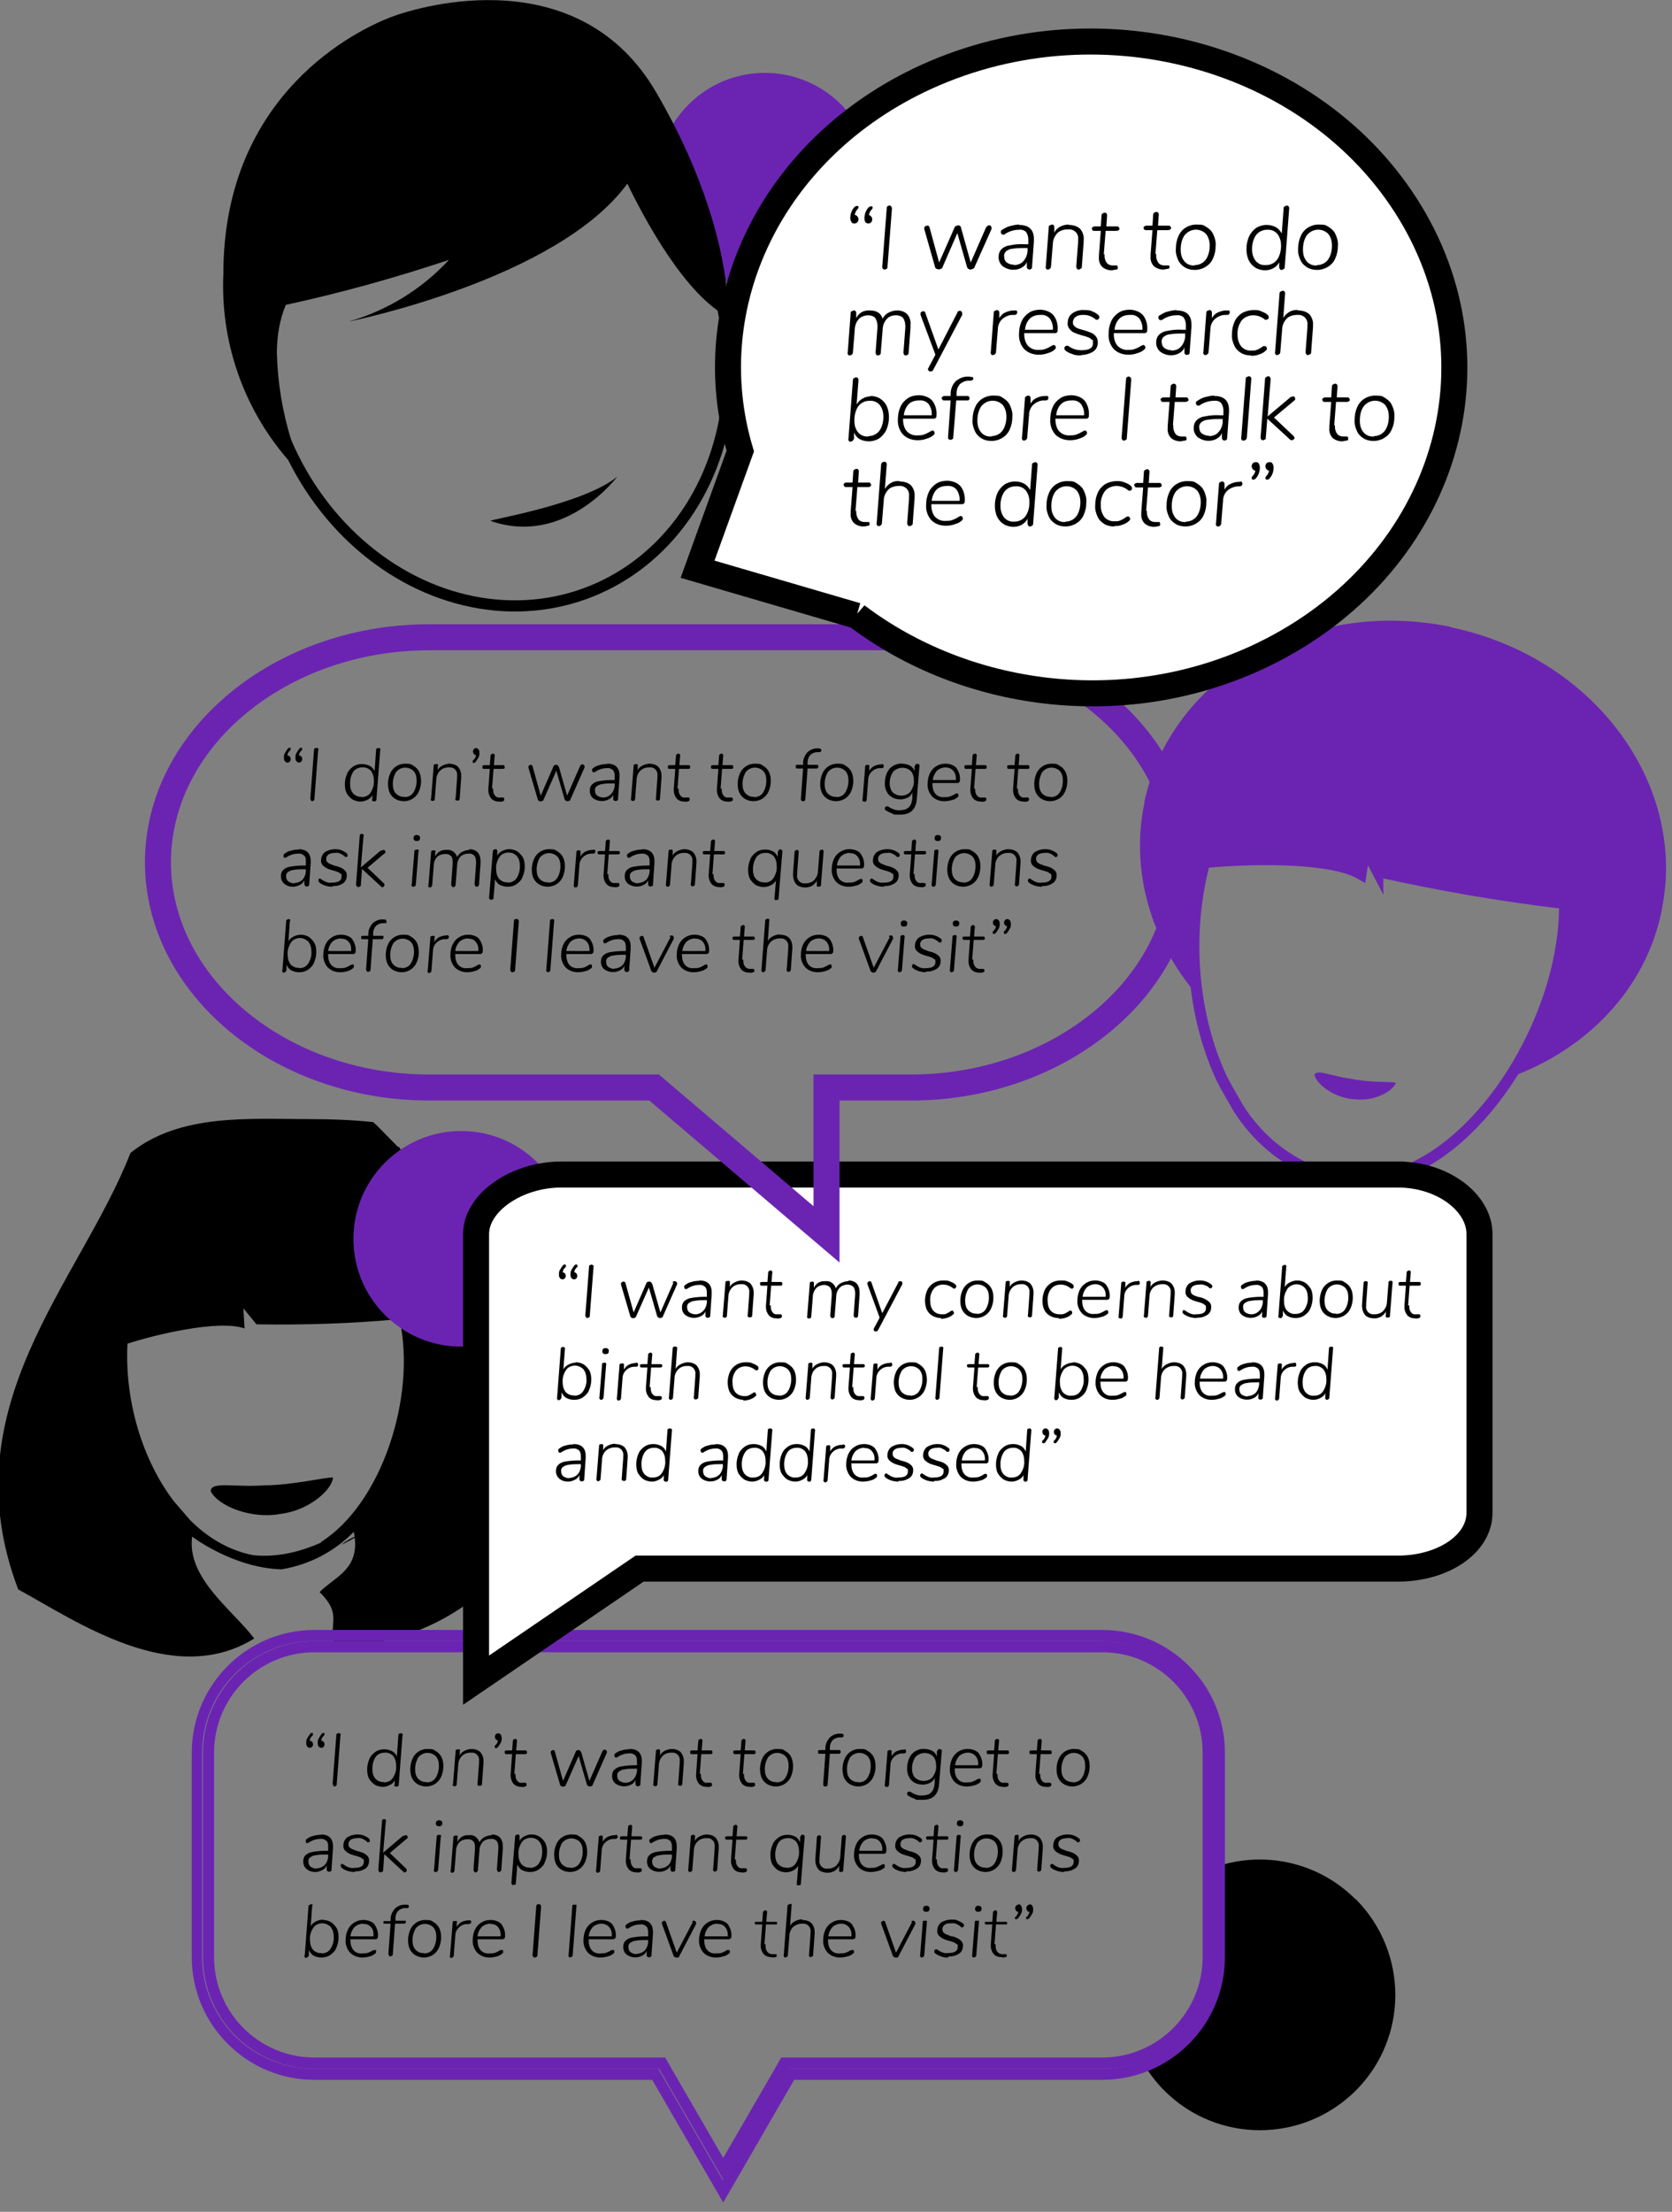
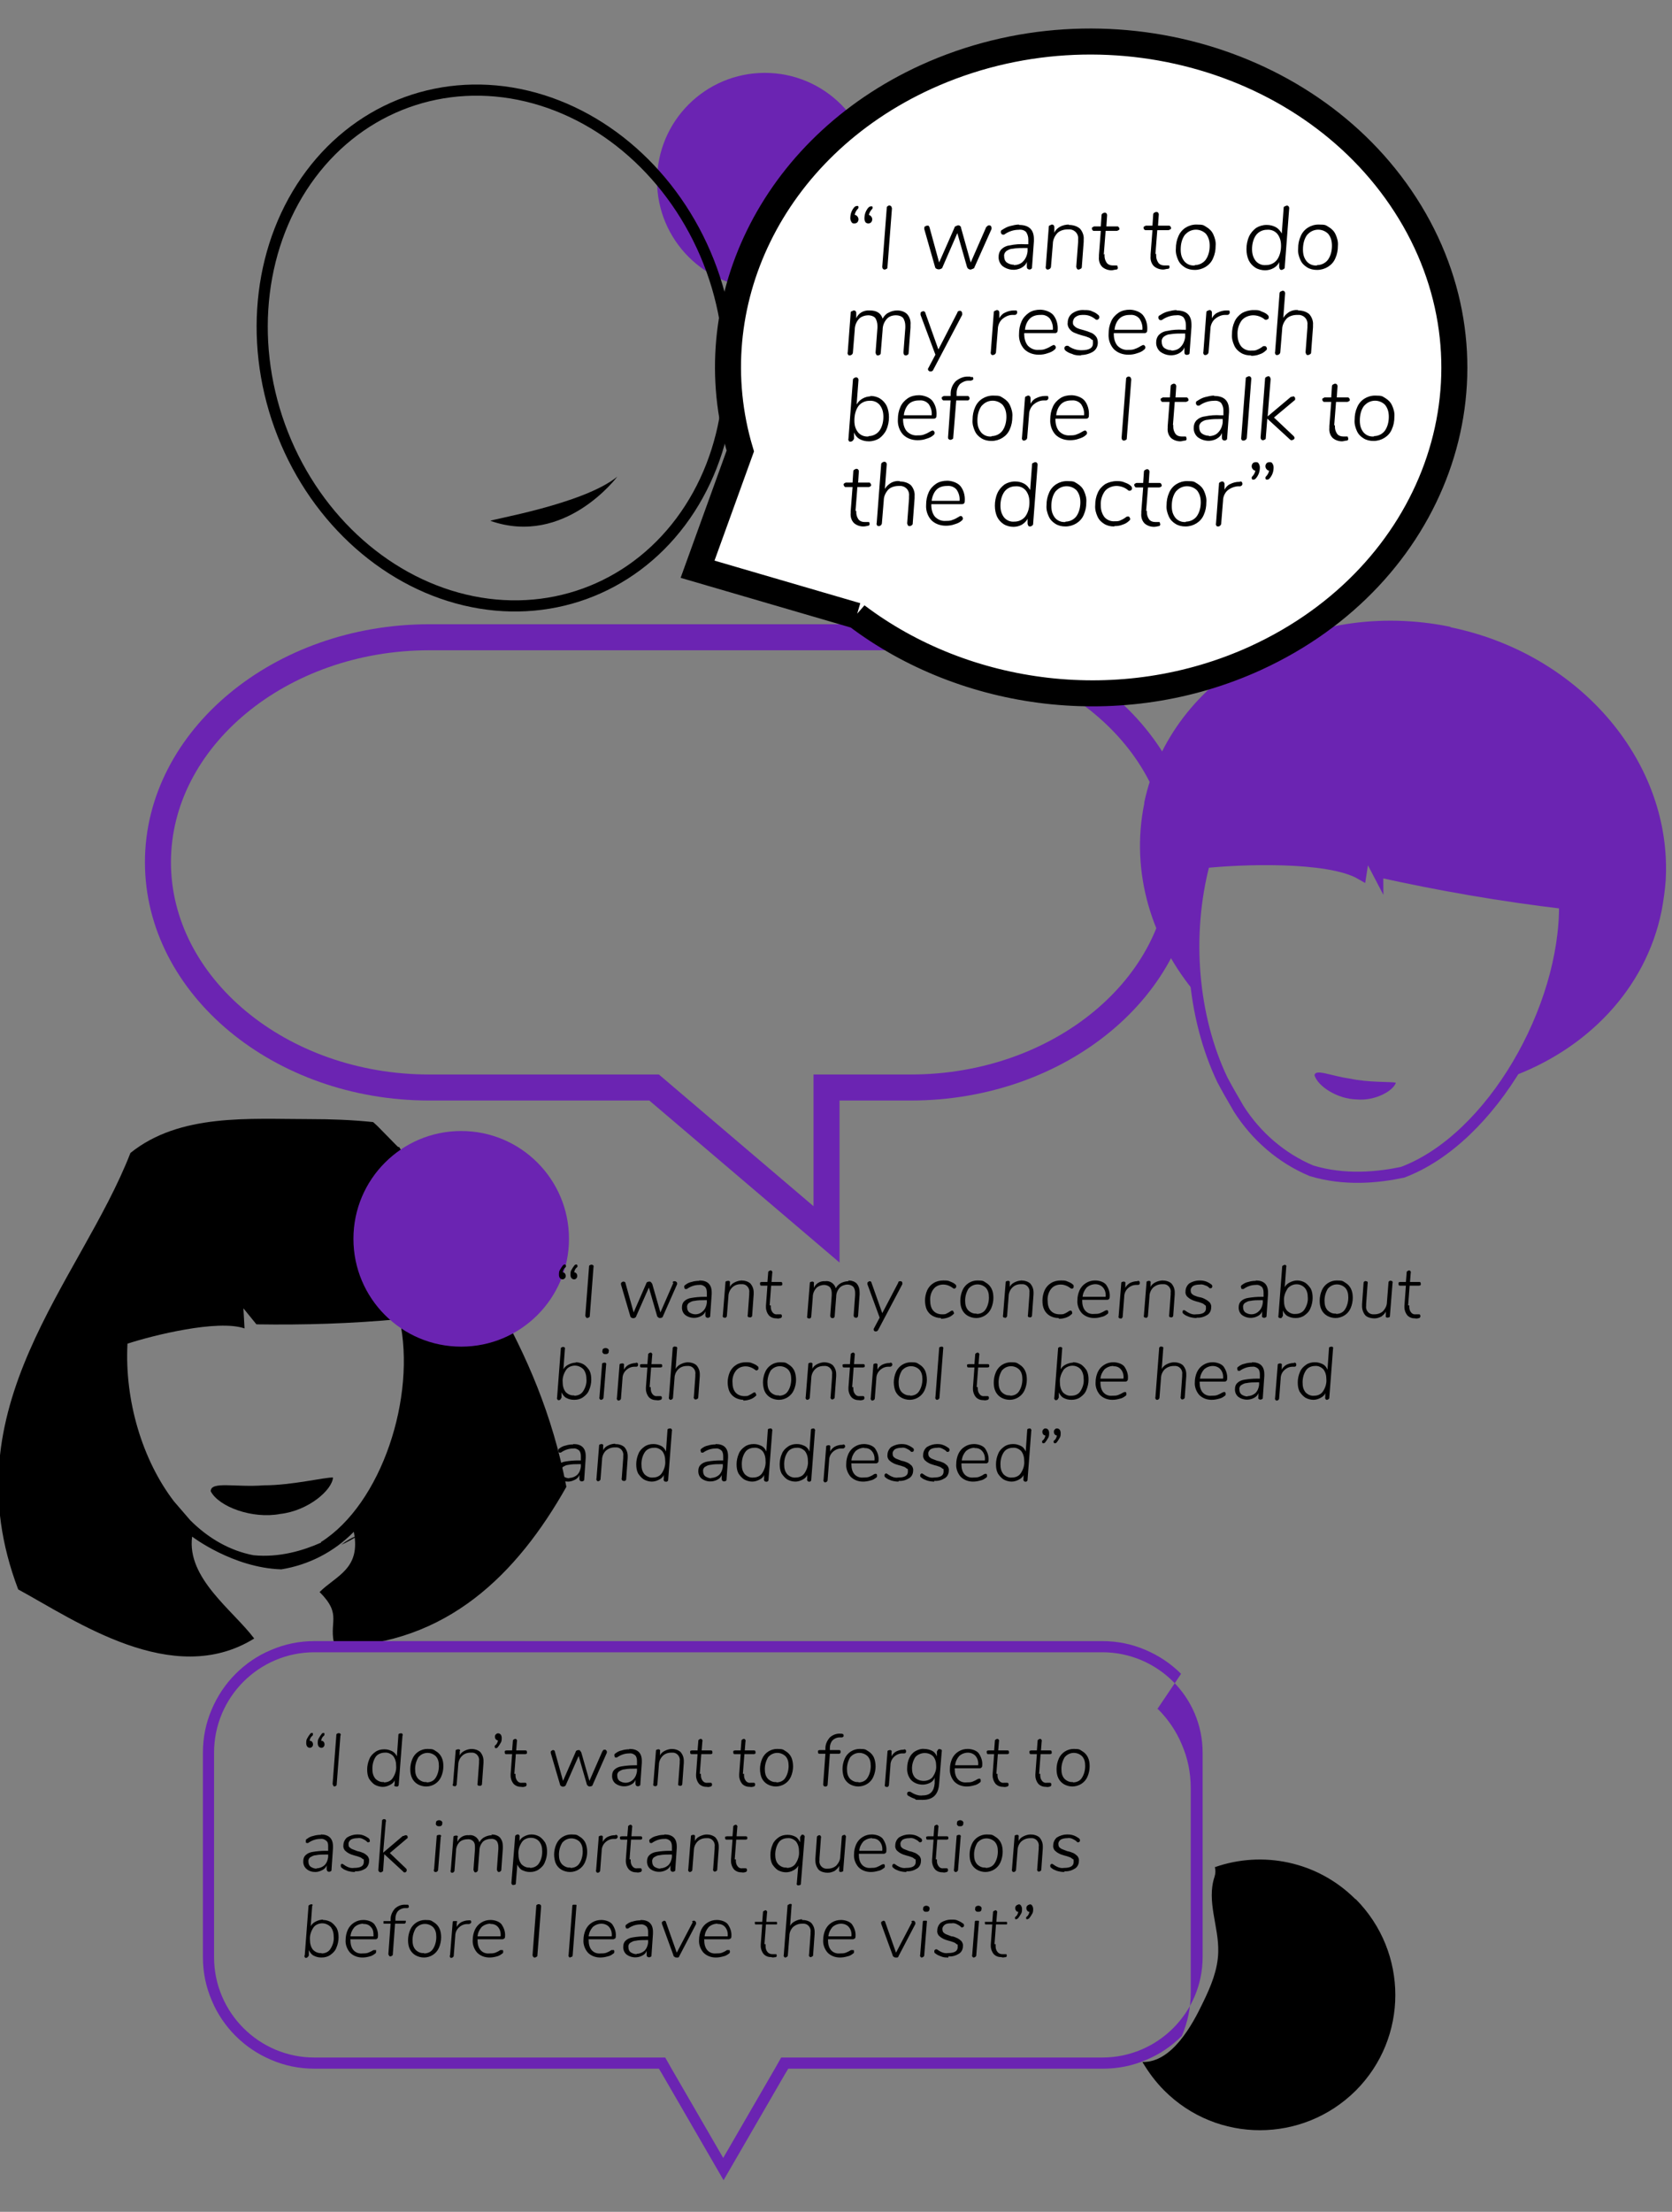
<svg xmlns="http://www.w3.org/2000/svg" id="Layer_1" version="1.1" viewBox="0 0 449.9 594.9">
  <rect x="0" y="0" width="449.9" height="594.9" fill="#808080" stroke="none" />
  <defs>
    <style>
      .st0 {
        stroke-miterlimit: 4;
        stroke-width: 3px;
      }

      .st0, .st1 {
        stroke: #000;
      }

      .st0, .st2, .st3 {
        fill: none;
      }

      .st4 {
        fill-rule: evenodd;
      }

      .st1 {
        fill: #fff;
      }

      .st1, .st2 {
        stroke-width: 7px;
      }

      .st2, .st3 {
        stroke: #6b24b2;
        stroke-miterlimit: 10;
      }

      .st5 {
        fill: #6b24b2;
      }

      .st3 {
        stroke-width: 3px;
      }
    </style>
  </defs>
  <path id="Path_23" d="M96.5,412.9c-1.7.6-3.3,1.5-4.7,2.6,1.6-.7,3.2-1.6,4.7-2.6Z" />
  <path id="Path_24" d="M107.1,308.5c-.2-.2-.2-.3-.3-.3-1.7-1.7-3.5-3.6-5.2-5.3l-1.2-1.1c-5.7-.6-11.5-.8-17.2-.8-16,0-34.8-1.6-48.1,9.1-13.6,34.9-48.9,68.2-30.2,117.4,15.3,8.3,41.6,26.8,63.5,13.2-5.7-7.6-18.2-16.2-16.7-27.4h0s11,8.4,24,8.8c7.4-1.2,14.2-4.7,19.5-10.1,2,10-4.8,11.8-9.2,16.2,6.3,6.3,2.2,8,4.1,14.7,30.2-.6,49.1-19.6,62.3-43-7.5-39-28-63.4-45-91.4h-.3ZM86.4,414.9c-4.7,2.1-11.2,4.1-18.2,3.4-6.3-1.2-12.1-4.5-17-9.4-1.9-2.2-3.3-3.8-4.4-5.1-8.5-11.1-13.3-27.1-12.5-42.4,6.7-2.2,24.3-6.6,31.5-4.1l-.3-5.4,3.5,4.3c12.8.2,25.7-.2,38.5-1.4,4.6,20.8-4.8,49.7-21.2,60h.1Z" />
  <path id="Path_25" class="st4" d="M56.7,401.1c0-2.8,6.6-1,14.3-1.6,7.6,0,16.4-2.2,18.6-2.1-.2,3.3-6.5,8.9-14.2,9.8-7.5,1.4-16.5-1.9-18.7-6.1h0Z" />
  <circle id="Ellipse_514" class="st5" cx="205.8" cy="48.6" r="29" />
  <circle id="Ellipse_5141" class="st5" cx="124.1" cy="333.2" r="29" />
  <path d="M364.7,510.8c-10.2-10.2-25-13.1-37.8-8.6.2.8.2,1.7-.1,2.6-2.2,6.6,1.2,13.4,1,20.2-.1,4.8-2,9.3-4.1,13.6-2.9,6.1-8.4,16.2-16.3,16,1.6,2.7,3.5,5.3,5.9,7.7,14.2,14.2,37.2,14.2,51.5,0,14.2-14.2,14.2-37.2,0-51.5h-.1Z" />
  <path id="Path_1260" class="st3" d="M370.7,234.5l-3.4-6.5-1.1,7.1c-8.8-5.1-32.8-4.1-42.1-3.1-5.2,19.6-3.2,41.6,4.8,58.4,1,1.9,2.4,4.4,4.4,7.8,4.7,7.4,11.5,13.3,19.6,16.7,8.9,2.7,17.9,1.8,24.5.4h0c24-9,44-44.1,43.6-72.3-16.9-2-33.7-4.9-50.3-8.6h0Z" />
  <path id="Path_1261" class="st5" d="M390.3,168.6c-38.4-7.9-75.2,13.2-82.4,47.2v.3c-3.8,18.6,2,37.2,14.2,51.5-1.7-11.9-1.1-24,1.9-35.6,9.2-1,33.3-2,42.1,3.1l1.1-7.1,3.4,6.5c16.6,3.7,33.4,6.6,50.4,8.6.2,15.3-5.6,32.6-14.8,46.7,20.6-7.4,36.6-23.6,40.9-44.8.5-2.7.9-5.4,1.1-8.2,1.8-31.3-22.5-60.8-57.9-68.1h0Z" />
  <path id="Path_1262" class="st5" d="M353.7,289.2c.9,3,6.2,6.4,11.3,6.5,5.1.5,10-2.4,10.6-4.5-1.4-.3-7.4,0-12.4-1.1-5.1-.7-9.2-2.7-9.5-.9Z" />
-   <path class="st5" d="M296.6,438.4H84.6c-18.2,0-33,14.8-33,33v55c0,18.2,14.8,33,33,33h90.9l19.1,33,19.1-33h82.9c18.2,0,33-14.8,33-33v-55c0-18.2-14.8-33-33-33h0ZM326.6,526.4c0,4.1-.8,8-2.4,11.7-1.5,3.6-3.7,6.8-6.4,9.5-2.8,2.8-6,4.9-9.5,6.4-3.7,1.6-7.6,2.4-11.7,2.4h-84.7l-.9,1.5-16.5,28.5-16.5-28.5-.9-1.5h-92.7c-4.1,0-8-.8-11.7-2.4-3.6-1.5-6.8-3.7-9.5-6.4-2.8-2.8-4.9-6-6.4-9.5-1.6-3.7-2.4-7.6-2.4-11.7v-55c0-4.1.8-8,2.4-11.7,1.5-3.6,3.7-6.8,6.4-9.5,2.8-2.8,6-4.9,9.5-6.4,3.7-1.6,7.6-2.4,11.7-2.4h212c4.1,0,8,.8,11.7,2.4,3.6,1.5,6.8,3.7,9.5,6.4,2.8,2.8,4.9,6,6.4,9.5,1.6,3.7,2.4,7.6,2.4,11.7v55h.2Z" />
-   <path class="st5" d="M317.8,450.2c-2.8-2.8-6-4.9-9.5-6.4-3.7-1.6-7.6-2.4-11.7-2.4H84.6c-4.1,0-8,.8-11.7,2.4-3.6,1.5-6.8,3.7-9.5,6.4-2.8,2.8-4.9,6-6.4,9.5-1.6,3.7-2.4,7.6-2.4,11.7v55c0,4.1.8,8,2.4,11.7,1.5,3.6,3.7,6.8,6.4,9.5,2.8,2.8,6,4.9,9.5,6.4,3.7,1.6,7.6,2.4,11.7,2.4h92.7l.9,1.5,16.5,28.5,16.5-28.5.9-1.5h84.7c4.1,0,8-.8,11.7-2.4,3.6-1.5,6.8-3.7,9.5-6.4s4.9-6,6.4-9.5c1.6-3.7,2.4-7.6,2.4-11.7v-55c0-4.1-.8-8-2.4-11.7-1.5-3.6-3.7-6.8-6.4-9.5h-.2ZM323.6,526.4c0,14.9-12.1,27-27,27h-86.4l-1.7,3-13.9,24-13.9-24-1.7-3h-94.4c-14.9,0-27-12.1-27-27v-55c0-14.9,12.1-27,27-27h212c14.9,0,27,12.1,27,27v55h0Z" />
-   <path id="Path_1123" class="st1" d="M376.1,315.9h-225c-12.2,0-23,7.6-23,16v120l44-30h204c12.2,0,22-6.6,22-15v-75c0-8.4-9.8-16-22-16Z" />
+   <path class="st5" d="M317.8,450.2c-2.8-2.8-6-4.9-9.5-6.4-3.7-1.6-7.6-2.4-11.7-2.4H84.6c-4.1,0-8,.8-11.7,2.4-3.6,1.5-6.8,3.7-9.5,6.4-2.8,2.8-4.9,6-6.4,9.5-1.6,3.7-2.4,7.6-2.4,11.7v55c0,4.1.8,8,2.4,11.7,1.5,3.6,3.7,6.8,6.4,9.5,2.8,2.8,6,4.9,9.5,6.4,3.7,1.6,7.6,2.4,11.7,2.4h92.7l.9,1.5,16.5,28.5,16.5-28.5.9-1.5h84.7c4.1,0,8-.8,11.7-2.4,3.6-1.5,6.8-3.7,9.5-6.4c1.6-3.7,2.4-7.6,2.4-11.7v-55c0-4.1-.8-8-2.4-11.7-1.5-3.6-3.7-6.8-6.4-9.5h-.2ZM323.6,526.4c0,14.9-12.1,27-27,27h-86.4l-1.7,3-13.9,24-13.9-24-1.7-3h-94.4c-14.9,0-27-12.1-27-27v-55c0-14.9,12.1-27,27-27h212c14.9,0,27,12.1,27,27v55h0Z" />
  <path id="Live_happier_and_hea" d="M151.4,342.2c.2,0,.4.1.6.3.3.4.3,1,0,1.3-.2.2-.4.3-.6.3-.3,0-.5-.1-.7-.3-.2-.2-.3-.6-.3-.9,0-.5,0-1,.3-1.4.2-.4.5-.8.8-1.2.1-.1.3-.2.4-.2s.2,0,.3.1c0,0,.1.2.1.3s0,.3-.2.4c-.4.3-.6.8-.7,1.3h0ZM154.5,342.2c.2,0,.4.1.6.3.3.4.3,1,0,1.3-.3.4-.9.4-1.3,0h0c-.2-.2-.3-.6-.3-.9,0-.5,0-1,.3-1.4.2-.4.5-.8.8-1.2.1-.1.3-.2.4-.2s.2,0,.3.1c0,0,.1.2.1.3s0,.3-.2.4c-.4.3-.6.8-.7,1.3h0ZM158.1,354.5c-.2,0-.3,0-.4-.2-.1-.1-.2-.3-.2-.5l1-13.1c0-.2,0-.3.2-.4.3-.2.6-.2.9,0,.1.1.2.3.1.5l-1,13.1c0,.2,0,.3-.2.4-.1.1-.3.2-.4.1h0ZM181,344.9c0-.2.3-.3.5-.3s.3,0,.5.2c.1,0,.2.2.2.4v.2l-3.8,8.6c0,.2-.2.3-.3.4-.1,0-.3.1-.5.1s-.3,0-.5-.2c-.2-.1-.3-.3-.3-.4l-2.2-7.6-3.4,7.7c0,.2-.2.3-.3.4-.3.2-.7.2-1,0-.2-.1-.3-.3-.3-.4l-2.5-8.5v-.2c0-.2,0-.3.2-.4.1-.1.3-.2.4-.2s.2,0,.4.1c.1,0,.2.2.2.3l2.2,7.9,3.4-7.8c0-.2.2-.3.3-.4.1,0,.3-.1.5-.1s.3,0,.5.2c.1.1.2.3.3.4l2.2,7.7,3.5-8h-.2ZM188.2,344.4c2.2,0,3.3,1.1,3.3,3.2v.5l-.4,5.8c0,.2,0,.3-.2.4-.3.2-.6.2-.9,0-.1-.1-.2-.3-.2-.5v-1.1c-.2.6-.6,1-1.2,1.3-1.3.7-3,.6-4.2-.3-.6-.5-.9-1.2-.9-2s.2-1.3.6-1.7c.5-.5,1.2-.8,1.9-.9,1.2-.2,2.3-.3,3.5-.3h.7v-1.1c0-.6-.1-1.2-.5-1.6-.5-.4-1-.6-1.6-.5-1.2,0-2.3.4-3.3,1.1h-.3c-.1,0-.3,0-.3-.2s-.1-.2-.1-.4.1-.4.3-.5c.5-.4,1.1-.7,1.7-.8.6-.2,1.3-.3,2-.3h0ZM187.1,353.5c.8,0,1.5-.3,2.1-.9s.9-1.4,1-2.2v-.7h-.5c-1,0-1.9,0-2.9.2-.5,0-1,.3-1.5.6-.3.3-.5.7-.4,1.2,0,.5.2,1,.6,1.3.5.3,1,.5,1.6.5h0ZM199.4,344.4c.9,0,1.8.2,2.5.8.6.7.9,1.5.9,2.4v.5l-.4,5.6c0,.2,0,.4-.2.5-.1.1-.3.2-.5.1-.2,0-.3,0-.4-.1-.1-.1-.2-.3-.1-.5l.4-5.5v-.5c.2-1.1-.6-2.2-1.7-2.3h-.6c-.9,0-1.7.3-2.3.9s-1,1.5-1,2.4l-.4,5.1c0,.2,0,.3-.2.5-.1.1-.3.2-.4.1-.2,0-.3,0-.4-.1-.1-.1-.2-.3-.1-.5l.7-8.8c0-.2,0-.3.2-.4.1,0,.3-.1.5-.1s.3,0,.4.1c.1.1.2.3.1.4v1.2c.2-.6.7-1,1.3-1.3s1.3-.5,2-.5h-.3ZM207.4,351v.4c0,.6.1,1.1.5,1.6.3.4.8.6,1.3.5h.8c.1,0,.2,0,.3.1,0,.1.1.2.1.4s-.1.4-.3.5c-.4.1-.7.2-1.1.1-.8,0-1.5-.2-2.1-.8-.5-.6-.8-1.4-.8-2.2v-.4l.4-5.4h-1.5c-.1,0-.3,0-.4-.1,0,0-.1-.2-.1-.4s0-.3.1-.4c0,0,.2-.1.4-.1h1.5l.2-2.5c0-.2,0-.3.2-.4.1-.1.3-.2.4-.2.2,0,.3,0,.4.2.1.1.2.3.1.4l-.2,2.5h2.4c.1,0,.3,0,.4.1,0,0,.1.2.1.4s0,.3-.1.4c-.1,0-.2.1-.4.1h-2.5l-.4,5.3h.3ZM228.2,344.4c.8,0,1.7.2,2.3.8.6.7.8,1.5.8,2.4v.6l-.4,5.6c0,.2,0,.3-.2.5-.1.1-.3.2-.4.1-.2,0-.3,0-.4-.1-.1-.1-.2-.3-.2-.5l.4-5.5v-.5c0-.6-.1-1.2-.5-1.7-.4-.4-1-.6-1.6-.6s-1.6.3-2.1.9c-.6.7-.9,1.5-.9,2.4l-.4,5.1c0,.2,0,.3-.2.5-.1.1-.3.2-.4.1-.2,0-.3,0-.4-.1-.1-.1-.2-.3-.2-.5l.4-5.5v-.5c0-.6-.1-1.2-.5-1.7-.4-.4-1-.6-1.6-.6s-1.6.3-2.1.9c-.6.7-.9,1.5-.9,2.4l-.4,5.1c0,.2,0,.3-.2.5-.1.1-.3.2-.4.1-.2,0-.3,0-.4-.1-.1-.1-.2-.3-.1-.5l.7-8.8c0-.2,0-.3.2-.4.1,0,.3-.1.4-.1s.3,0,.4.1c.1.1.2.3.1.4v1.2c.5-1.2,1.7-1.9,3-1.8,1.3-.2,2.5.6,2.9,1.9.3-.6.8-1.1,1.4-1.4.6-.3,1.3-.5,2-.5v-.2ZM241.7,344.9c0-.2.3-.3.5-.3s.3,0,.4.1c.1,0,.2.2.2.4v.3l-6.5,12.3c-.1.2-.3.4-.6.4s-.3,0-.4-.1c-.1,0-.2-.2-.2-.3v-.3l1.6-3-3.3-9v-.2c0-.2,0-.3.2-.4.1-.1.3-.2.4-.2.3,0,.5.2.5.4l2.9,8.2,4.3-8.2h0ZM253.2,354.5c-.8,0-1.6-.2-2.3-.6s-1.2-1-1.5-1.6-.5-1.6-.5-2.5.2-1.9.6-2.8c.4-.8.9-1.4,1.7-1.9s1.7-.7,2.6-.7,1.3,0,1.9.3c.5.2,1,.4,1.4.8.2.1.2.3.2.5s0,.3-.2.4c0,.1-.2.2-.3.2s-.2,0-.3-.1c-.8-.6-1.7-1-2.7-1s-2,.4-2.6,1.2c-.7.9-1,2.1-.9,3.2,0,.9.2,1.9.8,2.6s1.5,1,2.3,1,.9,0,1.3-.2c.4-.2.8-.4,1.2-.7,0,0,.2-.1.3-.1s.3,0,.3.2c0,0,.1.2.2.4,0,.2,0,.3-.2.4-.4.4-.9.7-1.5.9-.6.2-1.2.3-1.8.3v-.2ZM262.7,354.5c-.8,0-1.6-.2-2.3-.6-.7-.4-1.2-1-1.5-1.6-.4-.8-.5-1.6-.5-2.5s.2-1.9.6-2.8c.7-1.6,2.3-2.6,4-2.6s1.6.2,2.3.6c.7.4,1.2,1,1.5,1.6.4.8.5,1.6.5,2.5s-.2,1.9-.6,2.8c-.7,1.6-2.3,2.6-4,2.6ZM262.8,353.4c1,0,1.9-.4,2.4-1.2.6-.9.9-2.1.9-3.2s-.2-1.9-.8-2.6c-1.2-1.2-3.2-1.3-4.5,0l-.2.2c-.6,1-.9,2.1-.9,3.2s.2,1.9.8,2.6c.6.6,1.4,1,2.3.9h0ZM274.7,344.4c.9,0,1.8.2,2.5.8.6.7.9,1.5.9,2.4v.5l-.4,5.6c0,.2,0,.4-.2.5-.1.1-.3.2-.4.1-.2,0-.3,0-.4-.1s-.2-.3-.1-.5l.4-5.5v-.5c.2-1.1-.6-2.2-1.7-2.3h-.6c-.9,0-1.7.3-2.3.9-.6.6-1,1.5-1,2.4l-.4,5.1c0,.2,0,.3-.2.5s-.3.2-.4.1c-.2,0-.3,0-.4-.1s-.2-.3-.1-.5l.7-8.8c0-.2,0-.3.2-.4.1,0,.3-.1.4-.1s.3,0,.4.1.2.3.1.4v1.2c.2-.6.7-1,1.3-1.3.6-.3,1.3-.5,2-.5h-.3ZM284.8,354.5c-.8,0-1.6-.2-2.3-.6-.7-.4-1.2-1-1.5-1.6-.4-.8-.5-1.6-.5-2.5s.2-1.9.6-2.8c.4-.8.9-1.4,1.7-1.9.8-.5,1.7-.7,2.6-.7s1.3,0,1.9.3c.5.2,1,.4,1.4.8.2.1.2.3.2.5s0,.3-.1.4c0,.1-.2.2-.4.2s-.2,0-.3-.1c-.8-.6-1.7-1-2.7-1s-2,.4-2.6,1.2c-.7.9-1,2.1-.9,3.2,0,.9.2,1.9.8,2.6.6.7,1.5,1,2.4,1s.9,0,1.4-.2c.4-.2.8-.4,1.2-.7,0,0,.2-.1.3-.1s.3,0,.4.2c0,0,.1.2.1.4s0,.3-.2.4c-.4.4-.9.7-1.5.9-.6.2-1.2.3-1.8.3l-.2-.2ZM291.2,349.7v.2c0,.9.2,1.9.8,2.6.6.7,1.5,1,2.4.9.5,0,1.1,0,1.6-.2s.9-.4,1.4-.7c.1,0,.2-.1.4-.1s.2,0,.3.1c0,0,.1.2.1.4s0,.4-.2.5c-.5.4-1,.7-1.6.8-.7.2-1.3.3-2,.3-1.2,0-2.4-.4-3.3-1.3-.8-.9-1.3-2.2-1.2-3.4,0-1,.2-1.9.6-2.8.4-.8.9-1.4,1.7-1.9.8-.5,1.6-.7,2.5-.7s2.2.3,2.9,1.1c.7,1,1.1,2.1,1,3.3,0,.2,0,.4-.2.6s-.3.2-.5.2h-6.7,0ZM294.8,345.4c-.9,0-1.7.3-2.4.9-.6.7-1,1.5-1.1,2.5h6.2c.1-.9-.1-1.8-.7-2.5-.5-.6-1.3-.9-2.1-.9h.1ZM306.1,344.5c.2,0,.3,0,.4.1.1,0,.2.2.2.4s0,.3-.1.4c0,.1-.2.2-.4.2h-.5c-.9,0-1.7.4-2.3,1-.6.6-.9,1.4-.9,2.2l-.4,5.2c0,.2,0,.3-.2.5s-.3.2-.4.1c-.2,0-.3,0-.4-.1s-.2-.3-.1-.5l.7-8.8c0-.2,0-.3.2-.4.1,0,.3-.1.4-.1s.3,0,.4.1.2.3.1.4v1.2c.2-.5.7-1,1.2-1.3.6-.3,1.3-.5,2-.5h.2-.1ZM312.7,344.4c.9,0,1.8.2,2.5.8.6.7.9,1.5.9,2.4v.5l-.4,5.6c0,.2,0,.4-.2.5-.1.1-.3.2-.4.1-.2,0-.3,0-.4-.1s-.2-.3-.1-.5l.4-5.5v-.5c.2-1.1-.6-2.2-1.7-2.3h-.6c-.9,0-1.7.3-2.4.9-.6.6-1,1.5-1,2.4l-.4,5.1c0,.2,0,.3-.2.5s-.3.2-.4.1c-.2,0-.3,0-.4-.1s-.2-.3-.1-.5l.7-8.8c0-.2,0-.3.2-.4.1,0,.3-.1.4-.1s.3,0,.4.1.2.3.1.4v1.2c.2-.6.7-1,1.3-1.3.6-.3,1.3-.5,2-.5h-.2ZM322,354.5c-.7,0-1.3-.1-2-.3-.5-.2-1.1-.4-1.5-.8-.2-.1-.3-.3-.3-.5s0-.3.1-.4c0,0,.2-.2.3-.1.1,0,.2,0,.3.1.4.3.9.6,1.4.8.5.2,1,.3,1.6.2,1.7,0,2.6-.5,2.6-1.6s-.1-.6-.3-.9c-.2-.2-.5-.4-.8-.5s-.8-.3-1.3-.4c-.6-.2-1.1-.3-1.6-.6-.4-.2-.8-.5-1.1-.8-.3-.4-.5-.9-.4-1.4,0-.8.4-1.6,1-2.1.8-.5,1.8-.8,2.7-.8s1.3.1,1.9.3c.5.2,1,.5,1.4.8.1.1.2.3.2.4s0,.3-.1.4c0,.1-.2.2-.4.2s-.3,0-.4-.2c-.3-.3-.7-.5-1.1-.6-.4-.2-.9-.3-1.4-.2-.6,0-1.3.1-1.8.4-.4.3-.7.8-.6,1.3,0,.3.1.6.3.8s.5.4.8.5.7.3,1.3.4c.6.1,1.1.3,1.6.6.4.2.8.5,1.1.8.3.4.5.9.4,1.4,0,.8-.4,1.6-1.1,2-.8.5-1.8.8-2.8.7h0ZM337.9,344.4c2.2,0,3.3,1.1,3.3,3.2v.5l-.4,5.8c0,.2,0,.3-.2.4-.3.2-.6.2-.9,0-.1-.1-.2-.3-.1-.5v-1.1c-.2.6-.6,1-1.2,1.3-1.3.7-3,.6-4.2-.3-.6-.5-.9-1.2-.9-2s.2-1.3.6-1.7c.5-.5,1.2-.8,1.9-.9,1.2-.2,2.3-.3,3.5-.3h.7v-1.1c0-.6-.1-1.2-.5-1.6-.5-.4-1-.6-1.6-.5-1.2,0-2.3.4-3.3,1.1h-.3c-.1,0-.3,0-.3-.2s-.1-.2-.1-.4.1-.4.3-.5c.5-.4,1.1-.7,1.7-.8.6-.2,1.3-.3,2-.3h0ZM336.7,353.5c.8,0,1.5-.3,2.1-.9s.9-1.4,1-2.2v-.7h-.5c-1,0-1.9,0-2.9.2-.5,0-1,.3-1.5.6-.3.3-.5.7-.4,1.2,0,.5.2,1,.6,1.3.5.3,1,.5,1.6.5h0ZM349,344.4c.8,0,1.5.2,2.2.6.6.4,1.1,1,1.5,1.6.4.8.5,1.6.5,2.5s-.2,1.9-.6,2.8c-.3.8-.9,1.4-1.6,1.9s-1.5.7-2.4.7-1.5-.2-2.1-.5-1-.9-1.3-1.5v1.4c-.1.2-.2.3-.3.5-.1.1-.3.2-.4.1-.2,0-.3,0-.4-.1s-.2-.3-.1-.5l1-13.1c0-.2,0-.3.2-.4.1,0,.3-.2.4-.2.2,0,.3,0,.4.1s.2.3.1.4l-.4,5.5c.3-.6.8-1,1.4-1.3s1.3-.5,1.9-.5h0ZM348.6,353.4c1,0,1.9-.4,2.4-1.2.6-.9,1-2.1.9-3.2,0-1-.2-1.9-.8-2.6-1.2-1.3-3.2-1.3-4.5,0,0,0-.2.2-.2.3-.6.9-1,2.1-.9,3.2,0,1,.2,1.9.8,2.6.6.6,1.4,1,2.3.9h0ZM359.4,354.5c-.8,0-1.6-.2-2.3-.6-.7-.4-1.2-1-1.5-1.6-.4-.8-.5-1.6-.5-2.5s.2-1.9.6-2.8c.7-1.6,2.3-2.6,4-2.6s1.6.2,2.3.6c.7.4,1.2,1,1.5,1.6.4.8.5,1.6.5,2.5s-.2,1.9-.6,2.8c-.7,1.6-2.3,2.6-4.1,2.6h.1ZM359.5,353.4c1,0,1.9-.4,2.4-1.2.6-.9.9-2.1.9-3.2s-.2-1.9-.8-2.6c-1.2-1.2-3.2-1.3-4.5,0l-.2.2c-.6,1-.9,2.1-.9,3.2s.2,1.9.8,2.6c.6.6,1.4,1,2.3.9h0ZM374.2,344.5c.2,0,.3,0,.4.1s.2.3.1.5l-.7,8.8c0,.2,0,.3-.2.4-.1,0-.3.1-.4.1s-.3,0-.4-.1-.2-.3-.1-.4v-1.2c-.2.6-.7,1-1.2,1.4-.6.3-1.2.5-1.9.5s-1.8-.2-2.4-.8c-.6-.7-.9-1.6-.9-2.5v-.5l.4-5.6c0-.2,0-.4.2-.5.1-.1.3-.2.4-.1.2,0,.3,0,.4.1s.2.3.1.5l-.4,5.5v.5c-.2,1.1.6,2.2,1.7,2.3h.6c.8,0,1.7-.3,2.3-.9.6-.7,1-1.5,1-2.4l.4-5.1c0-.2,0-.4.2-.5.1-.1.3-.2.5-.1h-.1ZM379.2,351v.4c0,.6.1,1.1.5,1.6.3.4.8.6,1.3.5h.8c.1,0,.2,0,.3.1,0,.1.1.2.1.4s-.1.4-.3.5c-.4.1-.7.2-1.1.1-.8,0-1.5-.2-2.1-.8-.5-.6-.8-1.4-.8-2.2v-.4l.4-5.4h-1.5c-.1,0-.3,0-.4-.1,0,0-.1-.2-.1-.4s0-.3.1-.4c0,0,.2-.1.4-.1h1.5l.2-2.5c0-.2,0-.3.2-.4.1-.1.3-.2.4-.2.2,0,.3,0,.4.2.1.1.2.3.1.4l-.2,2.5h2.4c.1,0,.3,0,.4.1,0,0,.1.2.1.4s0,.3-.1.4c-.1,0-.2.1-.4.1h-2.5l-.4,5.3h.3ZM154.9,366.4c.8,0,1.5.2,2.2.6.6.4,1.1,1,1.5,1.6.4.8.5,1.6.5,2.5s-.2,1.9-.6,2.8c-.3.8-.9,1.4-1.6,1.9-.7.5-1.5.7-2.4.7s-1.5-.2-2.1-.5-1-.9-1.3-1.5v1.4c-.1.2-.2.3-.3.5-.1.1-.3.2-.4.2-.2,0-.3,0-.4-.2-.1-.1-.2-.3-.1-.5l1-13.1c0-.2,0-.3.2-.4.1,0,.3-.2.4-.1.2,0,.3,0,.4.1.1.1.2.3.1.4l-.4,5.5c.3-.6.8-1,1.4-1.3.6-.3,1.3-.5,1.9-.5h0ZM154.5,375.4c1,0,1.9-.4,2.4-1.2.6-.9,1-2.1.9-3.2,0-1-.2-1.9-.8-2.7-.6-.6-1.4-1-2.3-1s-1.9.4-2.4,1.2c-.6.9-1,2.1-.9,3.2,0,1,.2,1.9.8,2.7.6.6,1.4,1,2.3.9h0ZM161.8,376.5c-.2,0-.3,0-.4-.2-.1-.1-.2-.3-.1-.5l.7-8.8c0-.2,0-.3.2-.4.1,0,.3-.1.4-.1.2,0,.3,0,.4.1.1.1.2.3.1.4l-.7,8.8c0,.2,0,.3-.2.5-.1.1-.3.2-.4.2ZM162.9,364.2c-.2,0-.5,0-.6-.2-.2-.2-.3-.4-.2-.6,0-.2,0-.5.2-.6.4-.3.9-.3,1.3,0,.2.2.3.4.2.6,0,.2,0,.5-.2.6-.2.2-.4.2-.7.2ZM171.1,366.5c.2,0,.3,0,.4.1.1,0,.2.2.2.4s0,.3-.1.4c0,.1-.2.2-.4.2h-.5c-.9,0-1.7.4-2.3,1s-.9,1.4-.9,2.2l-.4,5.2c0,.2,0,.3-.2.5-.1.1-.3.2-.4.2-.2,0-.3,0-.4-.2-.1-.1-.2-.3-.1-.5l.7-8.8c0-.2,0-.3.2-.4.1,0,.3-.1.5-.1s.3,0,.4.1c.1.1.2.3.1.4v1.2c.2-.5.7-1,1.2-1.3.6-.3,1.3-.5,2-.5h.2-.2ZM175.1,373v.4c0,.6.1,1.1.5,1.6.3.4.8.6,1.3.5h.8c.1,0,.2,0,.3.1,0,.1.1.2.1.4s-.1.4-.3.5c-.4.1-.7.2-1.1.1-.8,0-1.5-.2-2.1-.8-.5-.6-.8-1.4-.8-2.2v-.4l.4-5.4h-1.5c-.1,0-.3,0-.4-.1,0,0-.1-.2-.1-.4s0-.3.1-.3c0,0,.2-.1.4-.1h1.5l.2-2.5c0-.2,0-.3.2-.4.1-.1.3-.2.4-.2.2,0,.3,0,.4.2.1.1.2.3.1.4l-.2,2.5h2.4c.1,0,.3,0,.4.1,0,0,.1.2.1.3s0,.3-.1.4c-.1,0-.2.1-.4.1h-2.5l-.4,5.3h.3ZM184.9,366.4c.9,0,1.8.2,2.5.8.6.7.9,1.5.9,2.4v.5l-.4,5.6c0,.2,0,.4-.2.5-.1.1-.3.2-.5.2s-.3,0-.4-.2c-.1-.1-.2-.3-.1-.5l.4-5.5v-.5c.2-1.1-.6-2.2-1.7-2.3h-.6c-.9,0-1.7.3-2.3.9s-1,1.5-1,2.4l-.4,5.1c0,.2,0,.3-.2.5-.1.1-.3.2-.4.2-.2,0-.3,0-.4-.2-.1-.1-.2-.3-.1-.5l1-13.1c0-.2,0-.3.2-.4.1-.1.3-.2.5-.1.2,0,.3,0,.4.1.1.1.2.3.1.4l-.4,5.5c.3-.6.8-1,1.4-1.3.6-.3,1.3-.5,2-.5h-.3ZM200.1,376.5c-.8,0-1.6-.2-2.3-.6s-1.2-1-1.5-1.6-.5-1.6-.5-2.5.2-1.9.6-2.8c.4-.8.9-1.4,1.7-1.9s1.7-.7,2.5-.7,1.3,0,1.9.3c.5.2,1,.4,1.4.8.2.1.2.3.2.5s0,.3-.2.4c0,.1-.2.2-.3.2s-.2,0-.3-.1c-.8-.6-1.7-1-2.7-1s-2,.4-2.6,1.2c-.7.9-1,2.1-.9,3.2,0,.9.2,1.9.8,2.6s1.5,1,2.3,1,.9,0,1.3-.2c.4-.2.8-.4,1.2-.7,0,0,.2-.1.3-.1s.3,0,.3.2l.2.4c0,.2,0,.3-.2.4-.4.4-.9.7-1.5.9-.6.2-1.2.3-1.8.3v-.2ZM209.6,376.5c-.8,0-1.6-.2-2.3-.6s-1.2-1-1.5-1.6-.5-1.6-.5-2.5.2-1.9.6-2.8c.7-1.6,2.3-2.6,4-2.6s1.6.2,2.3.6,1.2,1,1.5,1.6.5,1.6.5,2.5-.2,1.9-.6,2.8c-.7,1.6-2.3,2.6-4,2.6ZM209.6,375.4c1,0,1.9-.4,2.4-1.2.6-.9.9-2.1.9-3.2s-.2-1.9-.8-2.6c-1.2-1.2-3.2-1.3-4.5,0l-.2.2c-.6,1-.9,2.1-.9,3.2s.2,1.9.8,2.6c.6.6,1.4,1,2.3.9h0ZM221.6,366.4c.9,0,1.8.2,2.5.8.6.7.9,1.5.9,2.4v.5l-.4,5.6c0,.2,0,.4-.2.5-.1.1-.3.2-.4.2-.2,0-.3,0-.4-.2-.1-.1-.2-.3-.1-.5l.4-5.5v-.5c.2-1.1-.6-2.2-1.7-2.3h-.6c-.9,0-1.7.3-2.3.9s-1,1.5-1,2.4l-.4,5.1c0,.2,0,.3-.2.5-.1.1-.3.2-.4.2-.2,0-.3,0-.4-.2-.1-.1-.2-.3-.1-.5l.7-8.8c0-.2,0-.3.2-.4.1,0,.3-.1.4-.1s.3,0,.4.1c.1.1.2.3.1.4v1.2c.2-.6.7-1,1.3-1.3s1.3-.5,2-.5h-.3ZM229.6,373v.4c0,.6.1,1.1.5,1.6.3.4.8.6,1.3.5h.8c.1,0,.2,0,.3.1,0,.1.1.2.1.4s-.1.4-.3.5c-.4.1-.7.2-1.1.1-.8,0-1.5-.2-2.1-.8-.5-.6-.8-1.4-.8-2.2v-.4l.4-5.4h-1.5c-.1,0-.3,0-.4-.1,0,0-.1-.2-.1-.4s0-.3.1-.3c0,0,.2-.1.4-.1h1.5l.2-2.5c0-.2,0-.3.2-.4.1-.1.3-.2.4-.2.2,0,.3,0,.4.2.1.1.2.3.1.4l-.2,2.5h2.4c.1,0,.3,0,.4.1,0,0,.1.2.1.3s0,.3-.1.4c-.1,0-.2.1-.4.1h-2.5l-.4,5.3h.3ZM239.5,366.5c.2,0,.3,0,.4.1.1,0,.2.2.2.4s0,.3-.2.4c0,.1-.2.2-.4.2h-.5c-.9,0-1.7.4-2.3,1s-.9,1.4-.9,2.2l-.4,5.2c0,.2,0,.3-.2.5-.1.1-.3.2-.4.2-.2,0-.3,0-.4-.2-.1-.1-.2-.3-.1-.5l.7-8.8c0-.2,0-.3.2-.4.1,0,.3-.1.4-.1s.3,0,.4.1c.1.1.2.3.1.4v1.2c.2-.5.7-1,1.2-1.3.6-.3,1.3-.5,2-.5h.2ZM244.8,376.5c-.8,0-1.6-.2-2.3-.6s-1.2-1-1.5-1.6-.5-1.6-.5-2.5.2-1.9.6-2.8c.7-1.6,2.3-2.6,4-2.6s1.6.2,2.3.6,1.2,1,1.5,1.6.5,1.6.5,2.5-.2,1.9-.6,2.8c-.7,1.6-2.3,2.6-4,2.6ZM244.9,375.4c1,0,1.9-.4,2.4-1.2.6-.9.9-2.1.9-3.2s-.2-1.9-.8-2.6c-1.2-1.2-3.2-1.3-4.5,0l-.2.2c-.6,1-.9,2.1-.9,3.2s.2,1.9.8,2.6c.6.6,1.4,1,2.3.9h0ZM252.2,376.5c-.2,0-.3,0-.4-.2-.1-.1-.2-.3-.1-.5l1-13.1c0-.2,0-.3.2-.4.1,0,.3-.1.4-.1.2,0,.3,0,.4.1.1.1.2.3.1.4l-1,13.1c0,.2,0,.3-.2.5-.1.1-.3.2-.4.2ZM263.1,373v.4c0,.6.1,1.1.5,1.6.3.4.8.6,1.3.5h.8c.1,0,.2,0,.3.1,0,.1.1.2.1.4s-.1.4-.3.5c-.4.1-.7.2-1.1.1-.8,0-1.5-.2-2.1-.8-.5-.6-.8-1.4-.8-2.2v-.4l.4-5.4h-1.5c-.1,0-.3,0-.4-.1,0,0-.1-.2-.1-.4s0-.3.1-.3c0,0,.2-.1.4-.1h1.5l.2-2.5c0-.2,0-.3.2-.4.1-.1.3-.2.4-.2.2,0,.3,0,.4.2.1.1.2.3.1.4l-.2,2.5h2.4c.1,0,.3,0,.4.1,0,0,.1.2.1.3s0,.3-.1.4c-.1,0-.2.1-.4.1h-2.5l-.4,5.3h.3ZM271.7,376.5c-.8,0-1.6-.2-2.3-.6-.7-.4-1.2-1-1.5-1.6-.4-.8-.5-1.6-.5-2.5s.2-1.9.6-2.8c.7-1.6,2.3-2.6,4-2.6s1.6.2,2.3.6c.7.4,1.2,1,1.5,1.6.4.8.5,1.6.5,2.5s-.2,1.9-.6,2.8c-.7,1.6-2.3,2.6-4,2.6ZM271.8,375.4c1,0,1.9-.4,2.4-1.2.6-.9.9-2.1.9-3.2s-.2-1.9-.8-2.6c-1.2-1.2-3.2-1.3-4.5,0l-.2.2c-.6,1-.9,2.1-.9,3.2s.2,1.9.8,2.6c.6.6,1.4,1,2.3.9h0ZM288.7,366.4c.8,0,1.5.2,2.2.6.6.4,1.1,1,1.5,1.6.4.8.5,1.6.5,2.5s-.2,1.9-.6,2.8c-.3.8-.9,1.4-1.6,1.9s-1.5.7-2.4.7-1.5-.2-2.1-.5-1-.9-1.3-1.5v1.4c-.1.2-.2.3-.3.5-.1.1-.3.2-.4.2-.2,0-.3,0-.4-.2-.1-.1-.2-.3-.1-.5l1-13.1c0-.2,0-.3.2-.4.1,0,.3-.2.4-.1.2,0,.3,0,.4.1s.2.3.1.4l-.4,5.5c.3-.6.8-1,1.4-1.3s1.3-.5,1.9-.5h0ZM288.3,375.4c1,0,1.9-.4,2.4-1.2.6-.9,1-2.1.9-3.2,0-1-.2-1.9-.8-2.7-1.2-1.3-3.2-1.3-4.5,0,0,0-.2.2-.2.3-.6.9-1,2.1-.9,3.2,0,1,.2,1.9.8,2.7.6.6,1.4,1,2.3.9h0ZM296.1,371.7v.2c0,.9.2,1.9.8,2.6.6.7,1.5,1,2.4.9.5,0,1.1,0,1.6-.2s.9-.4,1.4-.7c.1,0,.2-.1.4-.1s.2,0,.3.1c0,0,.1.2.1.4s0,.4-.2.5c-.5.4-1,.7-1.6.8-.7.2-1.3.3-2,.3-1.2,0-2.4-.4-3.3-1.3-.8-.9-1.3-2.2-1.2-3.4,0-1,.2-1.9.6-2.8.4-.8.9-1.4,1.7-1.9.8-.5,1.6-.7,2.5-.7s2.2.3,2.9,1.1c.7,1,1.1,2.1,1,3.3,0,.2,0,.4-.2.6s-.3.2-.5.2h-6.7,0ZM299.6,367.4c-.9,0-1.7.3-2.4.9-.6.7-1,1.5-1.1,2.5h6.2c.1-.9-.1-1.8-.7-2.5-.5-.6-1.3-.9-2.1-.8h.1ZM315.8,366.4c.9,0,1.8.2,2.5.8.6.7.9,1.5.9,2.4v.5l-.4,5.6c0,.2,0,.4-.2.5-.1.1-.3.2-.4.2-.2,0-.3,0-.4-.2-.1-.1-.2-.3-.1-.5l.4-5.5v-.5c.2-1.1-.6-2.2-1.7-2.3h-.6c-.9,0-1.7.3-2.4.9-.6.6-1,1.5-1,2.4l-.4,5.1c0,.2,0,.3-.2.5s-.3.2-.4.2c-.2,0-.3,0-.4-.2-.1-.1-.2-.3-.1-.5l1-13.1c0-.2,0-.3.2-.4.1-.1.3-.2.4-.1.2,0,.3,0,.4.1s.2.3.1.4l-.4,5.5c.3-.6.8-1,1.4-1.3s1.3-.5,2-.5h-.2ZM322.8,371.7v.2c0,.9.2,1.9.8,2.6.6.7,1.5,1,2.4.9.5,0,1.1,0,1.6-.2s.9-.4,1.4-.7c.1,0,.2-.1.4-.1s.2,0,.3.1c0,0,.1.2.1.4s0,.4-.2.5c-.5.4-1,.7-1.6.8-.7.2-1.3.3-2,.3-1.2,0-2.4-.4-3.3-1.3-.8-.9-1.3-2.2-1.2-3.4,0-1,.2-1.9.6-2.8.4-.8.9-1.4,1.7-1.9.8-.5,1.6-.7,2.5-.7s2.2.3,2.9,1.1c.7,1,1.1,2.1,1,3.3,0,.2,0,.4-.2.6s-.3.2-.5.2h-6.7,0ZM326.4,367.4c-.9,0-1.7.3-2.4.9-.6.7-1,1.5-1.1,2.5h6.2c.1-.9-.1-1.8-.7-2.5-.5-.6-1.3-.9-2.1-.9h.1ZM336.9,366.4c2.2,0,3.3,1.1,3.3,3.2v.5l-.4,5.8c0,.2,0,.3-.2.4-.3.2-.6.2-.9,0-.1-.1-.2-.3-.1-.5v-1.1c-.2.6-.6,1-1.2,1.3-1.3.7-3,.6-4.2-.3-.6-.5-.9-1.2-.9-2s.2-1.3.6-1.7c.5-.5,1.2-.8,1.9-.9,1.2-.2,2.3-.3,3.5-.3h.7v-1.1c0-.6-.1-1.2-.5-1.6-.5-.4-1-.6-1.6-.5-1.2,0-2.3.4-3.3,1.1h-.3c-.1,0-.3,0-.3-.2s-.1-.2-.1-.4.1-.4.3-.5c.5-.4,1.1-.7,1.7-.8.6-.2,1.3-.3,2-.3h0ZM335.7,375.5c.8,0,1.5-.3,2.1-.8.6-.6.9-1.4,1-2.2v-.7h-.5c-1,0-1.9,0-2.9.2-.5,0-1,.3-1.5.6-.3.3-.5.7-.4,1.2,0,.5.2,1,.6,1.3.5.3,1,.5,1.6.5h0ZM348.2,366.5c.2,0,.3,0,.4.1.1,0,.2.2.2.4s0,.3-.1.4c0,.1-.2.2-.4.2h-.5c-.9,0-1.7.4-2.3,1-.6.6-.9,1.4-.9,2.2l-.4,5.2c0,.2,0,.3-.2.5s-.3.2-.4.2c-.2,0-.3,0-.4-.2-.1-.1-.2-.3-.1-.5l.7-8.8c0-.2,0-.3.2-.4.1,0,.3-.1.4-.1s.3,0,.4.1.2.3.1.4v1.2c.2-.5.7-1,1.2-1.3.6-.3,1.3-.5,2-.5h.2-.1ZM358.2,362.2c.2,0,.3,0,.4.1s.2.3.1.4l-1,13.1c0,.2,0,.4-.2.5-.1.1-.3.2-.4.2-.2,0-.3,0-.4-.2-.1-.1-.2-.3-.1-.5v-1.1c-.2.6-.7,1-1.3,1.3-.6.3-1.2.5-1.9.5s-1.5-.2-2.2-.6c-.6-.4-1.1-1-1.5-1.6-.4-.8-.5-1.6-.5-2.5s.2-1.9.6-2.8c.3-.8.9-1.4,1.6-1.9s1.5-.7,2.4-.7,1.4.2,2.1.5c.6.3,1,.8,1.3,1.5l.4-5.7c0-.2,0-.3.2-.4.1,0,.3-.1.5-.1h-.1ZM353.6,375.4c1,0,1.9-.4,2.4-1.2.6-.9,1-2.1.9-3.2,0-1-.2-1.9-.8-2.7-.6-.6-1.4-1-2.3-.9-.9,0-1.9.4-2.4,1.2-.6.9-.9,2-.9,3.2s.2,1.9.8,2.7c.6.6,1.4,1,2.3.9h0ZM154.3,388.4c2.2,0,3.3,1.1,3.3,3.2v.5l-.4,5.8c0,.2,0,.3-.2.4-.3.2-.6.2-.9,0-.1-.1-.2-.3-.2-.5v-1.1c-.2.6-.6,1-1.2,1.3-.6.3-1.2.5-1.8.5-.9,0-1.7-.2-2.4-.8-.6-.5-.9-1.2-.9-2s.2-1.3.6-1.7c.5-.5,1.2-.8,1.9-.9,1.2-.2,2.3-.3,3.5-.3h.7v-1.1c0-.6-.1-1.2-.5-1.6-.5-.4-1-.6-1.6-.5-1.2,0-2.3.4-3.3,1.1h-.3c-.1,0-.3,0-.3-.2s-.1-.2-.1-.4.1-.4.3-.5c.5-.4,1.1-.7,1.7-.8.6-.2,1.3-.3,2-.3h0ZM153.2,397.5c.8,0,1.5-.3,2.1-.8.6-.6.9-1.4,1-2.2v-.7h-.5c-1,0-1.9,0-2.9.2-.5,0-1,.3-1.5.6-.3.3-.5.7-.4,1.2,0,.5.2,1,.6,1.3.5.3,1,.5,1.6.5h0ZM165.5,388.4c.9,0,1.8.2,2.5.8.6.7.9,1.5.9,2.4v.5l-.4,5.6c0,.2,0,.4-.2.5-.1.1-.3.2-.5.1-.2,0-.3,0-.4-.2-.1-.1-.2-.3-.1-.5l.4-5.5v-.5c.2-1.1-.6-2.2-1.7-2.3h-.6c-.9,0-1.7.3-2.4.9-.6.6-1,1.5-1,2.4l-.4,5.1c0,.2,0,.3-.2.5-.1.1-.3.2-.4.2-.2,0-.3,0-.4-.2-.1-.1-.2-.3-.1-.5l.7-8.8c0-.2,0-.3.2-.4.1,0,.3-.1.4-.1s.3,0,.4.1c.1.1.2.3.1.4v1.2c.2-.6.7-1,1.3-1.3s1.3-.5,2-.5h-.1ZM180.3,384.2c.2,0,.3,0,.4.2.1.1.2.3.1.4l-1,13.1c0,.2,0,.4-.2.5-.1.1-.3.2-.5.1-.2,0-.3,0-.4-.2-.1-.1-.2-.3-.1-.5v-1.1c-.2.6-.7,1-1.3,1.3s-1.2.5-1.9.5-1.5-.2-2.2-.6c-.6-.4-1.1-1-1.5-1.6-.4-.8-.5-1.6-.5-2.5s.2-1.9.6-2.8c.3-.8.9-1.4,1.6-1.9.7-.5,1.5-.7,2.4-.7s1.4.2,2.1.5c.6.3,1,.8,1.3,1.5l.4-5.7c0-.2,0-.3.2-.4.1,0,.3-.1.4-.1h0ZM175.7,397.4c1,0,1.9-.4,2.4-1.2.6-.9,1-2.1.9-3.2,0-1-.2-1.9-.8-2.7-.6-.6-1.4-1-2.3-.9-.9,0-1.9.4-2.4,1.2-.6.9-.9,2-.9,3.2s.2,1.9.8,2.7c.6.6,1.4,1,2.3.9ZM192.6,388.4c2.2,0,3.3,1.1,3.3,3.2v.5l-.4,5.8c0,.2,0,.3-.2.4-.3.2-.6.2-.9,0-.1-.1-.2-.3-.2-.5v-1.1c-.2.6-.6,1-1.2,1.3-1.3.7-3,.6-4.2-.3-.6-.5-.9-1.2-.9-2s.2-1.3.6-1.7c.5-.5,1.2-.8,1.9-.9,1.2-.2,2.3-.3,3.5-.3h.7v-1.1c0-.6-.1-1.2-.5-1.6-.5-.4-1-.6-1.6-.5-1.2,0-2.3.4-3.3,1.1h-.3c-.1,0-.3,0-.3-.2s-.1-.2-.1-.4.1-.4.3-.5c.5-.4,1.1-.7,1.7-.8.6-.2,1.3-.3,2-.3h0ZM191.4,397.5c.8,0,1.5-.3,2.1-.8.6-.6.9-1.4,1-2.2v-.7h-.5c-1,0-1.9,0-2.9.2-.5,0-1,.3-1.5.6-.3.3-.5.7-.4,1.2,0,.5.2,1,.6,1.3.5.3,1,.5,1.6.5h0ZM207.3,384.2c.2,0,.3,0,.4.2.1.1.2.3.1.4l-1,13.1c0,.2,0,.4-.2.5-.1.1-.3.2-.5.1-.2,0-.3,0-.4-.2-.1-.1-.2-.3-.1-.5v-1.1c-.2.6-.7,1-1.3,1.3s-1.2.5-1.9.5-1.5-.2-2.2-.6c-.6-.4-1.1-1-1.5-1.6-.4-.8-.5-1.6-.5-2.5s.2-1.9.6-2.8c.3-.8.9-1.4,1.6-1.9.7-.5,1.5-.7,2.4-.7s1.4.2,2.1.5c.6.3,1,.8,1.3,1.5l.4-5.7c0-.2,0-.3.2-.4.1,0,.3-.1.5-.1h0ZM202.7,397.4c1,0,1.9-.4,2.4-1.2.6-.9,1-2.1.9-3.2,0-1-.2-1.9-.8-2.7-.6-.6-1.4-1-2.3-.9-.9,0-1.9.4-2.4,1.2-.6.9-.9,2-.9,3.2s.2,1.9.8,2.7c.6.6,1.4,1,2.3.9ZM218.8,384.2c.2,0,.3,0,.4.2.1.1.2.3.1.4l-1,13.1c0,.2,0,.4-.2.5-.1.1-.3.2-.4.1-.2,0-.3,0-.4-.2-.1-.1-.2-.3-.1-.5v-1.1c-.2.6-.7,1-1.3,1.3s-1.2.5-1.9.5-1.5-.2-2.2-.6c-.6-.4-1.1-1-1.5-1.6-.4-.8-.5-1.6-.5-2.5s.2-1.9.6-2.8c.3-.8.9-1.4,1.6-1.9.7-.5,1.5-.7,2.4-.7s1.4.2,2.1.5c.6.3,1,.8,1.3,1.5l.4-5.7c0-.2,0-.3.2-.4.1,0,.3-.1.4-.1h0ZM214.1,397.4c1,0,1.9-.4,2.4-1.2.6-.9,1-2.1.9-3.2,0-1-.2-1.9-.8-2.7-.6-.6-1.4-1-2.3-.9-.9,0-1.9.4-2.4,1.2-.6.9-.9,2-.9,3.2s.2,1.9.8,2.7c.6.6,1.4,1,2.3.9ZM226.8,388.5c.2,0,.3,0,.4.1.1,0,.2.2.2.4s0,.3-.2.4c0,.1-.2.2-.4.2h-.5c-.9,0-1.7.4-2.3,1s-.9,1.4-.9,2.2l-.4,5.2c0,.2,0,.3-.2.5-.1.1-.3.2-.4.2-.2,0-.3,0-.4-.2-.1-.1-.2-.3-.1-.5l.7-8.8c0-.2,0-.3.2-.4.1,0,.3-.1.4-.1s.3,0,.4.1c.1.1.2.3.1.4v1.2c.2-.5.7-1,1.2-1.3.6-.3,1.3-.5,2-.5h.2ZM229.1,393.7v.2c0,.9.2,1.9.8,2.6s1.5,1,2.4.9c.5,0,1.1,0,1.6-.2s.9-.4,1.3-.7c.1,0,.2-.1.4-.1s.2,0,.3.1c0,0,.1.2.1.4s0,.4-.2.5c-.5.4-1,.7-1.6.8-.7.2-1.3.3-2,.3-1.2,0-2.4-.4-3.3-1.3-.8-.9-1.3-2.2-1.2-3.4,0-1,.2-1.9.6-2.8.4-.8.9-1.4,1.7-1.9s1.6-.7,2.5-.7,2.2.3,2.9,1.1c.7,1,1.1,2.1,1,3.3,0,.2,0,.4-.2.6-.1.1-.3.2-.5.2h-6.7,0ZM232.6,389.4c-.9,0-1.7.3-2.4.9-.6.7-1,1.5-1.1,2.5h6.2c.1-.9-.1-1.8-.7-2.5-.5-.6-1.3-.9-2.1-.8h.1ZM241.8,398.5c-.7,0-1.3-.1-2-.3-.5-.2-1.1-.4-1.5-.8-.2-.1-.3-.3-.3-.5s0-.3.1-.4c0,0,.2-.2.3-.2s.2,0,.3.1c.4.3.9.6,1.4.8.5.2,1,.3,1.6.2,1.7,0,2.6-.5,2.6-1.6s-.1-.6-.3-.8c-.2-.2-.5-.4-.8-.5s-.8-.3-1.3-.4c-.6-.2-1.1-.3-1.6-.6-.4-.2-.8-.5-1.1-.8-.3-.4-.5-.9-.4-1.4,0-.8.4-1.6,1-2.1.8-.5,1.8-.8,2.7-.8s1.3.1,1.8.3c.5.2,1,.5,1.4.8.1.1.2.3.2.4s0,.3-.1.4c0,.1-.2.2-.4.2s-.3,0-.4-.2c-.3-.3-.7-.5-1.1-.7-.4-.2-.9-.3-1.3-.2-.6,0-1.3.1-1.8.4-.4.3-.7.8-.6,1.3,0,.3.1.6.3.8.2.2.5.4.8.5s.7.3,1.3.5c.6.1,1.1.3,1.6.5.4.2.8.5,1.1.8.3.4.5.9.4,1.4,0,.8-.4,1.6-1.1,2-.8.5-1.8.8-2.8.7v.2ZM251.4,398.5c-.7,0-1.3-.1-2-.3-.5-.2-1.1-.4-1.5-.8-.2-.1-.3-.3-.3-.5s0-.3.1-.4c0,0,.2-.2.3-.2s.2,0,.3.1c.4.3.9.6,1.4.8.5.2,1,.3,1.6.2,1.7,0,2.6-.5,2.6-1.6s-.1-.6-.3-.8c-.2-.2-.5-.4-.8-.5s-.8-.3-1.3-.4c-.6-.2-1.1-.3-1.6-.6-.4-.2-.8-.5-1.1-.8-.3-.4-.5-.9-.4-1.4,0-.8.4-1.6,1-2.1.8-.5,1.8-.8,2.7-.8s1.3.1,1.8.3c.5.2,1,.5,1.4.8.1.1.2.3.2.4s0,.3-.1.4c0,.1-.2.2-.4.2s-.3,0-.4-.2c-.3-.3-.7-.5-1.1-.7-.4-.2-.9-.3-1.3-.2-.6,0-1.3.1-1.8.4-.4.3-.7.8-.6,1.3,0,.3.1.6.3.8.2.2.5.4.8.5s.7.3,1.3.5c.6.1,1.1.3,1.6.5.4.2.8.5,1.1.8.3.4.5.9.4,1.4,0,.8-.4,1.6-1.1,2-.8.5-1.8.8-2.8.7v.2ZM258.7,393.7v.2c0,.9.2,1.9.8,2.6.6.7,1.5,1,2.4.9.5,0,1.1,0,1.6-.2s.9-.4,1.3-.7c.1,0,.2-.1.4-.1s.2,0,.3.1c0,0,.1.2.1.4s0,.4-.2.5c-.5.4-1,.7-1.6.8-.7.2-1.3.3-2,.3-1.2,0-2.4-.4-3.3-1.3-.8-.9-1.3-2.2-1.2-3.4,0-1,.2-1.9.6-2.8.4-.8.9-1.4,1.7-1.9.8-.5,1.6-.7,2.5-.7s2.2.3,2.9,1.1c.7,1,1.1,2.1,1,3.3,0,.2,0,.4-.2.6s-.3.2-.5.2h-6.7.1ZM262.3,389.4c-.9,0-1.7.3-2.4.9-.6.7-1,1.5-1.1,2.5h6.2c.1-.9-.1-1.8-.7-2.5-.5-.6-1.3-.9-2.1-.8h.1ZM277,384.2c.2,0,.3,0,.4.2.1.1.2.3.1.4l-1,13.1c0,.2,0,.4-.2.5-.1.1-.3.2-.4.1-.2,0-.3,0-.4-.2-.1-.1-.2-.3-.1-.5v-1.1c-.2.6-.7,1-1.3,1.3-.6.3-1.2.5-1.9.5s-1.5-.2-2.2-.6c-.6-.4-1.1-1-1.5-1.6-.4-.8-.5-1.6-.5-2.5s.2-1.9.6-2.8c.3-.8.9-1.4,1.6-1.9s1.5-.7,2.4-.7,1.4.2,2.1.5c.6.3,1,.8,1.3,1.5l.4-5.7c0-.2,0-.3.2-.4.1,0,.3-.1.4-.1h0ZM272.3,397.4c1,0,1.9-.4,2.4-1.2.6-.9,1-2.1.9-3.2,0-1-.2-1.9-.8-2.7-.6-.6-1.4-1-2.3-.9-.9,0-1.9.4-2.4,1.2-.6.9-.9,2-.9,3.2s.2,1.9.8,2.7c.6.6,1.4,1,2.3.9ZM281.3,384.2c.3,0,.5.1.7.3.2.2.3.6.3.9,0,.5,0,1-.3,1.4-.2.4-.5.8-.8,1.2-.1.1-.3.2-.4.2s-.2,0-.3-.1c0,0-.1-.2-.1-.3s0-.3.2-.4c.4-.3.6-.8.7-1.3-.2,0-.4-.1-.6-.3-.3-.4-.3-1,0-1.3s.4-.3.6-.3h0ZM284.4,384.2c.3,0,.5.1.7.3.2.2.3.6.3.9,0,.5,0,1-.3,1.4-.2.4-.5.8-.8,1.2-.1.1-.3.2-.4.2s-.2,0-.3-.1c0,0-.1-.2-.1-.3s0-.3.2-.4c.4-.3.6-.8.7-1.3-.2,0-.4-.1-.6-.3-.3-.4-.3-1,0-1.3s.4-.3.6-.3h0Z" />
  <path id="Path_1146" class="st2" d="M245.1,171.4H115.5c-40.1,0-73,27.3-73,60.5h0c0,33.3,32.9,60.6,73,60.6h60.5l46.4,39.5v-39.5h22.7c40.1,0,73-27.3,73-60.5h0c0-33.3-32.9-60.6-73-60.6h0Z" />
-   <path id="Live_happier_and_hea-2" d="M77.4,203.2c.2,0,.4.1.6.3.3.4.3,1,0,1.3s-.4.3-.6.3c-.3,0-.5-.1-.7-.3s-.3-.6-.3-.9c0-.5,0-1,.3-1.4.2-.4.5-.8.8-1.2,0-.1.3-.2.4-.2s.2,0,.3.1c0,0,0,.2,0,.3s0,.3-.2.4c-.4.3-.6.8-.7,1.3h0ZM80.5,203.2c.2,0,.4.1.6.3.3.4.3,1,0,1.3-.3.4-.9.4-1.3,0h0c-.2-.2-.3-.6-.3-.9,0-.5,0-1,.3-1.4.2-.4.5-.8.8-1.2,0-.1.3-.2.4-.2s.2,0,.3.1c0,0,0,.2,0,.3s0,.3-.2.4c-.4.3-.6.8-.7,1.3h0ZM84.1,215.5c-.2,0-.3,0-.4-.2,0-.1-.2-.3-.2-.5l1-13.1c0-.2,0-.3.2-.4.3-.2.6-.2.9,0,0,.1.2.3,0,.5l-1,13.1c0,.2,0,.3-.2.4,0,.1-.3.2-.4.1h0ZM101.9,201.2c.2,0,.3,0,.4.2,0,.1.2.3,0,.4l-1,13.1c0,.2,0,.4-.2.5,0,.1-.3.2-.5.1-.2,0-.3,0-.4-.1s-.2-.3,0-.5v-1.1c-.2.6-.7,1-1.3,1.3-.6.3-1.2.5-1.9.5s-1.5-.2-2.2-.6c-.6-.4-1.1-1-1.5-1.6-.4-.8-.5-1.6-.5-2.5s.2-1.9.6-2.8c.3-.8.9-1.4,1.6-1.9s1.5-.7,2.4-.7,1.4.2,2.1.5c.6.3,1,.8,1.3,1.4l.4-5.7c0-.2,0-.3.2-.4,0,0,.3-.1.4-.1h0ZM97.3,214.4c1,0,1.9-.4,2.4-1.2.6-.9,1-2.1.9-3.2,0-1-.2-1.9-.8-2.7-.6-.6-1.4-1-2.3-.9-.9,0-1.9.4-2.4,1.1-.6.9-.9,2-.9,3.2s.2,1.9.8,2.7c.6.6,1.4,1,2.3.9h0ZM108.7,215.5c-.8,0-1.6-.2-2.3-.6-.7-.4-1.2-1-1.5-1.6s-.5-1.6-.5-2.5.2-1.9.6-2.8c.7-1.6,2.3-2.6,4-2.6s1.6.2,2.3.6c.7.4,1.2,1,1.5,1.6s.5,1.6.5,2.5-.2,1.9-.6,2.8c-.7,1.6-2.3,2.6-4,2.6ZM108.8,214.4c1,0,1.9-.4,2.4-1.2.6-.9.9-2.1.9-3.2s-.2-1.9-.8-2.6c-1.2-1.2-3.2-1.3-4.5,0l-.2.2c-.6,1-.9,2.1-.9,3.2s.2,1.9.8,2.6c.6.6,1.4,1,2.3.9h0ZM120.7,205.4c.9,0,1.8.2,2.5.8.6.7.9,1.5.9,2.4v.5l-.4,5.6c0,.2,0,.4-.2.5,0,.1-.3.2-.5.1-.2,0-.3,0-.4-.1s-.2-.3,0-.5l.4-5.5v-.5c.2-1.1-.6-2.2-1.7-2.3h-.6c-.9,0-1.7.3-2.3.9-.6.6-1,1.5-1,2.4l-.4,5.1c0,.2,0,.3-.2.5,0,.1-.3.2-.4.1-.2,0-.3,0-.4-.1s-.2-.3,0-.5l.7-8.8c0-.2,0-.3.2-.4,0,0,.3-.1.5-.1s.3,0,.4.1.2.3,0,.4v1.2c.2-.6.7-1,1.3-1.3.6-.3,1.3-.5,2-.5h-.3ZM128,201.2c.3,0,.5.1.7.3s.3.6.3.9c0,.5,0,1-.3,1.4-.2.4-.5.8-.8,1.2,0,.1-.3.2-.4.2s-.2,0-.3-.1c0,0,0-.2,0-.3s0-.3.2-.4c.4-.3.6-.8.7-1.3-.2,0-.4-.1-.6-.3-.3-.4-.3-1,0-1.3s.4-.3.6-.3h0ZM132.7,212v.4c0,.6.1,1.1.5,1.6.3.4.8.6,1.3.5h.8c.1,0,.2,0,.3.1,0,.1.1.2.1.4s-.1.4-.3.5c-.4.1-.7.2-1.1.1-.8,0-1.5-.2-2.1-.8-.5-.6-.8-1.4-.8-2.2v-.4l.4-5.4h-1.5c-.1,0-.3,0-.4-.1,0,0-.1-.2-.1-.4s0-.3.1-.4c0,0,.2-.1.4-.1h1.5l.2-2.5c0-.2,0-.3.2-.4.1-.1.3-.2.4-.2.2,0,.3,0,.4.2.1.1.2.3.1.4l-.2,2.5h2.4c.1,0,.3,0,.4.1,0,0,.1.2.1.4s0,.3-.1.4c-.1,0-.2.1-.4.1h-2.5l-.4,5.3h.3ZM156.2,205.9c0-.2.3-.3.5-.3s.3,0,.4.2c.1,0,.2.2.2.4v.2l-3.8,8.6c0,.2-.2.3-.3.4-.1,0-.3.1-.5.1s-.3,0-.5-.2c-.2-.1-.3-.3-.3-.4l-2.2-7.6-3.4,7.7c0,.2-.2.3-.3.4-.3.2-.7.2-1,0-.2-.1-.3-.3-.3-.4l-2.5-8.5v-.2c0-.2,0-.3.2-.4.1-.1.3-.2.4-.2s.2,0,.3.1c.1,0,.2.2.2.3l2.2,7.9,3.4-7.8c0-.2.2-.3.3-.4.1,0,.3-.1.5-.1s.3,0,.4.2c.1.1.2.3.3.4l2.2,7.7,3.5-8h.1ZM163.4,205.4c2.2,0,3.3,1.1,3.3,3.2v.5l-.4,5.8c0,.2,0,.3-.2.4-.3.2-.6.2-.9,0-.1-.1-.2-.3-.2-.5v-1.1c-.2.6-.6,1-1.2,1.3-1.3.7-3,.6-4.2-.3-.6-.5-.9-1.2-.9-2s.2-1.3.6-1.7c.5-.5,1.2-.8,1.9-.9,1.2-.2,2.3-.3,3.5-.3h.7v-1.1c0-.6-.1-1.2-.5-1.6-.5-.4-1-.6-1.6-.5-1.2,0-2.3.4-3.3,1.1h-.3c-.1,0-.3,0-.3-.2s-.1-.2-.1-.4.1-.4.3-.5c.5-.4,1.1-.7,1.7-.8.6-.2,1.3-.3,2-.3h0ZM162.3,214.5c.8,0,1.5-.3,2.1-.9.6-.6.9-1.4,1-2.2v-.7h-.5c-1,0-1.9,0-2.9.2-.5,0-1,.3-1.5.6-.3.3-.5.7-.4,1.2,0,.5.2,1,.6,1.3.5.3,1,.5,1.6.5h0ZM174.6,205.4c.9,0,1.8.2,2.5.8.6.7.9,1.5.9,2.4v.5l-.4,5.6c0,.2,0,.4-.2.5-.1.1-.3.2-.4.1-.2,0-.3,0-.4-.1-.1-.1-.2-.3-.1-.5l.4-5.5v-.5c.2-1.1-.6-2.2-1.7-2.3h-.6c-.9,0-1.7.3-2.3.9-.6.6-1,1.5-1,2.4l-.4,5.1c0,.2,0,.3-.2.5s-.3.2-.4.1c-.2,0-.3,0-.4-.1-.1-.1-.2-.3-.1-.5l.7-8.8c0-.2,0-.3.2-.4.1,0,.3-.1.4-.1s.3,0,.4.1c.1.1.2.3.1.4v1.2c.2-.6.7-1,1.3-1.3s1.3-.5,2-.5h-.3ZM182.6,212v.4c0,.6.1,1.1.5,1.6.3.4.8.6,1.3.5h.8c.1,0,.2,0,.3.1,0,.1.1.2.1.4s-.1.4-.3.5c-.4.1-.7.2-1.1.1-.8,0-1.5-.2-2.1-.8-.5-.6-.8-1.4-.8-2.2v-.4l.4-5.4h-1.5c-.1,0-.3,0-.4-.1,0,0-.1-.2-.1-.4s0-.3.1-.4c0,0,.2-.1.4-.1h1.5l.2-2.5c0-.2,0-.3.2-.4.1-.1.3-.2.4-.2.2,0,.3,0,.4.2.1.1.2.3.1.4l-.2,2.5h2.4c.1,0,.3,0,.4.1,0,0,.1.2.1.4s0,.3-.1.4c-.1,0-.2.1-.4.1h-2.5l-.4,5.3h.3ZM194.2,212v.4c0,.6.1,1.1.5,1.6.3.4.8.6,1.3.5h.8c.1,0,.2,0,.3.1,0,.1.1.2.1.4s-.1.4-.3.5c-.4.1-.7.2-1.1.1-.8,0-1.5-.2-2.1-.8-.5-.6-.8-1.4-.8-2.2v-.4l.4-5.4h-1.5c-.1,0-.3,0-.4-.1,0,0-.1-.2-.1-.4s0-.3.1-.4c0,0,.2-.1.4-.1h1.5l.2-2.5c0-.2,0-.3.2-.4.1-.1.3-.2.4-.2.2,0,.3,0,.4.2.1.1.2.3.1.4l-.2,2.5h2.4c.1,0,.3,0,.4.1,0,0,.1.2.1.4s0,.3-.1.4c-.1,0-.2.1-.4.1h-2.5l-.4,5.3h.3ZM202.8,215.5c-.8,0-1.6-.2-2.3-.6-.7-.4-1.2-1-1.5-1.6-.4-.8-.5-1.6-.5-2.5s.2-1.9.6-2.8c.7-1.6,2.3-2.6,4-2.6s1.6.2,2.3.6c.7.4,1.2,1,1.5,1.6.4.8.5,1.6.5,2.5s-.2,1.9-.6,2.8c-.7,1.6-2.3,2.6-4.1,2.6h.1ZM202.9,214.4c1,0,1.9-.4,2.4-1.2.6-.9.9-2.1.9-3.2s-.2-1.9-.8-2.6c-1.2-1.2-3.2-1.3-4.5,0l-.2.2c-.6,1-.9,2.1-.9,3.2s.2,1.9.8,2.6c.6.6,1.4,1,2.3.9h0ZM220.3,201.3c.2,0,.3,0,.5.1.1,0,.2.2.2.4s0,.3-.1.3c-.1.1-.2.2-.4.2h-.6c-.7,0-1.4.3-1.9.8-.5.6-.7,1.3-.7,2v.6h2.4c.1,0,.3,0,.4.1,0,0,.1.2.1.4,0,.3-.2.5-.4.5h-2.5l-.6,8.2c0,.2,0,.3-.2.5-.1,0-.3.2-.4.1-.2,0-.3,0-.4-.1-.1-.1-.2-.3-.2-.5l.6-8.2h-1.5c-.1,0-.3,0-.4-.1,0,0-.1-.2-.1-.4s0-.3.1-.4c.1,0,.2-.1.4-.1h1.5v-.5c0-1.1.5-2.1,1.2-2.9.8-.7,1.8-1.1,2.9-1h.3-.2ZM225,215.5c-.8,0-1.6-.2-2.3-.6-.7-.4-1.2-1-1.5-1.6-.4-.8-.5-1.6-.5-2.5s.2-1.9.6-2.8c.7-1.6,2.3-2.6,4-2.6s1.6.2,2.3.6c.7.4,1.2,1,1.5,1.6.4.8.5,1.6.5,2.5s-.2,1.9-.6,2.8c-.7,1.6-2.3,2.6-4.1,2.6h.1ZM225,214.4c1,0,1.9-.4,2.4-1.2.6-.9.9-2.1.9-3.2s-.2-1.9-.8-2.6c-1.2-1.2-3.2-1.3-4.5,0l-.2.2c-.6,1-.9,2.1-.9,3.2s.2,1.9.8,2.6c.6.6,1.4,1,2.3.9h0ZM237.2,205.5c.2,0,.3,0,.4.1.1,0,.2.2.2.4s0,.3-.1.4c0,.1-.2.2-.4.2h-.5c-.9,0-1.7.4-2.3,1s-.9,1.4-.9,2.2l-.4,5.2c0,.2,0,.3-.2.5s-.3.2-.4.1c-.2,0-.3,0-.4-.1-.1-.1-.2-.3-.1-.5l.7-8.8c0-.2,0-.3.2-.4.1,0,.3-.1.4-.1s.3,0,.4.1c.1.1.2.3.1.4v1.2c.2-.5.7-1,1.2-1.3.6-.3,1.3-.5,2-.5h.2,0ZM246.9,205.5c.2,0,.3,0,.4.1.1.1.2.3.1.5l-.7,8.7c-.2,2.9-1.7,4.3-4.4,4.3s-1.5,0-2.2-.3c-.6-.2-1.2-.5-1.7-.8-.2-.1-.3-.3-.3-.5s0-.3.1-.4c0-.1.2-.2.4-.2h.3c.5.3,1,.6,1.6.8s1.2.3,1.8.2c2,0,3-1.1,3.2-3.2v-1.6c-.2.6-.6,1.1-1.2,1.4-.6.3-1.3.5-2,.5-1.2,0-2.3-.4-3.1-1.2-.8-.9-1.2-2.1-1.1-3.3,0-.9.2-1.9.6-2.7.3-.7.9-1.4,1.6-1.8.7-.4,1.6-.7,2.4-.6.7,0,1.5.2,2.1.5s1,.8,1.3,1.5v-1.3c.1-.2.2-.3.3-.5.1-.1.3-.2.4-.2h0ZM242.6,214c.9,0,1.9-.4,2.4-1.1.6-.9,1-1.9.9-3,0-.9-.2-1.8-.8-2.5-.6-.6-1.4-.9-2.3-.9s-1.9.4-2.5,1.1c-.6.9-.9,2-.9,3s.2,1.8.8,2.5c.6.6,1.5.9,2.3.9h.1ZM250.9,210.7v.2c0,.9.2,1.9.8,2.6.6.7,1.5,1,2.4.9.5,0,1.1,0,1.6-.2.5-.2.9-.4,1.4-.7.1,0,.2-.1.4-.1s.2,0,.3.1c0,0,.1.2.1.4s0,.4-.2.5c-.5.4-1,.7-1.6.8-.7.2-1.3.3-2,.3-1.2,0-2.4-.4-3.3-1.3-.8-.9-1.3-2.2-1.2-3.4,0-1,.2-1.9.6-2.8.4-.8.9-1.4,1.7-1.9s1.6-.7,2.5-.7,2.2.3,2.9,1.1c.7,1,1.1,2.1,1,3.3,0,.2,0,.4-.2.6s-.3.2-.5.2h-6.7,0ZM254.5,206.4c-.9,0-1.7.3-2.4.9-.6.7-1,1.5-1.1,2.5h6.2c.1-.9-.1-1.8-.7-2.5-.5-.6-1.3-.9-2.1-.9h.1ZM262.4,212v.4c0,.6.1,1.1.5,1.6.3.4.8.6,1.3.5h.8c.1,0,.2,0,.3.1,0,.1.1.2.1.4s-.1.4-.3.5c-.4.1-.7.2-1.1.1-.8,0-1.5-.2-2.1-.8-.5-.6-.8-1.4-.8-2.2v-.4l.4-5.4h-1.5c-.1,0-.3,0-.4-.1,0,0-.1-.2-.1-.4s0-.3.1-.4c0,0,.2-.1.4-.1h1.5l.2-2.5c0-.2,0-.3.2-.4.1-.1.3-.2.4-.2.2,0,.3,0,.4.2.1.1.2.3.1.4l-.2,2.5h2.4c.1,0,.3,0,.4.1,0,0,.1.2.1.4s0,.3-.1.4c-.1,0-.2.1-.4.1h-2.5l-.4,5.3h.3ZM273.9,212v.4c0,.6.1,1.1.5,1.6.3.4.8.6,1.3.5h.8c.1,0,.2,0,.3.1,0,.1.1.2.1.4s-.1.4-.3.5c-.4.1-.7.2-1.1.1-.8,0-1.5-.2-2.1-.8-.5-.6-.8-1.4-.8-2.2v-.4l.4-5.4h-1.5c-.1,0-.3,0-.4-.1,0,0-.1-.2-.1-.4s0-.3.1-.4c0,0,.2-.1.4-.1h1.5l.2-2.5c0-.2,0-.3.2-.4.1-.1.3-.2.4-.2.2,0,.3,0,.4.2.1.1.2.3.1.4l-.2,2.5h2.4c.1,0,.3,0,.4.1,0,0,.1.2.1.4s0,.3-.1.4c-.1,0-.2.1-.4.1h-2.5l-.4,5.3h.3ZM282.6,215.5c-.8,0-1.6-.2-2.3-.6-.7-.4-1.2-1-1.5-1.6-.4-.8-.5-1.6-.5-2.5s.2-1.9.6-2.8c.7-1.6,2.3-2.6,4-2.6s1.6.2,2.3.6c.7.4,1.2,1,1.5,1.6.4.8.5,1.6.5,2.5s-.2,1.9-.6,2.8c-.7,1.6-2.3,2.6-4.1,2.6h.1ZM282.7,214.4c1,0,1.9-.4,2.4-1.2.6-.9.9-2.1.9-3.2s-.2-1.9-.8-2.6c-1.2-1.2-3.2-1.3-4.5,0l-.2.2c-.6,1-.9,2.1-.9,3.2s.2,1.9.8,2.6c.6.6,1.4,1,2.3.9h0ZM80.3,228.4c2.2,0,3.3,1.1,3.3,3.2v.5l-.4,5.8c0,.2,0,.3-.2.4-.3.2-.6.2-.9,0,0-.1-.2-.3-.2-.5v-1.1c-.2.6-.6,1-1.2,1.3s-1.2.5-1.8.5c-.9,0-1.7-.2-2.4-.8-.6-.5-.9-1.2-.9-2s.2-1.3.6-1.7c.5-.5,1.2-.8,1.9-.9,1.2-.2,2.3-.3,3.5-.3h.7v-1.1c0-.6,0-1.2-.5-1.6-.5-.4-1-.6-1.6-.5-1.2,0-2.3.4-3.3,1.1h-.3c0,0-.3,0-.3-.2s0-.2,0-.4,0-.4.3-.5c.5-.4,1.1-.7,1.7-.8.6-.2,1.3-.3,2-.3h.1ZM79.2,237.5c.8,0,1.5-.3,2.1-.8.6-.6.9-1.4,1-2.2v-.7h-.5c-1,0-1.9,0-2.9.2-.5,0-1,.3-1.5.6-.3.3-.5.7-.4,1.2,0,.5.2,1,.6,1.3.5.3,1,.5,1.6.5h0ZM89.5,238.5c-.7,0-1.3-.1-2-.3-.5-.2-1.1-.4-1.5-.8-.2-.1-.3-.3-.3-.5s0-.3,0-.4c0,0,.2-.2.3-.2s.2,0,.3.1c.4.3.9.6,1.4.8s1,.3,1.6.2c1.7,0,2.6-.5,2.6-1.6s0-.6-.3-.8c-.2-.2-.5-.4-.8-.5s-.8-.3-1.3-.4c-.6-.2-1.1-.3-1.6-.6-.4-.2-.8-.5-1.1-.8-.3-.4-.5-.9-.4-1.4,0-.8.4-1.6,1-2.1.8-.5,1.8-.8,2.7-.8s1.3.1,1.8.3,1,.5,1.4.8c0,.1.2.3.2.4s0,.3,0,.4c0,.1-.2.2-.4.2s-.3,0-.4-.2c-.3-.3-.7-.5-1.1-.7s-.9-.3-1.4-.2c-.6,0-1.3.1-1.8.4-.4.3-.7.8-.6,1.3,0,.3,0,.6.3.8.2.2.5.4.8.5s.7.3,1.3.5c.6.1,1.1.3,1.6.5.4.2.8.5,1.1.8.3.4.5.9.4,1.4,0,.8-.4,1.6-1,2-.8.5-1.8.8-2.8.7v.2ZM102.8,228.7s.2-.1.4-.1c.3,0,.5.2.5.5s0,.3-.2.4l-4.6,3.9,4.4,4.2c.2.2.2.6,0,.8,0,.1-.2.2-.4.2s-.3,0-.4-.2l-5.1-4.7-.3,4.3c0,.2,0,.3-.2.4,0,0-.3.2-.4.2-.2,0-.3,0-.5-.2,0-.1-.2-.3-.2-.5l1-13.1c0-.2,0-.3.2-.4,0,0,.3-.2.4-.1.2,0,.3,0,.4.2,0,.1.2.3,0,.5l-.7,8.3,5.3-4.5h.3ZM111.2,238.5c-.2,0-.3,0-.4-.2,0-.1-.2-.3,0-.5l.7-8.8c0-.2,0-.3.2-.4,0,0,.3-.1.5-.1s.3,0,.4.1.2.3,0,.4l-.7,8.8c0,.2,0,.3-.2.5,0,.1-.3.2-.4.2h0ZM112.2,226.2c-.2,0-.5,0-.7-.2s-.3-.4-.2-.6c0-.2,0-.5.2-.6.4-.3.9-.3,1.3,0,.2.2.3.4.2.6,0,.2,0,.5-.2.6-.2.2-.4.2-.6.2ZM126.2,228.4c.8,0,1.7.2,2.3.8.6.7.8,1.5.8,2.4v.6l-.4,5.6c0,.2,0,.3-.2.5s-.3.2-.4.2c-.2,0-.3,0-.4-.2,0-.1-.2-.3-.2-.5l.4-5.5v-.5c0-.6-.1-1.2-.5-1.7-.4-.4-1-.6-1.6-.5-.8,0-1.6.3-2.1.8-.6.7-.9,1.5-.9,2.4l-.4,5.1c0,.2,0,.3-.2.5,0,.1-.3.2-.4.2-.2,0-.3,0-.4-.2,0-.1-.2-.3-.2-.5l.4-5.5v-.5c0-.6,0-1.2-.5-1.7-.4-.4-1-.6-1.6-.5-.8,0-1.6.3-2.1.8-.6.7-.9,1.5-.9,2.4l-.4,5.1c0,.2,0,.3-.2.5,0,.1-.3.2-.4.2-.2,0-.3,0-.4-.2,0-.1-.2-.3,0-.5l.7-8.8c0-.2,0-.3.2-.4,0,0,.3-.1.5-.1s.3,0,.4.1.2.3,0,.4v1.2c.5-1.2,1.7-1.9,3-1.8,1.3-.2,2.5.6,2.9,1.9.3-.6.8-1.1,1.4-1.4.6-.3,1.3-.5,2-.5l-.2-.2ZM137,228.4c.8,0,1.5.2,2.2.6.6.4,1.1,1,1.5,1.6.4.8.5,1.6.5,2.5s-.2,1.9-.6,2.8c-.3.8-.9,1.4-1.6,1.9-.7.5-1.5.7-2.4.7s-1.4-.2-2.1-.5c-.6-.3-1-.9-1.3-1.5l-.4,5c0,.2,0,.3-.2.4-.1,0-.3.1-.4.1-.2,0-.3,0-.4-.1-.1-.1-.2-.3-.2-.4l1-12.4c0-.2,0-.4.2-.5.1-.1.3-.2.5-.2s.3,0,.4.2c.1.1.2.3.1.5v1.1c.2-.6.7-1,1.3-1.3s1.2-.5,1.9-.5h0ZM136.6,237.4c.9,0,1.9-.4,2.4-1.2.6-.9.9-2,.9-3.2s-.2-1.9-.8-2.7c-.6-.7-1.4-1-2.3-1s-1.9.4-2.4,1.2c-.6.9-1,2.1-.9,3.2,0,1,.2,1.9.8,2.7.6.6,1.4,1,2.3.9h0ZM147.4,238.5c-.8,0-1.6-.2-2.3-.6-.7-.4-1.2-1-1.5-1.6-.4-.8-.5-1.6-.5-2.5s.2-1.9.6-2.8c.7-1.6,2.3-2.6,4-2.6s1.6.2,2.3.6c.7.4,1.2,1,1.5,1.6.4.8.5,1.6.5,2.5s-.2,1.9-.6,2.8c-.7,1.6-2.3,2.6-4,2.6ZM147.5,237.4c1,0,1.9-.4,2.4-1.2.6-.9.9-2.1.9-3.2s-.2-1.9-.8-2.6c-1.2-1.2-3.2-1.3-4.5,0l-.2.2c-.6,1-.9,2.1-.9,3.2s.2,1.9.8,2.6c.6.6,1.4,1,2.3.9h0ZM159.6,228.5c.2,0,.3,0,.4.1.1,0,.2.2.2.4s0,.3-.2.4c0,.1-.2.2-.4.2h-.5c-.9,0-1.7.4-2.3,1s-.9,1.4-.9,2.2l-.4,5.2c0,.2,0,.3-.2.5s-.3.2-.4.2c-.2,0-.3,0-.4-.2-.1-.1-.2-.3-.1-.5l.7-8.8c0-.2,0-.3.2-.4.1,0,.3-.1.4-.1s.3,0,.4.1c.1.1.2.3.1.4v1.2c.2-.5.7-1,1.2-1.3.6-.3,1.3-.5,2-.5h.2ZM163.7,235v.4c0,.6.1,1.1.5,1.6.3.4.8.6,1.3.5h.8c.1,0,.2,0,.3.1,0,.1.1.2.1.4s-.1.4-.3.5c-.4.1-.7.2-1.1.1-.8,0-1.5-.2-2.1-.8-.5-.6-.8-1.4-.8-2.2v-.4l.4-5.4h-1.5c-.1,0-.3,0-.4-.1,0,0-.1-.2-.1-.4s0-.3.1-.3c0,0,.2-.1.4-.1h1.5l.2-2.5c0-.2,0-.3.2-.4.1-.1.3-.2.4-.2.2,0,.3,0,.4.2.1.1.2.3.1.4l-.2,2.5h2.4c.1,0,.3,0,.4.1,0,0,.1.2.1.3s0,.3-.1.4c-.1,0-.2.1-.4.1h-2.5l-.4,5.3h.3ZM172.8,228.4c2.2,0,3.3,1.1,3.3,3.2v.5l-.4,5.8c0,.2,0,.3-.2.4-.3.2-.6.2-.9,0-.1-.1-.2-.3-.2-.5v-1.1c-.2.6-.6,1-1.2,1.3-1.3.7-3,.6-4.2-.3-.6-.5-.9-1.2-.9-2s.2-1.3.6-1.7c.5-.5,1.2-.8,1.9-.9,1.2-.2,2.3-.3,3.5-.3h.7v-1.1c0-.6-.1-1.2-.5-1.6-.5-.4-1-.6-1.6-.5-1.2,0-2.3.4-3.3,1.1h-.3c-.1,0-.3,0-.3-.2s-.1-.2-.1-.4.1-.4.3-.5c.5-.4,1.1-.7,1.7-.8.6-.2,1.3-.3,2-.3h0ZM171.7,237.5c.8,0,1.5-.3,2.1-.8.6-.6.9-1.4,1-2.2v-.7h-.5c-1,0-1.9,0-2.9.2-.5,0-1,.3-1.5.6-.3.3-.5.7-.4,1.2,0,.5.2,1,.6,1.3.5.3,1,.5,1.6.5h0ZM184,228.4c.9,0,1.8.2,2.5.8.6.7.9,1.5.9,2.4v.5l-.4,5.6c0,.2,0,.4-.2.5-.1.1-.3.2-.4.2-.2,0-.3,0-.4-.2-.1-.1-.2-.3-.1-.5l.4-5.5v-.5c.2-1.1-.6-2.2-1.7-2.3h-.6c-.9,0-1.7.3-2.3.9-.6.6-1,1.5-1,2.4l-.4,5.1c0,.2,0,.3-.2.5s-.3.2-.4.2c-.2,0-.3,0-.4-.2-.1-.1-.2-.3-.1-.5l.7-8.8c0-.2,0-.3.2-.4.1,0,.3-.1.4-.1s.3,0,.4.1c.1.1.2.3.1.4v1.2c.2-.6.7-1,1.3-1.3s1.3-.5,2-.5h-.3ZM192,235v.4c0,.6.1,1.1.5,1.6.3.4.8.6,1.3.5h.8c.1,0,.2,0,.3.1,0,.1.1.2.1.4s-.1.4-.3.5c-.4.1-.7.2-1.1.1-.8,0-1.5-.2-2.1-.8-.5-.6-.8-1.4-.8-2.2v-.4l.4-5.4h-1.5c-.1,0-.3,0-.4-.1,0,0-.1-.2-.1-.4s0-.3.1-.3c0,0,.2-.1.4-.1h1.5l.2-2.5c0-.2,0-.3.2-.4.1-.1.3-.2.4-.2.2,0,.3,0,.4.2.1.1.2.3.1.4l-.2,2.5h2.4c.1,0,.3,0,.4.1,0,0,.1.2.1.3s0,.3-.1.4c-.1,0-.2.1-.4.1h-2.5l-.4,5.3h.3ZM210,228.5c.2,0,.3,0,.4.2.1.1.2.3.1.5l-1,12.4c0,.2,0,.3-.2.4-.1,0-.3.1-.4.1-.2,0-.3,0-.4-.1-.1-.1-.2-.3-.1-.4l.4-4.8c-.3.6-.8,1-1.4,1.3-1.3.7-2.8.6-4.1-.1-.6-.4-1.1-1-1.5-1.6-.4-.8-.5-1.6-.5-2.5s.2-1.9.6-2.8c.3-.8.9-1.4,1.6-1.9.7-.5,1.5-.7,2.4-.7s1.5.2,2.1.5,1,.9,1.3,1.5v-1.4c.1-.2.2-.3.3-.5.1-.1.3-.2.4-.2h0ZM205.7,237.4c1,0,1.9-.4,2.4-1.2.6-.9,1-2.1.9-3.2,0-1-.2-1.9-.8-2.7-.6-.6-1.4-1-2.3-.9-.9,0-1.9.4-2.4,1.2-.6.9-.9,2.1-.9,3.2s.2,1.9.8,2.6c.6.6,1.4,1,2.3.9h0ZM221.1,228.5c.2,0,.3,0,.4.2.1.1.2.3.1.5l-.7,8.8c0,.2,0,.3-.2.4-.1,0-.3.1-.4.1s-.3,0-.4-.1c-.1-.1-.2-.3-.1-.4v-1.2c-.2.6-.7,1-1.2,1.4-.6.3-1.2.5-1.9.5s-1.8-.2-2.4-.8c-.6-.7-.9-1.6-.9-2.5v-.5l.4-5.6c0-.2,0-.4.2-.5.1-.1.3-.2.4-.2.2,0,.3,0,.4.2.1.1.2.3.1.5l-.4,5.5v.5c-.2,1.1.6,2.2,1.7,2.3h.6c.8,0,1.7-.3,2.3-.9.6-.7,1-1.5,1-2.4l.4-5.1c0-.2,0-.4.2-.5.1-.1.3-.2.5-.1h-.1ZM225.1,233.7v.2c0,.9.2,1.9.8,2.6.6.7,1.5,1,2.4.9.5,0,1.1,0,1.6-.2s.9-.4,1.4-.7c.1,0,.2-.1.4-.1s.2,0,.3.1c0,0,.1.2.1.4s0,.4-.2.5c-.5.4-1,.7-1.6.8-.7.2-1.3.3-2,.3-1.2,0-2.4-.4-3.3-1.3-.8-.9-1.3-2.2-1.2-3.4,0-1,.2-1.9.6-2.8.4-.8.9-1.4,1.7-1.9s1.6-.7,2.5-.7,2.2.3,2.9,1.1c.7,1,1.1,2.1,1,3.3,0,.2,0,.4-.2.6-.1.1-.3.2-.5.2h-6.7ZM228.7,229.4c-.9,0-1.7.3-2.4.9-.6.7-1,1.5-1.1,2.5h6.2c.1-.9-.1-1.8-.7-2.5-.5-.6-1.3-.9-2.1-.8h.1ZM237.9,238.5c-.7,0-1.3-.1-2-.3-.5-.2-1.1-.4-1.5-.8-.2-.1-.3-.3-.3-.5s0-.3.1-.4c0,0,.2-.2.3-.2s.2,0,.3.1c.4.3.9.6,1.4.8s1,.3,1.6.2c1.7,0,2.6-.5,2.6-1.6s-.1-.6-.3-.8-.5-.4-.8-.5-.8-.3-1.3-.4c-.6-.2-1.1-.3-1.6-.6-.4-.2-.8-.5-1.1-.8-.3-.4-.5-.9-.4-1.4,0-.8.4-1.6,1-2.1.8-.5,1.8-.8,2.7-.8s1.3.1,1.9.3c.5.2,1,.5,1.4.8.1.1.2.3.2.4s0,.3-.1.4c0,.1-.2.2-.4.2s-.3,0-.4-.2c-.3-.3-.7-.5-1.1-.7-.4-.2-.9-.3-1.4-.2-.6,0-1.3.1-1.8.4-.4.3-.7.8-.6,1.3,0,.3.1.6.3.8s.5.4.8.5.7.3,1.3.5c.6.1,1.1.3,1.6.5.4.2.8.5,1.1.8.3.4.5.9.4,1.4,0,.8-.4,1.6-1.1,2-.8.5-1.8.8-2.8.7v.2ZM246.1,235v.4c0,.6.1,1.1.5,1.6.3.4.8.6,1.3.5h.8c.1,0,.2,0,.3.1,0,.1.1.2.1.4s-.1.4-.3.5c-.4.1-.7.2-1.1.1-.8,0-1.5-.2-2.1-.8-.5-.6-.8-1.4-.8-2.2v-.4l.4-5.4h-1.5c-.1,0-.3,0-.4-.1,0,0-.1-.2-.1-.4s0-.3.1-.3c0,0,.2-.1.4-.1h1.5l.2-2.5c0-.2,0-.3.2-.4.1-.1.3-.2.4-.2.2,0,.3,0,.4.2.1.1.2.3.1.4l-.2,2.5h2.4c.1,0,.3,0,.4.1,0,0,.1.2.1.3s0,.3-.1.4c-.1,0-.2.1-.4.1h-2.5l-.4,5.3h.3ZM251.2,238.5c-.2,0-.3,0-.4-.2-.1-.1-.2-.3-.1-.5l.7-8.8c0-.2,0-.3.2-.4.1,0,.3-.1.4-.1.2,0,.3,0,.4.1.1.1.2.3.1.4l-.7,8.8c0,.2,0,.3-.2.5s-.3.2-.4.2ZM252.3,226.2c-.2,0-.5,0-.6-.2-.2-.2-.3-.4-.2-.6,0-.2,0-.5.2-.6.4-.3.9-.3,1.3,0,.2.2.3.4.2.6,0,.2,0,.5-.2.6-.2.2-.4.2-.6.2h0ZM259.2,238.5c-.8,0-1.6-.2-2.3-.6-.7-.4-1.2-1-1.5-1.6-.4-.8-.5-1.6-.5-2.5s.2-1.9.6-2.8c.7-1.6,2.3-2.6,4-2.6s1.6.2,2.3.6c.7.4,1.2,1,1.5,1.6.4.8.5,1.6.5,2.5s-.2,1.9-.6,2.8c-.7,1.6-2.3,2.6-4.1,2.6h.1ZM259.2,237.4c1,0,1.9-.4,2.4-1.2.6-.9.9-2.1.9-3.2s-.2-1.9-.8-2.6c-1.2-1.2-3.2-1.3-4.5,0l-.2.2c-.6,1-.9,2.1-.9,3.2s.2,1.9.8,2.6c.6.6,1.4,1,2.3.9h0ZM271.2,228.4c.9,0,1.8.2,2.5.8.6.7.9,1.5.9,2.4v.5l-.4,5.6c0,.2,0,.4-.2.5-.1.1-.3.2-.4.2-.2,0-.3,0-.4-.2-.1-.1-.2-.3-.1-.5l.4-5.5v-.5c.2-1.1-.6-2.2-1.7-2.3h-.6c-.9,0-1.7.3-2.4.9-.6.6-1,1.5-1,2.4l-.4,5.1c0,.2,0,.3-.2.5-.1.1-.3.2-.4.2-.2,0-.3,0-.4-.2-.1-.1-.2-.3-.1-.5l.7-8.8c0-.2,0-.3.2-.4.1,0,.3-.1.4-.1s.3,0,.4.1.2.3.1.4v1.2c.2-.6.7-1,1.3-1.3.6-.3,1.3-.5,2-.5h-.2ZM280.4,238.5c-.7,0-1.3-.1-2-.3-.5-.2-1.1-.4-1.5-.8-.2-.1-.3-.3-.3-.5s0-.3.1-.4c0,0,.2-.2.3-.2s.2,0,.3.1c.4.3.9.6,1.4.8s1,.3,1.6.2c1.7,0,2.6-.5,2.6-1.6s-.1-.6-.3-.8c-.2-.2-.5-.4-.8-.5s-.8-.3-1.3-.4c-.6-.2-1.1-.3-1.6-.6-.4-.2-.8-.5-1.1-.8-.3-.4-.5-.9-.4-1.4,0-.8.4-1.6,1-2.1.8-.5,1.8-.8,2.7-.8s1.3.1,1.9.3c.5.2,1,.5,1.4.8.1.1.2.3.2.4s0,.3-.1.4c0,.1-.2.2-.4.2s-.3,0-.4-.2c-.3-.3-.7-.5-1.1-.7s-.9-.3-1.4-.2c-.6,0-1.3.1-1.8.4-.4.3-.7.8-.6,1.3,0,.3.1.6.3.8.2.2.5.4.8.5s.7.3,1.3.5c.6.1,1.1.3,1.6.5.4.2.8.5,1.1.8.3.4.5.9.4,1.4,0,.8-.4,1.6-1.1,2-.8.5-1.8.8-2.8.7h0v.2ZM80.9,251.4c.8,0,1.5.2,2.2.6.6.4,1.1,1,1.5,1.6.4.8.5,1.6.5,2.5s-.2,1.9-.6,2.8c-.3.8-.9,1.4-1.6,1.9s-1.5.7-2.4.7-1.5-.2-2.1-.5-1-.9-1.3-1.5v1.4c0,.2-.2.3-.3.5,0,.1-.3.2-.4.2-.2,0-.3,0-.4-.2,0-.1-.2-.3,0-.5l1-13.1c0-.2,0-.3.2-.4,0,0,.3-.2.4-.2.2,0,.3,0,.4.1s.2.3,0,.4l-.4,5.5c.3-.6.8-1,1.4-1.3s1.3-.5,1.9-.5ZM80.5,260.4c1,0,1.9-.4,2.4-1.2.6-.9,1-2.1.9-3.2,0-1-.2-1.9-.8-2.7-.6-.6-1.4-1-2.3-1s-1.9.4-2.4,1.2c-.6.9-1,2.1-.9,3.2,0,1,.2,1.9.8,2.7.6.6,1.4,1,2.3.9h0ZM88.3,256.7v.2c0,.9.2,1.9.8,2.6.6.7,1.5,1,2.4.9.5,0,1.1,0,1.6-.2s.9-.4,1.4-.7c0,0,.2-.1.4-.1s.2,0,.3.1c0,0,0,.2,0,.4s0,.4-.2.5c-.5.4-1,.7-1.5.8-.7.2-1.3.3-2,.3-1.2,0-2.4-.4-3.3-1.3-.8-.9-1.3-2.2-1.2-3.4,0-1,.2-1.9.6-2.8.4-.8.9-1.4,1.7-1.9.8-.5,1.6-.7,2.5-.7s2.2.3,2.9,1.1c.7,1,1.1,2.1,1,3.3,0,.2,0,.4-.2.6,0,.1-.3.2-.5.2h-6.8ZM91.8,252.4c-.9,0-1.7.3-2.4.9-.6.7-1,1.5-1.1,2.5h6.2c0-.9,0-1.8-.7-2.5-.5-.6-1.3-.9-2.1-.8h0ZM103.3,247.3c.2,0,.3,0,.5.1,0,0,.2.2.2.4s0,.3,0,.3c0,.1-.2.2-.4.2h-.6c-.7,0-1.4.3-1.9.8-.5.6-.7,1.3-.7,2v.6h2.4c0,0,.3,0,.4.1,0,0,0,.2,0,.3,0,.3-.2.5-.4.5h-2.5l-.6,8.2c0,.2,0,.3-.2.4,0,0-.3.2-.4.2-.2,0-.3,0-.4-.2,0-.1-.2-.3-.2-.4l.6-8.2h-1.5c0,0-.3,0-.4-.1,0,0,0-.2,0-.4s0-.3,0-.3.2-.1.4-.1h1.5v-.5c0-1.1.5-2.1,1.2-2.9.8-.7,1.8-1.1,2.9-1h.3-.2ZM108.1,261.5c-.8,0-1.6-.2-2.3-.6-.7-.4-1.2-1-1.5-1.6-.4-.8-.5-1.6-.5-2.5s.2-1.9.6-2.8c.7-1.6,2.3-2.6,4-2.6s1.6.2,2.3.6c.7.4,1.2,1,1.5,1.6s.5,1.6.5,2.5-.2,1.9-.6,2.8c-.7,1.6-2.3,2.6-4,2.6h0ZM108.1,260.4c1,0,1.9-.4,2.4-1.2.6-.9.9-2.1.9-3.2s-.2-1.9-.8-2.6c-1.2-1.2-3.2-1.3-4.5,0l-.2.2c-.6,1-.9,2.1-.9,3.2s.2,1.9.8,2.6c.6.6,1.4,1,2.3.9h0ZM120.2,251.5c.2,0,.3,0,.4.1,0,0,.2.2.2.4s0,.3-.2.4c0,.1-.2.2-.4.2h-.5c-.9,0-1.7.4-2.3,1-.6.6-.9,1.4-.9,2.2l-.4,5.2c0,.2,0,.3-.2.5s-.3.2-.4.2c-.2,0-.3,0-.4-.2,0-.1-.2-.3,0-.5l.7-8.8c0-.2,0-.3.2-.4,0,0,.3-.1.5-.1s.3,0,.4.1.2.3,0,.4v1.2c.2-.5.7-1,1.2-1.3.6-.3,1.3-.5,2-.5h.2,0ZM122.5,256.7v.2c0,.9.2,1.9.8,2.6.6.7,1.5,1,2.4.9.5,0,1.1,0,1.6-.2s.9-.4,1.3-.7c.1,0,.2-.1.4-.1s.2,0,.3.1c0,0,.1.2.1.4s0,.4-.2.5c-.5.4-1,.7-1.5.8-.7.2-1.3.3-2,.3-1.2,0-2.4-.4-3.3-1.3-.8-.9-1.3-2.2-1.2-3.4,0-1,.2-1.9.6-2.8.4-.8.9-1.4,1.7-1.9.8-.5,1.6-.7,2.5-.7s2.2.3,2.9,1.1c.7,1,1.1,2.1,1,3.3,0,.2,0,.4-.2.6-.1.1-.3.2-.5.2h-6.7ZM126,252.4c-.9,0-1.7.3-2.4.9-.6.7-1,1.5-1.1,2.5h6.2c.1-.9-.1-1.8-.7-2.5-.5-.6-1.3-.9-2.1-.8h0ZM137.9,261.5c-.2,0-.3,0-.4-.2-.1-.1-.2-.3-.2-.5l1-13.1c0-.2,0-.3.2-.4.3-.2.6-.2.9,0,.1.1.2.3.2.5l-1,13.1c0,.2,0,.3-.2.4-.1.1-.3.2-.4.2h-.1ZM147.5,261.5c-.2,0-.3,0-.4-.2-.1-.1-.2-.3-.1-.5l1-13.1c0-.2,0-.3.2-.4.1,0,.3-.1.4-.1.2,0,.3,0,.4.1.1.1.2.3.1.4l-1,13.1c0,.2,0,.3-.2.5-.1.1-.3.2-.4.1h0ZM152.4,256.7v.2c0,.9.2,1.9.8,2.6s1.5,1,2.4.9c.5,0,1.1,0,1.6-.2s.9-.4,1.3-.7c.1,0,.2-.1.4-.1s.2,0,.3.1c0,0,.1.2.1.4s0,.4-.2.5c-.5.4-1,.7-1.6.8-.7.2-1.3.3-2,.3-1.2,0-2.4-.4-3.3-1.3-.8-.9-1.3-2.2-1.2-3.4,0-1,.2-1.9.6-2.8.4-.8.9-1.4,1.7-1.9s1.6-.7,2.5-.7,2.2.3,2.9,1.1c.7,1,1.1,2.1,1,3.3,0,.2,0,.4-.2.6-.1.1-.3.2-.5.2h-6.7,0ZM155.9,252.4c-.9,0-1.7.3-2.4.9-.6.7-1,1.5-1.1,2.5h6.2c.1-.9-.1-1.8-.7-2.5-.5-.6-1.3-.9-2.1-.9h.1ZM166.4,251.4c2.2,0,3.3,1.1,3.3,3.2v.5l-.4,5.8c0,.2,0,.3-.2.4-.3.2-.6.2-.9,0-.1-.1-.2-.3-.2-.5v-1.1c-.2.6-.6,1-1.2,1.3-1.3.7-3,.6-4.2-.3-.6-.5-.9-1.2-.9-2s.2-1.3.6-1.7c.5-.5,1.2-.8,1.9-.9,1.2-.2,2.3-.3,3.5-.3h.7v-1.1c0-.6-.1-1.2-.5-1.6-.5-.4-1-.6-1.6-.5-1.2,0-2.3.4-3.3,1.1h-.3c-.1,0-.3,0-.3-.2s-.1-.2-.1-.4.1-.4.3-.5c.5-.4,1.1-.7,1.7-.8.6-.2,1.3-.3,2-.3h0ZM165.3,260.5c.8,0,1.5-.3,2.1-.8.6-.6.9-1.4,1-2.2v-.7h-.5c-1,0-1.9,0-2.9.2-.5,0-1,.3-1.5.6-.3.3-.5.7-.4,1.2,0,.5.2,1,.6,1.3.5.3,1,.5,1.6.5h0ZM180.2,251.9c0-.2.3-.3.5-.3s.3,0,.4.2c.1,0,.2.2.2.4v.3l-4.5,8.6c0,.2-.2.3-.3.4-.1,0-.3.1-.5.1s-.3,0-.5-.2c-.2-.1-.3-.3-.3-.4l-3.1-8.5v-.2c0-.2,0-.3.2-.4.1-.1.3-.2.4-.2.3,0,.5.2.5.4l2.9,8.2,4.3-8.2-.2-.2ZM183.5,256.7v.2c0,.9.2,1.9.8,2.6s1.5,1,2.4.9c.5,0,1.1,0,1.6-.2s.9-.4,1.3-.7c.1,0,.2-.1.4-.1s.2,0,.3.1c0,0,.1.2.1.4s0,.4-.2.5c-.5.4-1,.7-1.6.8-.7.2-1.3.3-2,.3-1.2,0-2.4-.4-3.3-1.3-.8-.9-1.3-2.2-1.2-3.4,0-1,.2-1.9.6-2.8.4-.8.9-1.4,1.7-1.9s1.6-.7,2.5-.7,2.2.3,2.9,1.1c.7,1,1.1,2.1,1,3.3,0,.2,0,.4-.2.6-.1.1-.3.2-.5.2h-6.7,0ZM187.1,252.4c-.9,0-1.7.3-2.4.9-.6.7-1,1.5-1.1,2.5h6.2c.1-.9-.1-1.8-.7-2.5-.5-.6-1.3-.9-2.1-.8h.1ZM200,258v.4c0,.6.1,1.1.5,1.6.3.4.8.6,1.3.6h.8c.1,0,.2,0,.3.1,0,.1.1.2.1.4s-.1.4-.3.4c-.4.1-.7.2-1.1.1-.8,0-1.5-.2-2.1-.8-.5-.6-.8-1.4-.8-2.2v-.4l.4-5.4h-1.5c-.1,0-.3,0-.4-.1,0,0-.1-.2-.1-.4s0-.3.1-.3c0,0,.2-.1.4-.1h1.5l.2-2.5c0-.2,0-.3.2-.4.1-.1.3-.2.4-.2.2,0,.3,0,.4.2.1.1.2.3.1.4l-.2,2.5h2.4c.1,0,.3,0,.4.1,0,0,.1.2.1.3s0,.3-.1.4c-.1,0-.2.1-.4.1h-2.5l-.4,5.3h.3ZM209.8,251.4c.9,0,1.8.2,2.5.8.6.7.9,1.5.9,2.4v.5l-.4,5.6c0,.2,0,.4-.2.5-.1.1-.3.2-.4.2-.2,0-.3,0-.4-.2-.1-.1-.2-.3-.1-.5l.4-5.5v-.5c.2-1.1-.6-2.2-1.7-2.3h-.6c-.9,0-1.7.3-2.4.9-.6.6-1,1.5-1,2.4l-.4,5.1c0,.2,0,.3-.2.5-.1.1-.3.2-.4.2-.2,0-.3,0-.4-.2-.1-.1-.2-.3-.1-.5l1-13.1c0-.2,0-.3.2-.4.1-.1.3-.2.4-.2.2,0,.3,0,.4.1.1.1.2.3.1.4l-.4,5.5c.3-.6.8-1,1.4-1.3.6-.3,1.3-.5,2-.5h-.2ZM216.8,256.7v.2c0,.9.2,1.9.8,2.6s1.5,1,2.4.9c.5,0,1.1,0,1.6-.2s.9-.4,1.4-.7c.1,0,.2-.1.4-.1s.2,0,.3.1c0,0,.1.2.1.4s0,.4-.2.5c-.5.4-1,.7-1.6.8-.7.2-1.3.3-2,.3-1.2,0-2.4-.4-3.3-1.3-.8-.9-1.3-2.2-1.2-3.4,0-1,.2-1.9.6-2.8.4-.8.9-1.4,1.7-1.9s1.6-.7,2.5-.7,2.2.3,2.9,1.1c.7,1,1.1,2.1,1,3.3,0,.2,0,.4-.2.6-.1.1-.3.2-.5.2h-6.7ZM220.4,252.4c-.9,0-1.7.3-2.4.9-.6.7-1,1.5-1.1,2.5h6.2c.1-.9-.1-1.8-.7-2.5-.5-.6-1.3-.9-2.1-.9h.1ZM239.2,251.9c0-.2.3-.3.5-.3s.3,0,.4.2c.1,0,.2.2.2.4v.3l-4.5,8.6c0,.2-.2.3-.3.4-.1,0-.3.1-.5.1s-.3,0-.5-.2c-.2-.1-.3-.3-.3-.4l-3.1-8.5v-.2c0-.2,0-.3.2-.4.1-.1.3-.2.4-.2.3,0,.5.2.5.4l2.9,8.2,4.3-8.2-.2-.2ZM242.1,261.5c-.2,0-.3,0-.4-.2-.1-.1-.2-.3-.1-.5l.7-8.8c0-.2,0-.3.2-.4.1,0,.3-.1.4-.1.2,0,.3,0,.4.1.1.1.2.3.1.4l-.7,8.8c0,.2,0,.3-.2.5-.1.1-.3.2-.4.2ZM243.2,249.2c-.2,0-.5,0-.6-.2-.2-.2-.3-.4-.2-.6,0-.2,0-.5.2-.6.4-.3.9-.3,1.3,0,.2.2.3.4.2.6,0,.2,0,.5-.2.6-.2.2-.4.2-.7.2ZM249.2,261.5c-.7,0-1.3-.1-2-.3-.5-.2-1.1-.4-1.5-.8-.2-.1-.3-.3-.3-.5s0-.3.1-.4c0,0,.2-.2.3-.2s.2,0,.3.1c.4.3.9.6,1.4.8.5.2,1,.3,1.6.2,1.7,0,2.6-.5,2.6-1.6s-.1-.6-.3-.8c-.2-.2-.5-.4-.8-.5s-.8-.3-1.3-.4c-.6-.2-1.1-.3-1.6-.6-.4-.2-.8-.5-1.1-.8-.3-.4-.5-.9-.4-1.4,0-.8.4-1.6,1-2.1.8-.5,1.8-.8,2.7-.8s1.3.1,1.9.3c.5.2,1,.5,1.4.8.1.1.2.3.2.4s0,.3-.1.4c0,.1-.2.2-.4.2s-.3,0-.4-.2c-.3-.3-.7-.5-1.1-.7-.4-.2-.9-.3-1.4-.2-.6,0-1.3.1-1.8.4-.4.3-.7.8-.6,1.3,0,.3.1.6.3.8s.5.4.8.5.7.3,1.3.5c.6.1,1.1.3,1.6.5.4.2.8.5,1.1.8.3.4.5.9.4,1.4,0,.8-.4,1.6-1.1,2-.8.5-1.8.8-2.8.7v.2ZM256.1,261.5c-.2,0-.3,0-.4-.2-.1-.1-.2-.3-.1-.5l.7-8.8c0-.2,0-.3.2-.4.1,0,.3-.1.4-.1.2,0,.3,0,.4.1s.2.3.1.4l-.7,8.8c0,.2,0,.3-.2.5s-.3.2-.4.2ZM257.2,249.2c-.2,0-.5,0-.6-.2-.2-.2-.3-.4-.2-.6,0-.2,0-.5.2-.6.4-.3.9-.3,1.3,0,.2.2.3.4.2.6,0,.2,0,.5-.2.6-.2.2-.4.2-.7.2h0ZM261.9,258v.4c0,.6.1,1.1.5,1.6.3.4.8.6,1.3.6h.8c.1,0,.2,0,.3.1,0,.1.1.2.1.4s-.1.4-.3.4c-.4.1-.7.2-1.1.1-.8,0-1.5-.2-2.1-.8-.5-.6-.8-1.4-.8-2.2v-.4l.4-5.4h-1.5c-.1,0-.3,0-.4-.1,0,0-.1-.2-.1-.4s0-.3.1-.3c0,0,.2-.1.4-.1h1.5l.2-2.5c0-.2,0-.3.2-.4.1-.1.3-.2.4-.2.2,0,.3,0,.4.2.1.1.2.3.1.4l-.2,2.5h2.4c.1,0,.3,0,.4.1,0,0,.1.2.1.3s0,.3-.1.4c-.1,0-.2.1-.4.1h-2.5l-.4,5.3h.3ZM268,247.2c.3,0,.5.1.7.3s.3.6.3.9c0,.5,0,1-.3,1.4-.2.4-.5.8-.8,1.2-.1.1-.3.2-.4.2s-.2,0-.3-.1c0,0-.1-.2-.1-.3s0-.3.2-.4c.4-.3.6-.8.7-1.3-.2,0-.4-.1-.6-.3-.3-.4-.3-1,0-1.3.2-.2.4-.3.6-.3h0ZM271,247.2c.3,0,.5.1.7.3s.3.6.3.9c0,.5,0,1-.3,1.4-.2.4-.5.8-.8,1.2-.1.1-.3.2-.4.2s-.2,0-.3-.1c0,0-.1-.2-.1-.3s0-.3.2-.4c.4-.3.6-.8.7-1.3-.2,0-.4-.1-.6-.3-.3-.4-.3-1,0-1.3.2-.2.4-.3.6-.3h0Z" />
  <path id="Live_happier_and_hea-3" d="M83.4,468.2c.2,0,.4.1.6.3.3.4.3,1,0,1.3-.2.2-.4.3-.6.3-.3,0-.5-.1-.7-.3-.2-.2-.3-.6-.3-.9,0-.5,0-1,.3-1.4.2-.4.5-.8.8-1.2,0-.1.3-.2.4-.2s.2,0,.3.1c0,0,0,.2,0,.3s0,.3-.2.4c-.4.3-.6.8-.7,1.3h0ZM86.5,468.2c.2,0,.4.1.6.3.3.4.3,1,0,1.3-.3.4-.9.4-1.3,0h0c-.2-.2-.3-.6-.3-.9,0-.5,0-1,.3-1.4.2-.4.5-.8.8-1.2,0-.1.3-.2.4-.2s.2,0,.3.1c0,0,0,.2,0,.3s0,.3-.2.4c-.4.3-.6.8-.7,1.3h0ZM90.1,480.5c-.2,0-.3,0-.4-.2,0-.1-.2-.3-.2-.5l1-13.1c0-.2,0-.3.2-.4.3-.2.6-.2.9,0,0,.1.2.3,0,.5l-1,13.1c0,.2,0,.3-.2.4,0,.1-.3.2-.4.1h0ZM107.9,466.2c.2,0,.3,0,.4.2,0,.1.2.3,0,.4l-1,13.1c0,.2,0,.4-.2.5,0,.1-.3.2-.5.1-.2,0-.3,0-.4-.1s-.2-.3,0-.5v-1.1c-.2.6-.7,1-1.3,1.3-.6.3-1.2.5-1.9.5s-1.5-.2-2.2-.6c-.6-.4-1.1-1-1.5-1.6-.4-.8-.5-1.6-.5-2.5s.2-1.9.6-2.8c.3-.8.9-1.4,1.6-1.9s1.5-.7,2.4-.7,1.4.2,2.1.5c.6.3,1,.8,1.3,1.4l.4-5.7c0-.2,0-.3.2-.4,0,0,.3-.1.4-.1h0ZM103.3,479.4c1,0,1.9-.4,2.4-1.2.6-.9,1-2.1.9-3.2,0-1-.2-1.9-.8-2.7-.6-.6-1.4-1-2.3-.9-.9,0-1.9.4-2.4,1.1-.6.9-.9,2-.9,3.2s.2,1.9.8,2.7c.6.6,1.4,1,2.3.9h0ZM114.7,480.5c-.8,0-1.6-.2-2.3-.6-.7-.4-1.2-1-1.5-1.6-.4-.8-.5-1.6-.5-2.5s.2-1.9.6-2.8c.7-1.6,2.3-2.6,4-2.6s1.6.2,2.3.6c.7.4,1.2,1,1.5,1.6.4.8.5,1.6.5,2.5s-.2,1.9-.6,2.8c-.7,1.6-2.3,2.6-4,2.6ZM114.8,479.4c1,0,1.9-.4,2.4-1.2.6-.9.9-2.1.9-3.2s-.2-1.9-.8-2.6c-1.2-1.2-3.2-1.3-4.5,0l-.2.2c-.6,1-.9,2.1-.9,3.2s.2,1.9.8,2.6c.6.6,1.4,1,2.3.9h0ZM126.7,470.4c.9,0,1.8.2,2.5.8.6.7.9,1.5.9,2.4v.5l-.4,5.6c0,.2,0,.4-.2.5-.1.1-.3.2-.5.1-.2,0-.3,0-.4-.1-.1-.1-.2-.3-.1-.5l.4-5.5v-.5c.2-1.1-.6-2.2-1.7-2.3h-.6c-.9,0-1.7.3-2.3.9-.6.6-1,1.5-1,2.4l-.4,5.1c0,.2,0,.3-.2.5s-.3.2-.4.1c-.2,0-.3,0-.4-.1s-.2-.3,0-.5l.7-8.8c0-.2,0-.3.2-.4,0,0,.3-.1.5-.1s.3,0,.4.1.2.3,0,.4v1.2c.2-.6.7-1,1.3-1.3.6-.3,1.3-.5,2-.5h-.3ZM134,466.2c.3,0,.5.1.7.3.2.2.3.6.3.9,0,.5,0,1-.3,1.4-.2.4-.5.8-.8,1.2-.1.1-.3.2-.4.2s-.2,0-.3-.1c0,0-.1-.2-.1-.3s0-.3.2-.4c.4-.3.6-.8.7-1.3-.2,0-.4-.1-.6-.3-.3-.4-.3-1,0-1.3.2-.2.4-.3.6-.3h0ZM138.7,477v.4c0,.6.1,1.1.5,1.6.3.4.8.6,1.3.5h.8c.1,0,.2,0,.3.1,0,.1.1.2.1.4s-.1.4-.3.5c-.4.1-.7.2-1.1.1-.8,0-1.5-.2-2.1-.8-.5-.6-.8-1.4-.8-2.2v-.4l.4-5.4h-1.5c-.1,0-.3,0-.4-.1,0,0-.1-.2-.1-.4s0-.3.1-.4c0,0,.2-.1.4-.1h1.5l.2-2.5c0-.2,0-.3.2-.4.1-.1.3-.2.4-.2.2,0,.3,0,.4.2.1.1.2.3.1.4l-.2,2.5h2.4c.1,0,.3,0,.4.1,0,0,.1.2.1.4s0,.3-.1.4c-.1,0-.2.1-.4.1h-2.5l-.4,5.3h.3ZM162.2,470.9c0-.2.3-.3.5-.3s.3,0,.4.2c.1,0,.2.2.2.4v.2l-3.8,8.6c0,.2-.2.3-.3.4-.1,0-.3.1-.5.1s-.3,0-.5-.2c-.2-.1-.3-.3-.3-.4l-2.2-7.6-3.4,7.7c0,.2-.2.3-.3.4-.3.2-.7.2-1,0-.2-.1-.3-.3-.3-.4l-2.5-8.5v-.2c0-.2,0-.3.2-.4.1-.1.3-.2.4-.2s.2,0,.3.1c.1,0,.2.2.2.3l2.2,7.9,3.4-7.8c0-.2.2-.3.3-.4.1,0,.3-.1.5-.1s.3,0,.4.2c.1.1.2.3.3.4l2.2,7.7,3.5-8h.1ZM169.4,470.4c2.2,0,3.3,1.1,3.3,3.2v.5l-.4,5.8c0,.2,0,.3-.2.4-.3.2-.6.2-.9,0-.1-.1-.2-.3-.2-.5v-1.1c-.2.6-.6,1-1.2,1.3-1.3.7-3,.6-4.2-.3-.6-.5-.9-1.2-.9-2s.2-1.3.6-1.7c.5-.5,1.2-.8,1.9-.9,1.2-.2,2.3-.3,3.5-.3h.7v-1.1c0-.6-.1-1.2-.5-1.6-.5-.4-1-.6-1.6-.5-1.2,0-2.3.4-3.3,1.1h-.3c-.1,0-.3,0-.3-.2s-.1-.2-.1-.4.1-.4.3-.5c.5-.4,1.1-.7,1.7-.8.6-.2,1.3-.3,2-.3h0ZM168.3,479.5c.8,0,1.5-.3,2.1-.9s.9-1.4,1-2.2v-.7h-.5c-1,0-1.9,0-2.9.2-.5,0-1,.3-1.5.6-.3.3-.5.7-.4,1.2,0,.5.2,1,.6,1.3.5.3,1,.5,1.6.5h0ZM180.6,470.4c.9,0,1.8.2,2.5.8.6.7.9,1.5.9,2.4v.5l-.4,5.6c0,.2,0,.4-.2.5-.1.1-.3.2-.4.1-.2,0-.3,0-.4-.1-.1-.1-.2-.3-.1-.5l.4-5.5v-.5c.2-1.1-.6-2.2-1.7-2.3h-.6c-.9,0-1.7.3-2.3.9s-1,1.5-1,2.4l-.4,5.1c0,.2,0,.3-.2.5-.1.1-.3.2-.4.1-.2,0-.3,0-.4-.1-.1-.1-.2-.3-.1-.5l.7-8.8c0-.2,0-.3.2-.4.1,0,.3-.1.4-.1s.3,0,.4.1c.1.1.2.3.1.4v1.2c.2-.6.7-1,1.3-1.3s1.3-.5,2-.5h-.3ZM188.6,477v.4c0,.6.1,1.1.5,1.6.3.4.8.6,1.3.5h.8c.1,0,.2,0,.3.1,0,.1.1.2.1.4s-.1.4-.3.5c-.4.1-.7.2-1.1.1-.8,0-1.5-.2-2.1-.8-.5-.6-.8-1.4-.8-2.2v-.4l.4-5.4h-1.5c-.1,0-.3,0-.4-.1,0,0-.1-.2-.1-.4s0-.3.1-.4c0,0,.2-.1.4-.1h1.5l.2-2.5c0-.2,0-.3.2-.4.1-.1.3-.2.4-.2.2,0,.3,0,.4.2.1.1.2.3.1.4l-.2,2.5h2.4c.1,0,.3,0,.4.1,0,0,.1.2.1.4s0,.3-.1.4c-.1,0-.2.1-.4.1h-2.5l-.4,5.3h.3ZM200.2,477v.4c0,.6.1,1.1.5,1.6.3.4.8.6,1.3.5h.8c.1,0,.2,0,.3.1,0,.1.1.2.1.4s-.1.4-.3.5c-.4.1-.7.2-1.1.1-.8,0-1.5-.2-2.1-.8-.5-.6-.8-1.4-.8-2.2v-.4l.4-5.4h-1.5c-.1,0-.3,0-.4-.1,0,0-.1-.2-.1-.4s0-.3.1-.4c0,0,.2-.1.4-.1h1.5l.2-2.5c0-.2,0-.3.2-.4.1-.1.3-.2.4-.2.2,0,.3,0,.4.2.1.1.2.3.1.4l-.2,2.5h2.4c.1,0,.3,0,.4.1,0,0,.1.2.1.4s0,.3-.1.4c-.1,0-.2.1-.4.1h-2.5l-.4,5.3h.3ZM208.8,480.5c-.8,0-1.6-.2-2.3-.6s-1.2-1-1.5-1.6-.5-1.6-.5-2.5.2-1.9.6-2.8c.7-1.6,2.3-2.6,4-2.6s1.6.2,2.3.6,1.2,1,1.5,1.6.5,1.6.5,2.5-.2,1.9-.6,2.8c-.7,1.6-2.3,2.6-4.1,2.6h.1ZM208.9,479.4c1,0,1.9-.4,2.4-1.2.6-.9.9-2.1.9-3.2s-.2-1.9-.8-2.6c-1.2-1.2-3.2-1.3-4.5,0l-.2.2c-.6,1-.9,2.1-.9,3.2s.2,1.9.8,2.6c.6.6,1.4,1,2.3.9h0ZM226.3,466.3c.2,0,.3,0,.5.1.1,0,.2.2.2.4s0,.3-.1.3c-.1.1-.2.2-.4.2h-.6c-.7,0-1.4.3-1.9.8-.5.6-.7,1.3-.7,2v.6h2.4c.1,0,.3,0,.4.1,0,0,.1.2.1.4,0,.3-.2.5-.4.5h-2.5l-.6,8.2c0,.2,0,.3-.2.5-.1,0-.3.2-.4.1-.2,0-.3,0-.4-.1-.1-.1-.2-.3-.2-.5l.6-8.2h-1.5c-.1,0-.3,0-.4-.1,0,0-.1-.2-.1-.4s0-.3.1-.4c.1,0,.2-.1.4-.1h1.5v-.5c0-1.1.5-2.1,1.2-2.9.8-.7,1.8-1.1,2.9-1h.3-.2ZM231,480.5c-.8,0-1.6-.2-2.3-.6s-1.2-1-1.5-1.6-.5-1.6-.5-2.5.2-1.9.6-2.8c.7-1.6,2.3-2.6,4-2.6s1.6.2,2.3.6,1.2,1,1.5,1.6.5,1.6.5,2.5-.2,1.9-.6,2.8c-.7,1.6-2.3,2.6-4.1,2.6h.1ZM231,479.4c1,0,1.9-.4,2.4-1.2.6-.9.9-2.1.9-3.2s-.2-1.9-.8-2.6c-1.2-1.2-3.2-1.3-4.5,0l-.2.2c-.6,1-.9,2.1-.9,3.2s.2,1.9.8,2.6c.6.6,1.4,1,2.3.9h0ZM243.2,470.5c.2,0,.3,0,.4.1.1,0,.2.2.2.4s0,.3-.1.4c0,.1-.2.2-.4.2h-.5c-.9,0-1.7.4-2.3,1s-.9,1.4-.9,2.2l-.4,5.2c0,.2,0,.3-.2.5-.1.1-.3.2-.4.1-.2,0-.3,0-.4-.1-.1-.1-.2-.3-.1-.5l.7-8.8c0-.2,0-.3.2-.4.1,0,.3-.1.4-.1s.3,0,.4.1c.1.1.2.3.1.4v1.2c.2-.5.7-1,1.2-1.3.6-.3,1.3-.5,2-.5h.2,0ZM252.9,470.5c.2,0,.3,0,.4.1.1.1.2.3.1.5l-.7,8.7c-.2,2.9-1.7,4.3-4.4,4.3s-1.5,0-2.2-.3c-.6-.2-1.2-.5-1.7-.8-.2-.1-.3-.3-.3-.5s0-.3.1-.4c0-.1.2-.2.4-.2h.3c.5.3,1,.6,1.6.8.6.2,1.2.3,1.8.2,2,0,3-1.1,3.2-3.2v-1.6c-.2.6-.6,1.1-1.2,1.4-.6.3-1.3.5-2,.5-1.2,0-2.3-.4-3.1-1.2-.8-.9-1.2-2.1-1.1-3.3,0-.9.2-1.9.6-2.7.3-.7.9-1.4,1.6-1.8.7-.4,1.6-.7,2.4-.6.7,0,1.5.2,2.1.5s1,.8,1.3,1.5v-1.3c.1-.2.2-.3.3-.5.1-.1.3-.2.4-.2h0ZM248.6,479c.9,0,1.9-.4,2.4-1.1.6-.9,1-1.9.9-3,0-.9-.2-1.8-.8-2.5-.6-.6-1.4-.9-2.3-.9s-1.9.4-2.5,1.1c-.6.9-.9,2-.9,3s.2,1.8.8,2.5c.6.6,1.5.9,2.3.9h.1ZM256.9,475.7v.2c0,.9.2,1.9.8,2.6.6.7,1.5,1,2.4.9.5,0,1.1,0,1.6-.2s.9-.4,1.4-.7c.1,0,.2-.1.4-.1s.2,0,.3.1c0,0,.1.2.1.4s0,.4-.2.5c-.5.4-1,.7-1.6.8-.7.2-1.3.3-2,.3-1.2,0-2.4-.4-3.3-1.3-.8-.9-1.3-2.2-1.2-3.4,0-1,.2-1.9.6-2.8.4-.8.9-1.4,1.7-1.9.8-.5,1.6-.7,2.5-.7s2.2.3,2.9,1.1c.7,1,1.1,2.1,1,3.3,0,.2,0,.4-.2.6s-.3.2-.5.2h-6.7,0ZM260.5,471.4c-.9,0-1.7.3-2.4.9-.6.7-1,1.5-1.1,2.5h6.2c.1-.9-.1-1.8-.7-2.5-.5-.6-1.3-.9-2.1-.9h.1ZM268.4,477v.4c0,.6.1,1.1.5,1.6.3.4.8.6,1.3.5h.8c.1,0,.2,0,.3.1,0,.1.1.2.1.4s-.1.4-.3.5c-.4.1-.7.2-1.1.1-.8,0-1.5-.2-2.1-.8-.5-.6-.8-1.4-.8-2.2v-.4l.4-5.4h-1.5c-.1,0-.3,0-.4-.1,0,0-.1-.2-.1-.4s0-.3.1-.4c0,0,.2-.1.4-.1h1.5l.2-2.5c0-.2,0-.3.2-.4.1-.1.3-.2.4-.2.2,0,.3,0,.4.2.1.1.2.3.1.4l-.2,2.5h2.4c.1,0,.3,0,.4.1,0,0,.1.2.1.4s0,.3-.1.4c-.1,0-.2.1-.4.1h-2.5l-.4,5.3h.3ZM279.9,477v.4c0,.6.1,1.1.5,1.6.3.4.8.6,1.3.5h.8c.1,0,.2,0,.3.1,0,.1.1.2.1.4s-.1.4-.3.5c-.4.1-.7.2-1.1.1-.8,0-1.5-.2-2.1-.8-.5-.6-.8-1.4-.8-2.2v-.4l.4-5.4h-1.5c-.1,0-.3,0-.4-.1,0,0-.1-.2-.1-.4s0-.3.1-.4c0,0,.2-.1.4-.1h1.5l.2-2.5c0-.2,0-.3.2-.4.1-.1.3-.2.4-.2.2,0,.3,0,.4.2.1.1.2.3.1.4l-.2,2.5h2.4c.1,0,.3,0,.4.1,0,0,.1.2.1.4s0,.3-.1.4c-.1,0-.2.1-.4.1h-2.5l-.4,5.3h.3ZM288.6,480.5c-.8,0-1.6-.2-2.3-.6-.7-.4-1.2-1-1.5-1.6-.4-.8-.5-1.6-.5-2.5s.2-1.9.6-2.8c.7-1.6,2.3-2.6,4-2.6s1.6.2,2.3.6c.7.4,1.2,1,1.5,1.6.4.8.5,1.6.5,2.5s-.2,1.9-.6,2.8c-.7,1.6-2.3,2.6-4.1,2.6h.1ZM288.7,479.4c1,0,1.9-.4,2.4-1.2.6-.9.9-2.1.9-3.2s-.2-1.9-.8-2.6c-1.2-1.2-3.2-1.3-4.5,0l-.2.2c-.6,1-.9,2.1-.9,3.2s.2,1.9.8,2.6c.6.6,1.4,1,2.3.9h0ZM86.3,493.4c2.2,0,3.3,1.1,3.3,3.2v.5l-.4,5.8c0,.2,0,.3-.2.4-.3.2-.6.2-.9,0,0-.1-.2-.3-.2-.5v-1.1c-.2.6-.6,1-1.2,1.3s-1.2.5-1.8.5c-.9,0-1.7-.2-2.4-.8-.6-.5-.9-1.2-.9-2s.2-1.3.6-1.7c.5-.5,1.2-.8,1.9-.9,1.2-.2,2.3-.3,3.5-.3h.7v-1.1c0-.6,0-1.2-.5-1.6-.5-.4-1-.6-1.6-.5-1.2,0-2.3.4-3.3,1.1h-.3c0,0-.3,0-.3-.2s0-.2,0-.4,0-.4.3-.5c.5-.4,1.1-.7,1.7-.8.6-.2,1.3-.3,2-.3h.1ZM85.2,502.5c.8,0,1.5-.3,2.1-.8.6-.6.9-1.4,1-2.2v-.7h-.5c-1,0-1.9,0-2.9.2-.5,0-1,.3-1.5.6-.3.3-.5.7-.4,1.2,0,.5.2,1,.6,1.3.5.3,1,.5,1.6.5h0ZM95.5,503.5c-.7,0-1.3-.1-2-.3-.5-.2-1.1-.4-1.5-.8-.2-.1-.3-.3-.3-.5s0-.3,0-.4c0,0,.2-.2.3-.2s.2,0,.3.1c.4.3.9.6,1.4.8.5.2,1,.3,1.6.2,1.7,0,2.6-.5,2.6-1.6s0-.6-.3-.8c-.2-.2-.5-.4-.8-.5s-.8-.3-1.3-.4c-.6-.2-1.1-.3-1.6-.6-.4-.2-.8-.5-1.1-.8-.3-.4-.5-.9-.4-1.4,0-.8.4-1.6,1-2.1.8-.5,1.8-.8,2.7-.8s1.3.1,1.8.3c.5.2,1,.5,1.4.8,0,.1.2.3.2.4s0,.3,0,.4c0,.1-.2.2-.4.2s-.3,0-.4-.2c-.3-.3-.7-.5-1.1-.7s-.9-.3-1.4-.2c-.6,0-1.3.1-1.8.4-.4.3-.7.8-.6,1.3,0,.3,0,.6.3.8.2.2.5.4.8.5s.7.3,1.3.5c.6.1,1.1.3,1.6.5.4.2.8.5,1.1.8.3.4.5.9.4,1.4,0,.8-.4,1.6-1,2-.8.5-1.8.8-2.8.7v.2ZM108.8,493.7s.2-.1.4-.1c.3,0,.5.2.5.5s0,.3-.2.4l-4.6,3.9,4.4,4.2c.2.2.2.6,0,.8,0,.1-.2.2-.4.2s-.3,0-.4-.2l-5.1-4.7-.3,4.3c0,.2,0,.3-.2.4,0,0-.3.2-.4.2-.2,0-.3,0-.5-.2s-.2-.3-.2-.5l1-13.1c0-.2,0-.3.2-.4,0,0,.3-.2.4-.1.2,0,.3,0,.4.2,0,.1.2.3,0,.5l-.7,8.3,5.3-4.5h.3ZM117.2,503.5c-.2,0-.3,0-.4-.2,0-.1-.2-.3,0-.5l.7-8.8c0-.2,0-.3.2-.4,0,0,.3-.1.5-.1s.3,0,.4.1.2.3,0,.4l-.7,8.8c0,.2,0,.3-.2.5s-.3.2-.4.2h0ZM118.2,491.2c-.2,0-.5,0-.7-.2s-.3-.4-.2-.6c0-.2,0-.5.2-.6.4-.3.9-.3,1.3,0,.2.2.3.4.2.6,0,.2,0,.5-.2.6-.2.2-.4.2-.6.2ZM132.2,493.4c.8,0,1.7.2,2.3.8.6.7.8,1.5.8,2.4v.6l-.4,5.6c0,.2,0,.3-.2.5-.1.1-.3.2-.4.2-.2,0-.3,0-.4-.2-.1-.1-.2-.3-.2-.5l.4-5.5v-.5c0-.6-.1-1.2-.5-1.7-.4-.4-1-.6-1.6-.5-.8,0-1.6.3-2.1.8-.6.7-.9,1.5-.9,2.4l-.4,5.1c0,.2,0,.3-.2.5-.1.1-.3.2-.4.2-.2,0-.3,0-.4-.2,0-.1-.2-.3-.2-.5l.4-5.5v-.5c0-.6,0-1.2-.5-1.7-.4-.4-1-.6-1.6-.5-.8,0-1.6.3-2.1.8-.6.7-.9,1.5-.9,2.4l-.4,5.1c0,.2,0,.3-.2.5s-.3.2-.4.2c-.2,0-.3,0-.4-.2,0-.1-.2-.3,0-.5l.7-8.8c0-.2,0-.3.2-.4,0,0,.3-.1.5-.1s.3,0,.4.1.2.3,0,.4v1.2c.5-1.2,1.7-1.9,3-1.8,1.3-.2,2.5.6,2.9,1.9.3-.6.8-1.1,1.4-1.4.6-.3,1.3-.5,2-.5l-.2-.2ZM143,493.4c.8,0,1.5.2,2.2.6.6.4,1.1,1,1.5,1.6.4.8.5,1.6.5,2.5s-.2,1.9-.6,2.8c-.3.8-.9,1.4-1.6,1.9-.7.5-1.5.7-2.4.7s-1.4-.2-2.1-.5c-.6-.3-1-.9-1.3-1.5l-.4,5c0,.2,0,.3-.2.4-.1,0-.3.1-.4.1-.2,0-.3,0-.4-.1-.1-.1-.2-.3-.2-.4l1-12.4c0-.2,0-.4.2-.5.1-.1.3-.2.5-.2s.3,0,.4.2c.1.1.2.3.1.5v1.1c.2-.6.7-1,1.3-1.3s1.2-.5,1.9-.5h0ZM142.6,502.4c.9,0,1.9-.4,2.4-1.2.6-.9.9-2,.9-3.2s-.2-1.9-.8-2.7c-.6-.7-1.4-1-2.3-1s-1.9.4-2.4,1.2c-.6.9-1,2.1-.9,3.2,0,1,.2,1.9.8,2.7.6.6,1.4,1,2.3.9h0ZM153.4,503.5c-.8,0-1.6-.2-2.3-.6s-1.2-1-1.5-1.6-.5-1.6-.5-2.5.2-1.9.6-2.8c.7-1.6,2.3-2.6,4-2.6s1.6.2,2.3.6,1.2,1,1.5,1.6.5,1.6.5,2.5-.2,1.9-.6,2.8c-.7,1.6-2.3,2.6-4,2.6ZM153.5,502.4c1,0,1.9-.4,2.4-1.2.6-.9.9-2.1.9-3.2s-.2-1.9-.8-2.6c-1.2-1.2-3.2-1.3-4.5,0l-.2.2c-.6,1-.9,2.1-.9,3.2s.2,1.9.8,2.6c.6.6,1.4,1,2.3.9h0ZM165.6,493.5c.2,0,.3,0,.4.1.1,0,.2.2.2.4s0,.3-.2.4c0,.1-.2.2-.4.2h-.5c-.9,0-1.7.4-2.3,1s-.9,1.4-.9,2.2l-.4,5.2c0,.2,0,.3-.2.5-.1.1-.3.2-.4.2-.2,0-.3,0-.4-.2-.1-.1-.2-.3-.1-.5l.7-8.8c0-.2,0-.3.2-.4.1,0,.3-.1.4-.1s.3,0,.4.1c.1.1.2.3.1.4v1.2c.2-.5.7-1,1.2-1.3.6-.3,1.3-.5,2-.5h.2ZM169.7,500v.4c0,.6.1,1.1.5,1.6.3.4.8.6,1.3.5h.8c.1,0,.2,0,.3.1,0,.1.1.2.1.4s-.1.4-.3.5c-.4.1-.7.2-1.1.1-.8,0-1.5-.2-2.1-.8-.5-.6-.8-1.4-.8-2.2v-.4l.4-5.4h-1.5c-.1,0-.3,0-.4-.1,0,0-.1-.2-.1-.4s0-.3.1-.3c0,0,.2-.1.4-.1h1.5l.2-2.5c0-.2,0-.3.2-.4.1-.1.3-.2.4-.2.2,0,.3,0,.4.2.1.1.2.3.1.4l-.2,2.5h2.4c.1,0,.3,0,.4.1,0,0,.1.2.1.3s0,.3-.1.4c-.1,0-.2.1-.4.1h-2.5l-.4,5.3h.3ZM178.8,493.4c2.2,0,3.3,1.1,3.3,3.2v.5l-.4,5.8c0,.2,0,.3-.2.4-.3.2-.6.2-.9,0-.1-.1-.2-.3-.2-.5v-1.1c-.2.6-.6,1-1.2,1.3-1.3.7-3,.6-4.2-.3-.6-.5-.9-1.2-.9-2s.2-1.3.6-1.7c.5-.5,1.2-.8,1.9-.9,1.2-.2,2.3-.3,3.5-.3h.7v-1.1c0-.6-.1-1.2-.5-1.6-.5-.4-1-.6-1.6-.5-1.2,0-2.3.4-3.3,1.1h-.3c-.1,0-.3,0-.3-.2s-.1-.2-.1-.4.1-.4.3-.5c.5-.4,1.1-.7,1.7-.8.6-.2,1.3-.3,2-.3h0ZM177.7,502.5c.8,0,1.5-.3,2.1-.8.6-.6.9-1.4,1-2.2v-.7h-.5c-1,0-1.9,0-2.9.2-.5,0-1,.3-1.5.6-.3.3-.5.7-.4,1.2,0,.5.2,1,.6,1.3.5.3,1,.5,1.6.5h0ZM190,493.4c.9,0,1.8.2,2.5.8.6.7.9,1.5.9,2.4v.5l-.4,5.6c0,.2,0,.4-.2.5-.1.1-.3.2-.4.2-.2,0-.3,0-.4-.2-.1-.1-.2-.3-.1-.5l.4-5.5v-.5c.2-1.1-.6-2.2-1.7-2.3h-.6c-.9,0-1.7.3-2.3.9s-1,1.5-1,2.4l-.4,5.1c0,.2,0,.3-.2.5-.1.1-.3.2-.4.2-.2,0-.3,0-.4-.2-.1-.1-.2-.3-.1-.5l.7-8.8c0-.2,0-.3.2-.4.1,0,.3-.1.4-.1s.3,0,.4.1c.1.1.2.3.1.4v1.2c.2-.6.7-1,1.3-1.3s1.3-.5,2-.5h-.3ZM198,500v.4c0,.6.1,1.1.5,1.6.3.4.8.6,1.3.5h.8c.1,0,.2,0,.3.1,0,.1.1.2.1.4s-.1.4-.3.5c-.4.1-.7.2-1.1.1-.8,0-1.5-.2-2.1-.8-.5-.6-.8-1.4-.8-2.2v-.4l.4-5.4h-1.5c-.1,0-.3,0-.4-.1,0,0-.1-.2-.1-.4s0-.3.1-.3c0,0,.2-.1.4-.1h1.5l.2-2.5c0-.2,0-.3.2-.4.1-.1.3-.2.4-.2.2,0,.3,0,.4.2.1.1.2.3.1.4l-.2,2.5h2.4c.1,0,.3,0,.4.1,0,0,.1.2.1.3s0,.3-.1.4c-.1,0-.2.1-.4.1h-2.5l-.4,5.3h.3ZM216,493.5c.2,0,.3,0,.4.2.1.1.2.3.1.5l-1,12.4c0,.2,0,.3-.2.4-.1,0-.3.1-.4.1-.2,0-.3,0-.4-.1-.1-.1-.2-.3-.1-.4l.4-4.8c-.3.6-.8,1-1.4,1.3-1.3.7-2.8.6-4.1-.1-.6-.4-1.1-1-1.5-1.6-.4-.8-.5-1.6-.5-2.5s.2-1.9.6-2.8c.3-.8.9-1.4,1.6-1.9.7-.5,1.5-.7,2.4-.7s1.5.2,2.1.5,1,.9,1.3,1.5v-1.4c.1-.2.2-.3.3-.5.1-.1.3-.2.4-.2h0ZM211.7,502.4c1,0,1.9-.4,2.4-1.2.6-.9,1-2.1.9-3.2,0-1-.2-1.9-.8-2.7-.6-.6-1.4-1-2.3-.9-.9,0-1.9.4-2.4,1.2-.6.9-.9,2.1-.9,3.2s.2,1.9.8,2.6c.6.6,1.4,1,2.3.9h0ZM227.1,493.5c.2,0,.3,0,.4.2.1.1.2.3.1.5l-.7,8.8c0,.2,0,.3-.2.4-.1,0-.3.1-.4.1s-.3,0-.4-.1c-.1-.1-.2-.3-.1-.4v-1.2c-.2.6-.7,1-1.2,1.4-.6.3-1.2.5-1.9.5s-1.8-.2-2.4-.8c-.6-.7-.9-1.6-.9-2.5v-.5l.4-5.6c0-.2,0-.4.2-.5.1-.1.3-.2.4-.2.2,0,.3,0,.4.2.1.1.2.3.1.5l-.4,5.5v.5c-.2,1.1.6,2.2,1.7,2.3h.6c.8,0,1.7-.3,2.3-.9.6-.7,1-1.5,1-2.4l.4-5.1c0-.2,0-.4.2-.5.1-.1.3-.2.5-.1h-.1ZM231.1,498.7v.2c0,.9.2,1.9.8,2.6s1.5,1,2.4.9c.5,0,1.1,0,1.6-.2s.9-.4,1.4-.7c.1,0,.2-.1.4-.1s.2,0,.3.1c0,0,.1.2.1.4s0,.4-.2.5c-.5.4-1,.7-1.6.8-.7.2-1.3.3-2,.3-1.2,0-2.4-.4-3.3-1.3-.8-.9-1.3-2.2-1.2-3.4,0-1,.2-1.9.6-2.8.4-.8.9-1.4,1.7-1.9s1.6-.7,2.5-.7,2.2.3,2.9,1.1c.7,1,1.1,2.1,1,3.3,0,.2,0,.4-.2.6-.1.1-.3.2-.5.2h-6.7ZM234.7,494.4c-.9,0-1.7.3-2.4.9-.6.7-1,1.5-1.1,2.5h6.2c.1-.9-.1-1.8-.7-2.5-.5-.6-1.3-.9-2.1-.8h.1ZM243.9,503.5c-.7,0-1.3-.1-2-.3-.5-.2-1.1-.4-1.5-.8-.2-.1-.3-.3-.3-.5s0-.3.1-.4c0,0,.2-.2.3-.2s.2,0,.3.1c.4.3.9.6,1.4.8.5.2,1,.3,1.6.2,1.7,0,2.6-.5,2.6-1.6s-.1-.6-.3-.8c-.2-.2-.5-.4-.8-.5s-.8-.3-1.3-.4c-.6-.2-1.1-.3-1.6-.6-.4-.2-.8-.5-1.1-.8-.3-.4-.5-.9-.4-1.4,0-.8.4-1.6,1-2.1.8-.5,1.8-.8,2.7-.8s1.3.1,1.9.3c.5.2,1,.5,1.4.8.1.1.2.3.2.4s0,.3-.1.4c0,.1-.2.2-.4.2s-.3,0-.4-.2c-.3-.3-.7-.5-1.1-.7-.4-.2-.9-.3-1.4-.2-.6,0-1.3.1-1.8.4-.4.3-.7.8-.6,1.3,0,.3.1.6.3.8.2.2.5.4.8.5s.7.3,1.3.5c.6.1,1.1.3,1.6.5.4.2.8.5,1.1.8.3.4.5.9.4,1.4,0,.8-.4,1.6-1.1,2-.8.5-1.8.8-2.8.7v.2ZM252.1,500v.4c0,.6.1,1.1.5,1.6.3.4.8.6,1.3.5h.8c.1,0,.2,0,.3.1,0,.1.1.2.1.4s-.1.4-.3.5c-.4.1-.7.2-1.1.1-.8,0-1.5-.2-2.1-.8-.5-.6-.8-1.4-.8-2.2v-.4l.4-5.4h-1.5c-.1,0-.3,0-.4-.1,0,0-.1-.2-.1-.4s0-.3.1-.3c0,0,.2-.1.4-.1h1.5l.2-2.5c0-.2,0-.3.2-.4.1-.1.3-.2.4-.2.2,0,.3,0,.4.2.1.1.2.3.1.4l-.2,2.5h2.4c.1,0,.3,0,.4.1,0,0,.1.2.1.3s0,.3-.1.4c-.1,0-.2.1-.4.1h-2.5l-.4,5.3h.3ZM257.2,503.5c-.2,0-.3,0-.4-.2-.1-.1-.2-.3-.1-.5l.7-8.8c0-.2,0-.3.2-.4.1,0,.3-.1.4-.1.2,0,.3,0,.4.1s.2.3.1.4l-.7,8.8c0,.2,0,.3-.2.5s-.3.2-.4.2ZM258.3,491.2c-.2,0-.5,0-.6-.2-.2-.2-.3-.4-.2-.6,0-.2,0-.5.2-.6.4-.3.9-.3,1.3,0,.2.2.3.4.2.6,0,.2,0,.5-.2.6-.2.2-.4.2-.6.2h0ZM265.2,503.5c-.8,0-1.6-.2-2.3-.6-.7-.4-1.2-1-1.5-1.6-.4-.8-.5-1.6-.5-2.5s.2-1.9.6-2.8c.7-1.6,2.3-2.6,4-2.6s1.6.2,2.3.6c.7.4,1.2,1,1.5,1.6.4.8.5,1.6.5,2.5s-.2,1.9-.6,2.8c-.7,1.6-2.3,2.6-4.1,2.6h.1ZM265.2,502.4c1,0,1.9-.4,2.4-1.2.6-.9.9-2.1.9-3.2s-.2-1.9-.8-2.6c-1.2-1.2-3.2-1.3-4.5,0l-.2.2c-.6,1-.9,2.1-.9,3.2s.2,1.9.8,2.6c.6.6,1.4,1,2.3.9h0ZM277.2,493.4c.9,0,1.8.2,2.5.8.6.7.9,1.5.9,2.4v.5l-.4,5.6c0,.2,0,.4-.2.5-.1.1-.3.2-.4.2-.2,0-.3,0-.4-.2-.1-.1-.2-.3-.1-.5l.4-5.5v-.5c.2-1.1-.6-2.2-1.7-2.3h-.6c-.9,0-1.7.3-2.4.9-.6.6-1,1.5-1,2.4l-.4,5.1c0,.2,0,.3-.2.5s-.3.2-.4.2c-.2,0-.3,0-.4-.2-.1-.1-.2-.3-.1-.5l.7-8.8c0-.2,0-.3.2-.4.1,0,.3-.1.4-.1s.3,0,.4.1.2.3.1.4v1.2c.2-.6.7-1,1.3-1.3.6-.3,1.3-.5,2-.5h-.2ZM286.4,503.5c-.7,0-1.3-.1-2-.3-.5-.2-1.1-.4-1.5-.8-.2-.1-.3-.3-.3-.5s0-.3.1-.4c0,0,.2-.2.3-.2s.2,0,.3.1c.4.3.9.6,1.4.8.5.2,1,.3,1.6.2,1.7,0,2.6-.5,2.6-1.6s-.1-.6-.3-.8-.5-.4-.8-.5-.8-.3-1.3-.4c-.6-.2-1.1-.3-1.6-.6-.4-.2-.8-.5-1.1-.8-.3-.4-.5-.9-.4-1.4,0-.8.4-1.6,1-2.1.8-.5,1.8-.8,2.7-.8s1.3.1,1.9.3c.5.2,1,.5,1.4.8.1.1.2.3.2.4s0,.3-.1.4c0,.1-.2.2-.4.2s-.3,0-.4-.2c-.3-.3-.7-.5-1.1-.7s-.9-.3-1.4-.2c-.6,0-1.3.1-1.8.4-.4.3-.7.8-.6,1.3,0,.3.1.6.3.8s.5.4.8.5.7.3,1.3.5c.6.1,1.1.3,1.6.5.4.2.8.5,1.1.8.3.4.5.9.4,1.4,0,.8-.4,1.6-1.1,2-.8.5-1.8.8-2.8.7h0v.2ZM86.9,516.4c.8,0,1.5.2,2.2.6.6.4,1.1,1,1.5,1.6.4.8.5,1.6.5,2.5s-.2,1.9-.6,2.8c-.3.8-.9,1.4-1.6,1.9s-1.5.7-2.4.7-1.5-.2-2.1-.5-1-.9-1.3-1.5v1.4c0,.2-.2.3-.3.5,0,0-.3.2-.4.2-.2,0-.3,0-.4-.2,0,0-.2-.3,0-.5l1-13.1c0-.2,0-.3.2-.4,0,0,.3-.2.4-.2.2,0,.3,0,.4,0s.2.3,0,.4l-.4,5.5c.3-.6.8-1,1.4-1.3s1.3-.5,1.9-.5ZM86.5,525.4c1,0,1.9-.4,2.4-1.2.6-.9,1-2.1.9-3.2,0-1-.2-1.9-.8-2.7-.6-.6-1.4-1-2.3-1s-1.9.4-2.4,1.2c-.6.9-1,2.1-.9,3.2,0,1,.2,1.9.8,2.7.6.6,1.4,1,2.3.9h0ZM94.3,521.7v.2c0,.9.2,1.9.8,2.6.6.7,1.5,1,2.4.9.5,0,1.1,0,1.6-.2s.9-.4,1.4-.7c0,0,.2,0,.4,0s.2,0,.3,0c0,0,0,.2,0,.4s0,.4-.2.5c-.5.4-1,.7-1.5.8-.7.2-1.3.3-2,.3-1.2,0-2.4-.4-3.3-1.3-.8-.9-1.3-2.2-1.2-3.4,0-1,.2-1.9.6-2.8.4-.8.9-1.4,1.7-1.9.8-.5,1.6-.7,2.5-.7s2.2.3,2.9,1.1c.7,1,1.1,2.1,1,3.3,0,.2,0,.4-.2.6s-.3.2-.5.2h-6.8ZM97.8,517.4c-.9,0-1.7.3-2.4.9-.6.7-1,1.5-1.1,2.5h6.2c0-.9,0-1.8-.7-2.5-.5-.6-1.3-.9-2.1-.8h0ZM109.3,512.3c.2,0,.3,0,.5,0,0,0,.2.2.2.4s0,.3,0,.3c0,0-.2.2-.4.2h-.6c-.7,0-1.4.3-1.9.8-.5.6-.7,1.3-.7,2v.6h2.4c0,0,.3,0,.4,0,0,0,0,.2,0,.3,0,.3-.2.5-.4.5h-2.5l-.6,8.2c0,.2,0,.3-.2.4,0,0-.3.2-.4.2-.2,0-.3,0-.4-.2,0,0-.2-.3-.2-.4l.6-8.2h-1.5c0,0-.3,0-.4,0,0,0,0-.2,0-.4s0-.3,0-.3.2,0,.4,0h1.5v-.5c0-1.1.5-2.1,1.2-2.9.8-.7,1.8-1.1,2.9-1h.3-.2ZM114.1,526.5c-.8,0-1.6-.2-2.3-.6-.7-.4-1.2-1-1.5-1.6-.4-.8-.5-1.6-.5-2.5s.2-1.9.6-2.8c.7-1.6,2.3-2.6,4-2.6s1.6.2,2.3.6c.7.4,1.2,1,1.5,1.6.4.8.5,1.6.5,2.5s-.2,1.9-.6,2.8c-.7,1.6-2.3,2.6-4,2.6ZM114.1,525.4c1,0,1.9-.4,2.4-1.2.6-.9.9-2.1.9-3.2s-.2-1.9-.8-2.6c-1.2-1.2-3.2-1.3-4.5,0l-.2.2c-.6,1-.9,2.1-.9,3.2s.2,1.9.8,2.6c.6.6,1.4,1,2.3.9h0ZM126.2,516.5c.2,0,.3,0,.4,0,0,0,.2.2.2.4s0,.3-.2.4c0,0-.2.2-.4.2h-.5c-.9,0-1.7.4-2.3,1-.6.6-.9,1.4-.9,2.2l-.4,5.2c0,.2,0,.3-.2.5,0,0-.3.2-.4.2-.2,0-.3,0-.4-.2,0,0-.2-.3,0-.5l.7-8.8c0-.2,0-.3.2-.4,0,0,.3,0,.5,0s.3,0,.4,0,.2.3,0,.4v1.2c.2-.5.7-1,1.2-1.3.6-.3,1.3-.5,2-.5h.2,0ZM128.5,521.7v.2c0,.9.2,1.9.8,2.6.6.7,1.5,1,2.4.9.5,0,1.1,0,1.6-.2s.9-.4,1.3-.7c.1,0,.2,0,.4,0s.2,0,.3,0c0,0,.1.2.1.4s0,.4-.2.5c-.5.4-1,.7-1.5.8-.7.2-1.3.3-2,.3-1.2,0-2.4-.4-3.3-1.3-.8-.9-1.3-2.2-1.2-3.4,0-1,.2-1.9.6-2.8.4-.8.9-1.4,1.7-1.9s1.6-.7,2.5-.7,2.2.3,2.9,1.1c.7,1,1.1,2.1,1,3.3,0,.2,0,.4-.2.6-.1,0-.3.2-.5.2h-6.7ZM132,517.4c-.9,0-1.7.3-2.4.9-.6.7-1,1.5-1.1,2.5h6.2c.1-.9-.1-1.8-.7-2.5-.5-.6-1.3-.9-2.1-.8h.1ZM143.9,526.5c-.2,0-.3,0-.4-.2-.1,0-.2-.3-.2-.5l1-13.1c0-.2,0-.3.2-.4.3-.2.6-.2.9,0,.1,0,.2.3.2.5l-1,13.1c0,.2,0,.3-.2.4-.1,0-.3.2-.4.2h-.1ZM153.5,526.5c-.2,0-.3,0-.4-.2-.1,0-.2-.3-.1-.5l1-13.1c0-.2,0-.3.2-.4.1,0,.3,0,.4,0,.2,0,.3,0,.4,0,.1,0,.2.3.1.4l-1,13.1c0,.2,0,.3-.2.5-.1,0-.3.2-.4,0h0ZM158.4,521.7v.2c0,.9.2,1.9.8,2.6.6.7,1.5,1,2.4.9.5,0,1.1,0,1.6-.2s.9-.4,1.3-.7c.1,0,.2,0,.4,0s.2,0,.3,0c0,0,.1.2.1.4s0,.4-.2.5c-.5.4-1,.7-1.6.8-.7.2-1.3.3-2,.3-1.2,0-2.4-.4-3.3-1.3-.8-.9-1.3-2.2-1.2-3.4,0-1,.2-1.9.6-2.8.4-.8.9-1.4,1.7-1.9s1.6-.7,2.5-.7,2.2.3,2.9,1.1c.7,1,1.1,2.1,1,3.3,0,.2,0,.4-.2.6-.1,0-.3.2-.5.2h-6.7,0ZM161.9,517.4c-.9,0-1.7.3-2.4.9-.6.7-1,1.5-1.1,2.5h6.2c.1-.9-.1-1.8-.7-2.5-.5-.6-1.3-.9-2.1-.9h.1ZM172.4,516.4c2.2,0,3.3,1.1,3.3,3.2v.5l-.4,5.8c0,.2,0,.3-.2.4-.3.2-.6.2-.9,0-.1,0-.2-.3-.2-.5v-1.1c-.2.6-.6,1-1.2,1.3-1.3.7-3,.6-4.2-.3-.6-.5-.9-1.2-.9-2s.2-1.3.6-1.7c.5-.5,1.2-.8,1.9-.9,1.2-.2,2.3-.3,3.5-.3h.7v-1.1c0-.6-.1-1.2-.5-1.6-.5-.4-1-.6-1.6-.5-1.2,0-2.3.4-3.3,1.1h-.3c-.1,0-.3,0-.3-.2s-.1-.2-.1-.4.1-.4.3-.5c.5-.4,1.1-.7,1.7-.8.6-.2,1.3-.3,2-.3h0ZM171.3,525.5c.8,0,1.5-.3,2.1-.8.6-.6.9-1.4,1-2.2v-.7h-.5c-1,0-1.9,0-2.9.2-.5,0-1,.3-1.5.6-.3.3-.5.7-.4,1.2,0,.5.2,1,.6,1.3.5.3,1,.5,1.6.5h0ZM186.2,516.9c0-.2.3-.3.5-.3s.3,0,.4.2c.1,0,.2.2.2.4v.3l-4.5,8.6c0,.2-.2.3-.3.4-.1,0-.3,0-.5,0s-.3,0-.5-.2c-.2,0-.3-.3-.3-.4l-3.1-8.5v-.2c0-.2,0-.3.2-.4.1,0,.3-.2.4-.2.3,0,.5.2.5.4l2.9,8.2,4.3-8.2-.2-.2ZM189.5,521.7v.2c0,.9.2,1.9.8,2.6.6.7,1.5,1,2.4.9.5,0,1.1,0,1.6-.2s.9-.4,1.3-.7c.1,0,.2,0,.4,0s.2,0,.3,0c0,0,.1.2.1.4s0,.4-.2.5c-.5.4-1,.7-1.6.8-.7.2-1.3.3-2,.3-1.2,0-2.4-.4-3.3-1.3-.8-.9-1.3-2.2-1.2-3.4,0-1,.2-1.9.6-2.8.4-.8.9-1.4,1.7-1.9s1.6-.7,2.5-.7,2.2.3,2.9,1.1c.7,1,1.1,2.1,1,3.3,0,.2,0,.4-.2.6-.1,0-.3.2-.5.2h-6.7,0ZM193.1,517.4c-.9,0-1.7.3-2.4.9-.6.7-1,1.5-1.1,2.5h6.2c.1-.9-.1-1.8-.7-2.5-.5-.6-1.3-.9-2.1-.8h.1ZM206,523v.4c0,.6.1,1.1.5,1.6.3.4.8.6,1.3.6h.8c.1,0,.2,0,.3,0,0,0,.1.2.1.4s-.1.4-.3.4c-.4,0-.7.2-1.1,0-.8,0-1.5-.2-2.1-.8-.5-.6-.8-1.4-.8-2.2v-.4l.4-5.4h-1.5c-.1,0-.3,0-.4,0,0,0-.1-.2-.1-.4s0-.3.1-.3c0,0,.2,0,.4,0h1.5l.2-2.5c0-.2,0-.3.2-.4.1,0,.3-.2.4-.2.2,0,.3,0,.4.2.1,0,.2.3.1.4l-.2,2.5h2.4c.1,0,.3,0,.4,0,0,0,.1.2.1.3s0,.3-.1.4c-.1,0-.2,0-.4,0h-2.5l-.4,5.3h.3ZM215.8,516.4c.9,0,1.8.2,2.5.8.6.7.9,1.5.9,2.4v.5l-.4,5.6c0,.2,0,.4-.2.5-.1,0-.3.2-.4.2-.2,0-.3,0-.4-.2-.1,0-.2-.3-.1-.5l.4-5.5v-.5c.2-1.1-.6-2.2-1.7-2.3h-.6c-.9,0-1.7.3-2.4.9-.6.6-1,1.5-1,2.4l-.4,5.1c0,.2,0,.3-.2.5-.1,0-.3.2-.4.2-.2,0-.3,0-.4-.2-.1,0-.2-.3-.1-.5l1-13.1c0-.2,0-.3.2-.4.1,0,.3-.2.4-.2.2,0,.3,0,.4,0,.1,0,.2.3.1.4l-.4,5.5c.3-.6.8-1,1.4-1.3.6-.3,1.3-.5,2-.5h-.2ZM222.8,521.7v.2c0,.9.2,1.9.8,2.6.6.7,1.5,1,2.4.9.5,0,1.1,0,1.6-.2s.9-.4,1.4-.7c.1,0,.2,0,.4,0s.2,0,.3,0c0,0,.1.2.1.4s0,.4-.2.5c-.5.4-1,.7-1.6.8-.7.2-1.3.3-2,.3-1.2,0-2.4-.4-3.3-1.3-.8-.9-1.3-2.2-1.2-3.4,0-1,.2-1.9.6-2.8.4-.8.9-1.4,1.7-1.9s1.6-.7,2.5-.7,2.2.3,2.9,1.1c.7,1,1.1,2.1,1,3.3,0,.2,0,.4-.2.6-.1,0-.3.2-.5.2h-6.7ZM226.4,517.4c-.9,0-1.7.3-2.4.9-.6.7-1,1.5-1.1,2.5h6.2c.1-.9-.1-1.8-.7-2.5-.5-.6-1.3-.9-2.1-.9h.1ZM245.2,516.9c0-.2.3-.3.5-.3s.3,0,.4.2c.1,0,.2.2.2.4v.3l-4.5,8.6c0,.2-.2.3-.3.4-.1,0-.3,0-.5,0s-.3,0-.5-.2c-.2,0-.3-.3-.3-.4l-3.1-8.5v-.2c0-.2,0-.3.2-.4.1,0,.3-.2.4-.2.3,0,.5.2.5.4l2.9,8.2,4.3-8.2-.2-.2ZM248.1,526.5c-.2,0-.3,0-.4-.2-.1,0-.2-.3-.1-.5l.7-8.8c0-.2,0-.3.2-.4.1,0,.3,0,.4,0,.2,0,.3,0,.4,0,.1,0,.2.3.1.4l-.7,8.8c0,.2,0,.3-.2.5-.1,0-.3.2-.4.2ZM249.2,514.2c-.2,0-.5,0-.6-.2-.2-.2-.3-.4-.2-.6,0-.2,0-.5.2-.6.4-.3.9-.3,1.3,0,.2.2.3.4.2.6,0,.2,0,.5-.2.6-.2.2-.4.2-.7.2ZM255.2,526.5c-.7,0-1.3,0-2-.3-.5-.2-1.1-.4-1.5-.8-.2,0-.3-.3-.3-.5s0-.3.1-.4c0,0,.2-.2.3-.2s.2,0,.3,0c.4.3.9.6,1.4.8s1,.3,1.6.2c1.7,0,2.6-.5,2.6-1.6s-.1-.6-.3-.8c-.2-.2-.5-.4-.8-.5s-.8-.3-1.3-.4c-.6-.2-1.1-.3-1.6-.6-.4-.2-.8-.5-1.1-.8-.3-.4-.5-.9-.4-1.4,0-.8.4-1.6,1-2.1.8-.5,1.8-.8,2.7-.8s1.3,0,1.9.3c.5.2,1,.5,1.4.8.1,0,.2.3.2.4s0,.3-.1.4c0,0-.2.2-.4.2s-.3,0-.4-.2c-.3-.3-.7-.5-1.1-.7s-.9-.3-1.4-.2c-.6,0-1.3,0-1.8.4-.4.3-.7.8-.6,1.3,0,.3.1.6.3.8s.5.4.8.5.7.3,1.3.5c.6,0,1.1.3,1.6.5.4.2.8.5,1.1.8.3.4.5.9.4,1.4,0,.8-.4,1.6-1.1,2-.8.5-1.8.8-2.8.7v.2ZM262.1,526.5c-.2,0-.3,0-.4-.2-.1,0-.2-.3-.1-.5l.7-8.8c0-.2,0-.3.2-.4.1,0,.3,0,.4,0,.2,0,.3,0,.4,0s.2.3.1.4l-.7,8.8c0,.2,0,.3-.2.5-.1,0-.3.2-.4.2ZM263.2,514.2c-.2,0-.5,0-.6-.2-.2-.2-.3-.4-.2-.6,0-.2,0-.5.2-.6.4-.3.9-.3,1.3,0,.2.2.3.4.2.6,0,.2,0,.5-.2.6-.2.2-.4.2-.7.2h0ZM267.9,523v.4c0,.6.1,1.1.5,1.6.3.4.8.6,1.3.6h.8c.1,0,.2,0,.3,0,0,0,.1.2.1.4s-.1.4-.3.4c-.4,0-.7.2-1.1,0-.8,0-1.5-.2-2.1-.8-.5-.6-.8-1.4-.8-2.2v-.4l.4-5.4h-1.5c-.1,0-.3,0-.4,0,0,0-.1-.2-.1-.4s0-.3.1-.3c0,0,.2,0,.4,0h1.5l.2-2.5c0-.2,0-.3.2-.4.1,0,.3-.2.4-.2.2,0,.3,0,.4.2.1,0,.2.3.1.4l-.2,2.5h2.4c.1,0,.3,0,.4,0,0,0,.1.2.1.3s0,.3-.1.4c-.1,0-.2,0-.4,0h-2.5l-.4,5.3h.3ZM274,512.2c.3,0,.5,0,.7.3s.3.6.3.9c0,.5,0,1-.3,1.4-.2.4-.5.8-.8,1.2-.1,0-.3.2-.4.2s-.2,0-.3,0c0,0-.1-.2-.1-.3s0-.3.2-.4c.4-.3.6-.8.7-1.3-.2,0-.4,0-.6-.3-.3-.4-.3-1,0-1.3s.4-.3.6-.3h0ZM277,512.2c.3,0,.5,0,.7.3s.3.6.3.9c0,.5,0,1-.3,1.4-.2.4-.5.8-.8,1.2-.1,0-.3.2-.4.2s-.2,0-.3,0c0,0-.1-.2-.1-.3s0-.3.2-.4c.4-.3.6-.8.7-1.3-.2,0-.4,0-.6-.3-.3-.4-.3-1,0-1.3s.4-.3.6-.3h0Z" />
  <path id="Path_1147" class="st1" d="M230.5,165.6c29.2,22.1,71.3,27.9,107.4,11.4,48.2-22.1,67.3-74.8,42.7-117.9C355.9,15.9,297.3-1.2,249.2,20.7c-41.8,19.1-61.7,61.5-50,100.6l-11.5,31.8,42.8,12.5Z" />
  <path id="Live_happier_and_hea-4" d="M230,57.8c.3,0,.5.2.7.4.4.5.4,1.1,0,1.6-.2.2-.5.3-.8.3s-.6,0-.8-.4c-.2-.3-.3-.7-.3-1,0-.6.1-1.2.3-1.7s.5-1,.9-1.4c.1,0,.3-.2.5-.2s.3,0,.4,0c0,0,.1.2.1.3,0,.2,0,.3-.2.5-.4.4-.7,1-.8,1.5h0ZM233.7,57.8c.3,0,.5.2.7.4.4.5.4,1.1,0,1.6-.4.4-1.1.4-1.5,0h0c-.2-.3-.3-.7-.3-1,0-.6.1-1.2.3-1.7s.5-1,.9-1.4c.1,0,.3-.2.5-.2s.3,0,.4,0c0,0,.1.2.1.3,0,.2,0,.3-.2.5-.4.4-.7,1-.8,1.5h0ZM238.1,72.5c-.2,0-.4,0-.5-.2-.1,0-.2-.3-.2-.6l1.2-15.7c0-.2,0-.4.2-.5.3-.3.7-.3,1,0,.1.2.2.4.2.6l-1.2,15.7c0,.2,0,.4-.2.5-.1,0-.3.2-.5.2ZM265.5,61c.1-.2.4-.4.6-.4s.4,0,.5.2c.1,0,.2.3.2.5v.3l-4.6,10.3c0,.2-.2.3-.4.4-.2,0-.4.2-.6.2s-.4,0-.6-.2c-.2,0-.3-.3-.4-.5l-2.6-9.1-4,9.2c0,.2-.2.3-.4.4-.4.2-.8.2-1.2,0s-.3-.3-.4-.5l-2.9-10.2v-.2c0-.2,0-.4.2-.5.1,0,.3-.2.5-.2s.3,0,.4,0c.1,0,.2.2.3.4l2.6,9.5,4.1-9.3c0-.2.2-.4.4-.5.2,0,.4-.2.6-.2s.4,0,.5.2c.2,0,.3.3.3.5l2.6,9.3,4.2-9.6h0ZM274.2,60.5c2.7,0,4,1.3,4,3.8v.6l-.5,6.9c0,.2,0,.4-.2.5-.3.3-.8.2-1,0s-.2-.4-.2-.6v-1.3c-.2.7-.7,1.2-1.4,1.6-1.6.9-3.6.7-5.1-.4-.7-.6-1.1-1.5-1.1-2.4s.2-1.5.7-2.1c.6-.6,1.4-1,2.3-1.1,1.4-.3,2.8-.4,4.2-.3h.8v-1.3c0-.7-.2-1.4-.6-2-.5-.5-1.2-.7-2-.6-1.4,0-2.8.5-3.9,1.3,0,0-.2,0-.3,0-.2,0-.3,0-.4-.2-.1,0-.2-.3-.2-.5,0-.3.1-.5.4-.6.6-.4,1.3-.8,2.1-1,.8-.2,1.6-.4,2.4-.4h0ZM272.8,71.3c.9,0,1.9-.3,2.5-1,.7-.7,1.1-1.7,1.2-2.7v-.9h-.6c-1.1,0-2.3,0-3.4.2-.6,0-1.3.3-1.8.7-.4.4-.6.9-.5,1.4,0,.6.2,1.2.7,1.6.6.4,1.2.6,1.9.6h0ZM287.6,60.5c1.1,0,2.2.3,3,1,.7.8,1.1,1.9,1,2.9v.6l-.5,6.7c0,.2,0,.4-.3.6-.2,0-.3.2-.5.2s-.4,0-.5-.2-.2-.4-.2-.6l.5-6.6v-.6c.2-1.4-.7-2.6-2.1-2.8h-.7c-1,0-2.1.3-2.8,1-.7.8-1.2,1.8-1.2,2.9l-.5,6.1c0,.2-.1.4-.3.6-.1,0-.3.2-.5.2s-.4,0-.5-.2-.2-.4-.1-.6l.8-10.6c0-.2,0-.4.3-.5.2,0,.3-.2.5-.2s.4,0,.5.2c.1,0,.2.3.2.5v1.5c.3-.7.8-1.2,1.5-1.6.7-.4,1.6-.6,2.4-.6h0ZM297.2,68.3v.5c0,.7.2,1.3.6,1.9.4.5,1,.7,1.6.7h1c.1,0,.3,0,.3.2s.1.3.1.4c0,.2-.1.5-.4.5-.4,0-.9.2-1.3.2-.9,0-1.8-.3-2.5-.9-.7-.7-1-1.7-.9-2.7v-.5l.5-6.5h-1.8c-.2,0-.3,0-.4-.2-.1,0-.2-.3-.2-.4,0-.2,0-.3.2-.4.1,0,.3-.2.4-.2h1.8l.2-3c0-.2.1-.4.3-.5.1,0,.3-.2.5-.2s.4,0,.5.2c.1,0,.2.3.2.5l-.2,3h2.9c.2,0,.3,0,.4.2.1,0,.2.3.2.4,0,.2,0,.3-.2.4-.1,0-.3.2-.5.2h-3l-.5,6.4.2-.2ZM311.1,68.3v.5c0,.7.2,1.3.6,1.9.4.5,1,.7,1.6.7h1c.1,0,.3,0,.3,0s.1.3.1.4c0,.2-.1.5-.4.5-.4,0-.9.2-1.3.2-.9,0-1.8-.3-2.5-.9-.7-.7-1-1.7-.9-2.7v-.5l.5-6.5h-1.8c-.2,0-.3,0-.4-.2-.1,0-.2-.3-.2-.4,0-.2,0-.3.2-.4.1,0,.3-.2.4-.2h1.8l.2-3c0-.2.1-.4.3-.5.1,0,.3-.2.5-.2s.4,0,.5.2c.1,0,.2.3.2.5l-.2,3h2.9c.2,0,.3,0,.4.2.1,0,.2.3.2.4,0,.2,0,.3-.2.4-.1,0-.3.2-.5.2h-3l-.5,6.4h.2ZM321.5,72.6c-1,0-1.9-.2-2.7-.7-.8-.5-1.4-1.1-1.8-2s-.7-1.9-.6-3c0-1.2.2-2.3.7-3.4.8-1.9,2.7-3.1,4.8-3.1s1.9.2,2.8.7c.8.5,1.4,1.1,1.8,2,.4.9.7,1.9.6,3,0,1.2-.2,2.3-.7,3.4-.8,1.9-2.8,3.1-4.9,3.1h0ZM321.5,71.3c1.1,0,2.2-.5,2.9-1.4.8-1.1,1.1-2.5,1.1-3.8s-.3-2.3-1-3.2c-1.5-1.5-3.9-1.5-5.4,0,0,0-.2.2-.3.3-.8,1.1-1.1,2.5-1.1,3.9s.3,2.3,1,3.2c.7.8,1.7,1.2,2.8,1.1h0ZM346.2,55.3c.2,0,.4,0,.5.2.1,0,.2.3.2.5l-1.2,15.8c0,.2,0,.4-.3.6-.2,0-.3.2-.5.2s-.4,0-.5-.2-.2-.4-.2-.6v-1.3c-.3.7-.8,1.2-1.5,1.6s-1.5.6-2.3.6-1.8-.2-2.6-.7c-.8-.5-1.4-1.2-1.8-2-.4-.9-.6-1.9-.6-3s.2-2.3.7-3.4c.4-.9,1.1-1.7,1.9-2.3.8-.5,1.8-.8,2.8-.8s1.7.2,2.5.6c.7.4,1.2,1,1.6,1.7l.5-6.8c0-.2,0-.4.3-.5.2,0,.3-.2.5-.2ZM340.7,71.3c1.1,0,2.2-.5,2.9-1.4.8-1.1,1.1-2.5,1.1-3.8s-.3-2.3-1-3.2c-.7-.8-1.7-1.2-2.8-1.1-1.1,0-2.2.5-2.9,1.4-.8,1.1-1.1,2.5-1.1,3.8s.3,2.3,1,3.2c.7.8,1.7,1.2,2.7,1.1h0ZM354.4,72.6c-1,0-1.9-.2-2.7-.7-.8-.5-1.4-1.1-1.8-2s-.7-1.9-.6-3c0-1.2.2-2.3.7-3.4.8-1.9,2.7-3.1,4.8-3.1s1.9.2,2.8.7c.8.5,1.4,1.1,1.8,2,.4.9.7,1.9.6,3,0,1.2-.2,2.3-.7,3.4-.8,1.9-2.8,3.1-4.9,3.1h0ZM354.4,71.3c1.1,0,2.2-.5,2.9-1.4.8-1.1,1.1-2.5,1.1-3.8s-.3-2.3-1-3.2c-1.5-1.5-3.9-1.5-5.4,0,0,0-.2.2-.3.3-.8,1.1-1.1,2.5-1.1,3.9s.3,2.3,1,3.2c.7.8,1.7,1.2,2.8,1.1h0ZM241.4,83.5c1,0,2,.3,2.7,1,.7.8,1,1.8.9,2.9v.7l-.5,6.7c0,.2,0,.4-.2.6-.1,0-.3.2-.5.2s-.4,0-.5-.2c-.1,0-.2-.4-.2-.6l.5-6.6v-.6c0-.7-.2-1.5-.6-2.1-.5-.5-1.2-.7-1.9-.7-1,0-1.9.3-2.5,1-.7.8-1.1,1.8-1.1,2.9l-.5,6.1c0,.2,0,.4-.2.6-.1,0-.3.2-.5.2s-.4,0-.5-.2-.2-.4-.2-.6l.5-6.6v-.6c0-.7-.2-1.5-.6-2.1-.5-.5-1.2-.7-1.9-.7s-1.9.3-2.5,1c-.7.8-1.1,1.8-1.1,2.9l-.5,6.1c0,.2-.1.4-.3.6-.1,0-.3.2-.5.2s-.4,0-.5-.2-.2-.4-.1-.6l.8-10.6c0-.2,0-.4.3-.5.2,0,.3-.2.5-.2s.4,0,.5.2c.1,0,.2.3.2.5v1.4c.6-1.4,2-2.2,3.6-2.1,1.9,0,3,.7,3.5,2.2.4-.7.9-1.3,1.6-1.6.7-.4,1.5-.6,2.4-.6h0ZM257.6,84c.1-.2.3-.4.6-.4s.4,0,.5.2c.1,0,.2.3.2.5v.4l-7.8,14.8c-.1.3-.4.4-.7.4s-.3,0-.5-.2c-.1,0-.2-.2-.2-.4s0-.2.1-.3l1.9-3.6-4-10.7v-.3c0-.2,0-.4.2-.5.1,0,.3-.2.5-.2.3,0,.6.2.6.5l3.5,9.8,5.1-9.9h0ZM273,83.5c.2,0,.4,0,.5,0s.2.3.2.5,0,.3-.2.5-.3.2-.5.2h-.6c-1,0-2,.5-2.8,1.2-.7.7-1.1,1.7-1.1,2.6l-.5,6.2c0,.2-.1.4-.3.6-.1,0-.3.2-.5.2s-.4,0-.5-.2-.2-.4-.1-.6l.8-10.6c0-.2,0-.4.3-.5.2,0,.3-.2.5-.2s.4,0,.5.2c.1,0,.2.3.2.5v1.5c.3-.6.8-1.2,1.5-1.5.8-.4,1.6-.6,2.4-.6h.3,0ZM275.6,89.7v.2c0,1.1.3,2.3,1,3.1.8.8,1.8,1.2,2.9,1.1.6,0,1.3,0,1.9-.3.6-.2,1.1-.5,1.6-.8.1,0,.3-.2.5-.2s.3,0,.4.2c.1,0,.2.3.2.4,0,.2-.1.5-.3.6-.5.5-1.2.8-1.9,1-.8.3-1.6.4-2.4.4-1.5,0-2.9-.5-3.9-1.5-1-1.1-1.5-2.6-1.4-4.1,0-1.2.2-2.3.7-3.4.4-.9,1.1-1.7,2-2.3.9-.6,2-.8,3-.8s2.6.4,3.5,1.4c.9,1.1,1.3,2.6,1.2,4,0,.2,0,.5-.2.7s-.4.2-.6.2h-8.2ZM279.9,84.7c-1.1,0-2.1.3-2.8,1-.8.8-1.2,1.9-1.3,3h7.5c.1-1.1-.2-2.1-.8-3-.6-.7-1.5-1.1-2.5-1h-.1ZM290.9,95.6c-.8,0-1.6,0-2.4-.4-.7-.2-1.3-.5-1.8-.9-.2-.2-.3-.4-.3-.6s0-.3.2-.5c0,0,.2-.2.4-.2s.3,0,.4,0c.5.4,1.1.7,1.7.9.6.2,1.2.3,1.9.3,2.1,0,3.1-.6,3.1-1.9s-.1-.7-.4-1-.6-.5-1-.6c-.4-.2-.9-.3-1.6-.5s-1.3-.4-2-.7c-.5-.2-.9-.5-1.3-1s-.6-1.1-.5-1.7c0-1,.4-1.9,1.2-2.5,1-.7,2.1-1,3.3-.9.8,0,1.5,0,2.2.4.6.2,1.2.6,1.6,1,.1,0,.2.3.2.5s0,.3-.2.5-.3.2-.4.2c-.2,0-.4,0-.5-.2-.4-.3-.9-.6-1.4-.8-.5-.2-1.1-.3-1.6-.3-.8,0-1.5,0-2.2.5-.5.3-.8.9-.8,1.5s.1.7.4,1,.6.5.9.6c.4.2.9.3,1.6.5s1.3.4,2,.7c.5.2.9.5,1.3,1s.5,1.1.5,1.7c0,1-.5,1.9-1.3,2.4-1,.6-2.2.9-3.4.9h.2ZM299.7,89.7v.2c0,1.1.3,2.3,1,3.1.8.8,1.8,1.2,2.9,1.1.6,0,1.3,0,1.9-.3.6-.2,1.1-.5,1.6-.8.1,0,.3-.2.5-.2s.3,0,.4.2c.1,0,.2.3.2.4,0,.2-.1.5-.3.6-.5.5-1.2.8-1.9,1-.8.3-1.6.4-2.4.4-1.5,0-2.9-.5-3.9-1.5-1-1.1-1.5-2.6-1.4-4.1,0-1.2.2-2.3.7-3.4.4-.9,1.1-1.7,2-2.3.9-.6,2-.8,3-.8s2.6.4,3.5,1.4c.9,1.1,1.3,2.6,1.2,4,0,.2,0,.5-.2.7s-.4.2-.6.2h-8.2ZM304,84.7c-1.1,0-2.1.3-2.8,1-.8.8-1.2,1.9-1.3,3h7.5c.1-1.1-.2-2.1-.8-3-.6-.7-1.5-1.1-2.5-1h-.1ZM316.6,83.5c2.7,0,4,1.3,4,3.8v.6l-.5,6.9c0,.2,0,.4-.2.5-.3.2-.8.2-1,0s-.2-.4-.2-.6v-1.3c-.2.7-.7,1.2-1.4,1.6-1.6.9-3.6.7-5.1-.4-.7-.6-1.1-1.5-1.1-2.4s.2-1.5.7-2.1c.6-.6,1.4-1,2.3-1.1,1.4-.3,2.8-.4,4.2-.3h.8v-1.3c0-.7-.2-1.4-.6-2-.5-.5-1.2-.7-2-.6-1.4,0-2.8.5-3.9,1.3h-.3c-.2,0-.3,0-.4-.2-.1,0-.2-.3-.2-.5,0-.3.1-.5.4-.6.6-.4,1.3-.8,2.1-1,.8-.2,1.6-.4,2.4-.4h0ZM315.2,94.3c.9,0,1.9-.3,2.5-1,.7-.7,1.1-1.7,1.2-2.7v-.9h-.6c-1.1,0-2.3,0-3.4.2-.6,0-1.3.3-1.8.7-.4.4-.6.9-.5,1.4,0,.6.2,1.2.7,1.6.6.4,1.2.6,1.9.6h0ZM330.2,83.5c.2,0,.4,0,.5,0s.2.3.2.5,0,.3-.2.5-.3.2-.5.2h-.6c-1,0-2,.5-2.8,1.2-.7.7-1.1,1.7-1.1,2.6l-.5,6.2c0,.2-.1.4-.3.6-.1,0-.3.2-.5.2s-.4,0-.5-.2-.2-.4-.1-.6l.8-10.6c0-.2,0-.4.3-.5.2,0,.3-.2.5-.2s.4,0,.5.2c.1,0,.2.3.2.5v1.5c.3-.6.8-1.2,1.5-1.5.8-.4,1.6-.6,2.4-.6h.3,0ZM336.6,95.6c-1,0-1.9-.2-2.7-.7-.8-.5-1.4-1.1-1.8-2s-.7-1.9-.6-3c0-1.2.2-2.3.7-3.4.4-.9,1.1-1.7,2-2.3.9-.5,2-.8,3.1-.8s1.5,0,2.2.4c.6.2,1.2.5,1.6.9.2.2.3.4.3.6s0,.4-.2.5c0,0-.3.2-.4.2s-.3,0-.4,0c-.9-.8-2.1-1.2-3.2-1.2s-2.4.5-3.1,1.4c-.8,1.1-1.2,2.5-1.1,3.9,0,1.1.3,2.2,1,3.1.7.8,1.8,1.2,2.8,1.1.6,0,1.1,0,1.6-.3.5-.2,1-.5,1.5-.9.1,0,.2,0,.4,0s.3,0,.4.2c.1,0,.2.3.2.4,0,.2,0,.4-.2.5-.5.5-1.1.9-1.8,1.1-.7.3-1.5.4-2.2.4h0ZM349.3,83.5c1.1,0,2.2.3,3,1,.7.8,1.1,1.9,1,2.9v.6l-.5,6.7c0,.2,0,.4-.3.6-.2,0-.3.2-.5.2s-.4,0-.5-.2-.2-.4-.2-.6l.5-6.6v-.6c.2-1.4-.7-2.6-2.1-2.8h-.7c-1,0-2.1.3-2.8,1-.7.8-1.2,1.8-1.2,2.9l-.5,6.1c0,.2-.1.4-.3.6-.1,0-.3.2-.5.2s-.4,0-.5-.2-.2-.4-.1-.6l1.2-15.8c0-.2.1-.4.3-.5.2,0,.3-.2.5-.2s.4,0,.5.2c.1,0,.2.3.2.5l-.5,6.6c.4-.7,1-1.2,1.6-1.6.7-.4,1.5-.6,2.4-.5h0ZM234.2,106.5c.9,0,1.8.2,2.6.7s1.4,1.2,1.8,2c.4.9.6,1.9.6,3s-.2,2.3-.7,3.4c-.4.9-1.1,1.7-1.9,2.3-.8.5-1.8.8-2.8.8s-1.7-.2-2.5-.6c-.7-.4-1.2-1-1.5-1.8v1.7c-.1.2-.2.4-.4.6-.1,0-.3.2-.5.2s-.4,0-.5-.2-.2-.4-.1-.6l1.2-15.8c0-.2.1-.4.3-.5s.3-.2.5-.2.4,0,.5.2c.1,0,.2.3.2.5l-.5,6.6c.4-.7.9-1.2,1.6-1.6.7-.4,1.5-.6,2.3-.6h-.2ZM233.7,117.3c1.1,0,2.2-.5,2.9-1.4.8-1.1,1.1-2.5,1.1-3.8s-.3-2.3-1-3.2c-.7-.8-1.7-1.2-2.8-1.1-1.1,0-2.2.5-2.9,1.4-.8,1.1-1.1,2.5-1.1,3.9s.3,2.3,1,3.2c.7.8,1.7,1.2,2.8,1.1h0ZM243,112.7v.2c0,1.1.3,2.3,1,3.1.8.8,1.8,1.2,2.9,1.1.6,0,1.3,0,1.9-.3.6-.2,1.1-.5,1.6-.8.1,0,.3-.2.5-.2s.3,0,.4.2c.1,0,.2.3.2.4,0,.2-.1.5-.3.6-.5.5-1.2.8-1.9,1-.8.3-1.6.4-2.4.4-1.5,0-2.9-.5-3.9-1.5-1-1.1-1.5-2.6-1.4-4.1,0-1.2.2-2.3.7-3.4.4-.9,1.1-1.7,2-2.3.9-.6,2-.8,3-.8s2.6.4,3.5,1.4c.9,1.1,1.3,2.6,1.2,4,0,.2,0,.5-.2.7s-.4.2-.6.2h-8.2ZM247.3,107.7c-1.1,0-2.1.3-2.8,1s-1.2,1.9-1.3,3h7.5c.1-1.1-.2-2.1-.8-3-.6-.7-1.5-1.1-2.5-1h0ZM261.1,101.4c.2,0,.4,0,.6,0,.1,0,.2.3.2.4,0,.2,0,.3-.2.4-.1,0-.3.2-.5.2h-.7c-.8,0-1.6.4-2.2.9-.6.7-.9,1.5-.9,2.4v.8h2.9c.2,0,.3,0,.4.2.1,0,.2.3.2.4,0,.3-.2.6-.5.6h-3.1l-.8,9.9c0,.2,0,.4-.2.5-.1,0-.3.2-.5.2s-.4,0-.5-.2c-.2,0-.2-.3-.2-.5l.7-9.9h-1.8c-.2,0-.3,0-.4-.2-.1,0-.2-.3-.2-.4,0-.2,0-.3.2-.4.1,0,.3-.2.4-.2h1.8v-.6c0-1.3.5-2.5,1.4-3.4,1-.8,2.2-1.3,3.4-1.2h.5ZM266.8,118.6c-1,0-1.9-.2-2.7-.7-.8-.5-1.4-1.1-1.8-2s-.7-1.9-.6-3c0-1.2.2-2.3.7-3.4.8-1.9,2.7-3.1,4.8-3.1s1.9.2,2.8.7c.8.5,1.4,1.1,1.8,2s.7,1.9.6,3c0,1.2-.2,2.3-.7,3.4-.8,1.9-2.8,3.1-4.9,3.1h0ZM266.8,117.3c1.1,0,2.2-.5,2.9-1.4.8-1.1,1.1-2.5,1.1-3.8s-.3-2.3-1-3.2c-1.5-1.5-3.9-1.5-5.4,0,0,0-.2.2-.3.3-.8,1.1-1.1,2.5-1.1,3.9s.3,2.3,1,3.2c.7.8,1.7,1.2,2.8,1.1h0ZM281.4,106.5c.2,0,.4,0,.5,0s.2.3.2.5,0,.3-.2.5-.3.2-.5.2h-.6c-1,0-2,.5-2.8,1.2-.7.7-1.1,1.7-1.1,2.6l-.5,6.2c0,.2-.1.4-.3.6-.1,0-.3.2-.5.2s-.4,0-.5-.2-.2-.4-.1-.6l.8-10.6c0-.2,0-.4.3-.5.2,0,.3-.2.5-.2s.4,0,.5.2c.1,0,.2.3.2.5v1.5c.3-.6.8-1.2,1.5-1.5.8-.4,1.6-.6,2.4-.6h.3,0ZM284,112.7v.2c0,1.1.3,2.3,1,3.1.8.8,1.8,1.2,2.9,1.1.6,0,1.3,0,1.9-.3.6-.2,1.1-.5,1.6-.8.1,0,.3-.2.5-.2s.3,0,.4.2c.1,0,.2.3.2.4,0,.2-.1.5-.3.6-.5.5-1.2.8-1.9,1-.8.3-1.6.4-2.4.4-1.5,0-2.9-.5-3.9-1.5-1-1.1-1.5-2.6-1.4-4.1,0-1.2.2-2.3.7-3.4.4-.9,1.1-1.7,2-2.3.9-.6,2-.8,3-.8s2.6.4,3.5,1.4c.9,1.1,1.3,2.6,1.2,4,0,.2,0,.5-.2.7s-.4.2-.6.2h-8.2ZM288.3,107.7c-1.1,0-2.1.3-2.8,1-.8.8-1.2,1.9-1.3,3h7.5c.1-1.1-.2-2.1-.8-3-.6-.7-1.5-1.1-2.5-1h-.1ZM302.5,118.5c-.2,0-.4,0-.5-.2-.1,0-.2-.3-.2-.6l1.2-15.7c0-.2,0-.4.2-.5.3-.3.7-.3,1,0,.1.2.2.4.2.6l-1.2,15.7c0,.2,0,.4-.2.5-.1,0-.3.2-.5.2ZM315.7,114.3v.5c0,.7.2,1.3.6,1.9.4.5,1,.7,1.6.7h1c.1,0,.3,0,.3.2s.1.3.1.4c0,.2-.1.5-.4.5-.4,0-.9.2-1.3.2-.9,0-1.8-.3-2.5-.9-.7-.7-1-1.7-.9-2.7v-.5l.5-6.5h-1.8c-.2,0-.3,0-.4-.2-.1,0-.2-.3-.2-.4,0-.2,0-.3.2-.4.1,0,.3-.2.4-.2h1.9l.2-3c0-.2.1-.4.3-.5.1,0,.3-.2.5-.2s.4,0,.5.2c.1,0,.2.3.2.5l-.2,3h2.9c.2,0,.3,0,.4.2.1,0,.2.3.2.4,0,.2,0,.3-.2.4-.1,0-.3.2-.5.2h-3l-.5,6.4v-.2ZM326.7,106.5c2.7,0,4,1.3,4,3.8v.6l-.5,6.9c0,.2,0,.4-.2.5-.3.3-.8.2-1,0s-.2-.4-.2-.6v-1.3c-.2.7-.7,1.2-1.4,1.6-1.6.9-3.6.7-5.1-.4-.7-.6-1.1-1.5-1.1-2.4s.2-1.5.7-2.1c.6-.6,1.4-1,2.3-1.1,1.4-.3,2.8-.4,4.2-.3h.8v-1.3c0-.7-.2-1.4-.6-2-.5-.5-1.2-.7-2-.6-1.4,0-2.8.5-3.9,1.3h-.3c-.2,0-.3,0-.4-.2-.1,0-.2-.3-.2-.5,0-.3.1-.5.4-.6.6-.4,1.3-.8,2.1-1,.8-.2,1.6-.4,2.4-.4h0ZM325.3,117.3c.9,0,1.9-.3,2.5-1,.7-.7,1.1-1.7,1.2-2.7v-.9h-.6c-1.1,0-2.3,0-3.4.2-.6,0-1.3.3-1.8.7-.4.4-.6.9-.5,1.4,0,.6.2,1.2.7,1.6.6.4,1.2.6,1.9.6h0ZM334.6,118.5c-.2,0-.4,0-.5-.2s-.2-.4-.1-.6l1.2-15.8c0-.2,0-.4.3-.5.2,0,.3-.2.5-.2s.4,0,.5.2c.1,0,.2.3.2.5l-1.2,15.8c0,.2-.1.4-.3.6-.1,0-.3.2-.5.2h-.1ZM347.5,106.8c.1,0,.3-.2.4-.2.4,0,.6.3.6.6s0,.4-.2.5l-5.5,4.6,5.3,5c.3.3.3.7,0,.9-.1,0-.3.2-.5.2s-.3,0-.5-.2l-6.1-5.6-.4,5.1c0,.2,0,.4-.2.5-.1,0-.3.2-.5.2s-.4,0-.5-.2c-.1,0-.2-.3-.2-.6l1.2-15.7c0-.2.1-.4.3-.5.2,0,.3-.2.5-.2s.4,0,.5.2.2.4.2.6l-.8,10,6.3-5.3h.1ZM359.2,114.3v.5c0,.7.2,1.3.6,1.9.4.5,1,.7,1.6.7h1c.1,0,.3,0,.3.2s.1.3.1.4c0,.2-.1.5-.4.5-.4,0-.9.2-1.3.2-.9,0-1.8-.3-2.5-.9-.7-.7-1-1.7-.9-2.7v-.5l.5-6.5h-1.8c-.2,0-.3,0-.4-.2-.1,0-.2-.3-.2-.4,0-.2,0-.3.2-.4.1,0,.3-.2.4-.2h1.8l.2-3c0-.2.1-.4.3-.5.1,0,.3-.2.5-.2s.4,0,.5.2c.1,0,.2.3.2.5l-.2,3h2.9c.2,0,.3,0,.4.2.1,0,.2.3.2.4,0,.2,0,.3-.2.4-.1,0-.3.2-.5.2h-3l-.5,6.4.2-.2ZM369.6,118.6c-1,0-1.9-.2-2.7-.7-.8-.5-1.4-1.1-1.8-2s-.7-1.9-.6-3c0-1.2.2-2.3.7-3.4.8-1.9,2.7-3.1,4.8-3.1s1.9.2,2.8.7c.8.5,1.4,1.1,1.8,2s.7,1.9.6,3c0,1.2-.2,2.3-.7,3.4-.8,1.9-2.8,3.1-4.9,3.1h0ZM369.7,117.3c1.1,0,2.2-.5,2.9-1.4.8-1.1,1.1-2.5,1.1-3.8s-.3-2.3-1-3.2c-1.5-1.5-3.9-1.5-5.4,0,0,0-.2.2-.3.3-.8,1.1-1.1,2.5-1.1,3.9s.3,2.3,1,3.2c.7.8,1.7,1.2,2.8,1.1h0ZM230.4,137.3v.5c0,.7.2,1.3.6,1.9.4.5,1,.7,1.6.7h1c.1,0,.3,0,.3.1s.1.3.1.4c0,.2-.1.5-.4.5-.4.1-.9.2-1.3.2-.9,0-1.8-.3-2.5-.9-.7-.7-1-1.7-.9-2.7v-.5l.5-6.5h-1.8c-.2,0-.3,0-.4-.2-.1-.1-.2-.3-.2-.4,0-.2,0-.3.2-.4.1-.1.3-.2.4-.2h1.8l.2-3c0-.2.1-.4.3-.5.1,0,.3-.2.5-.2s.4,0,.5.2c.1,0,.2.3.2.5l-.2,3h2.9c.2,0,.3,0,.4.2.1.1.2.3.2.4,0,.2,0,.3-.2.4-.1.1-.3.2-.5.2h-3l-.5,6.4h.2ZM242.1,129.5c1.1,0,2.2.3,3,1,.7.8,1.1,1.9,1,2.9v.6l-.5,6.7c0,.2,0,.4-.3.6-.2.1-.3.2-.5.2s-.4,0-.5-.2-.2-.4-.2-.6l.5-6.6v-.6c.2-1.4-.7-2.6-2.1-2.8h-.7c-1,0-2.1.3-2.8,1-.7.8-1.2,1.8-1.2,2.9l-.5,6.1c0,.2-.1.4-.3.6-.1.1-.3.2-.5.2s-.4,0-.5-.2-.2-.4-.1-.6l1.2-15.8c0-.2.1-.4.3-.5s.3-.2.5-.2.4,0,.5.2c.1,0,.2.3.2.5l-.5,6.6c.4-.7,1-1.2,1.6-1.6.7-.4,1.5-.6,2.4-.5h0ZM250.6,135.7v.2c0,1.1.3,2.3,1,3.1.8.8,1.8,1.2,2.9,1.1.6,0,1.3,0,1.9-.3.6-.2,1.1-.5,1.6-.8.1-.1.3-.2.5-.2s.3,0,.4.2c.1.1.2.3.2.4,0,.2-.1.5-.3.6-.5.5-1.2.8-1.9,1-.8.3-1.6.4-2.4.4-1.5,0-2.9-.5-3.9-1.5-1-1.1-1.5-2.6-1.4-4.1,0-1.2.2-2.3.7-3.4.4-.9,1.1-1.7,2-2.3s2-.8,3-.8,2.6.4,3.5,1.4c.9,1.1,1.3,2.6,1.2,4,0,.2,0,.5-.2.7s-.4.2-.6.2h-8.2ZM254.8,130.7c-1.1,0-2.1.3-2.8,1s-1.2,1.9-1.3,3h7.5c.1-1.1-.2-2.1-.8-3-.6-.7-1.5-1.1-2.5-1h-.1ZM278.5,124.3c.2,0,.4,0,.5.2.1,0,.2.3.2.5l-1.2,15.8c0,.2,0,.4-.3.6-.2.1-.3.2-.5.2s-.4,0-.5-.2-.2-.4-.2-.6v-1.3c-.3.7-.9,1.2-1.5,1.6-.7.4-1.5.6-2.3.6s-1.8-.2-2.6-.7c-.8-.5-1.4-1.2-1.8-2-.4-.9-.6-1.9-.6-3s.2-2.3.7-3.4c.4-.9,1.1-1.7,1.9-2.3.8-.5,1.8-.8,2.8-.8s1.7.2,2.5.6c.7.4,1.2,1,1.6,1.7l.5-6.8c0-.2,0-.4.3-.5.2,0,.3-.2.5-.2h0ZM273,140.3c1.1,0,2.2-.5,2.9-1.4.8-1.1,1.1-2.5,1.1-3.8s-.3-2.3-1-3.2c-.7-.8-1.7-1.2-2.8-1.1-1.1,0-2.2.5-2.9,1.4-.8,1.1-1.1,2.5-1.1,3.8s.3,2.3,1,3.2c.7.8,1.7,1.2,2.7,1.1h0ZM286.7,141.6c-1,0-1.9-.2-2.7-.7-.8-.5-1.4-1.1-1.8-2s-.7-1.9-.6-3c0-1.2.2-2.3.7-3.4.8-1.9,2.7-3.1,4.8-3.1s1.9.2,2.8.7c.8.5,1.4,1.1,1.8,2s.7,1.9.6,3c0,1.2-.2,2.3-.7,3.4-.8,1.9-2.8,3.1-4.9,3.1h0ZM286.7,140.3c1.1,0,2.2-.5,2.9-1.4.8-1.1,1.1-2.5,1.1-3.8s-.3-2.3-1-3.2c-1.5-1.5-3.9-1.5-5.4,0,0,0-.2.2-.3.3-.8,1.1-1.1,2.5-1.1,3.9s.3,2.3,1,3.2c.7.8,1.7,1.2,2.8,1.1h0ZM299.8,141.6c-1,0-1.9-.2-2.7-.7-.8-.5-1.4-1.1-1.8-2s-.7-1.9-.6-3c0-1.2.2-2.3.7-3.4.4-.9,1.1-1.7,2-2.3.9-.5,2-.8,3.1-.8s1.5.1,2.2.4c.6.2,1.2.5,1.6.9.2.2.3.4.3.6s0,.4-.2.5c0,.1-.3.2-.4.2s-.3,0-.4-.1c-.9-.8-2.1-1.2-3.2-1.2s-2.4.5-3.1,1.4c-.8,1.1-1.2,2.5-1.1,3.9,0,1.1.3,2.2,1,3.1.7.8,1.8,1.2,2.8,1.1.6,0,1.1,0,1.6-.3.5-.2,1-.5,1.5-.9.1,0,.2-.1.4-.1s.3,0,.4.2c.1.1.2.3.2.4,0,.2,0,.4-.2.5-.5.5-1.1.9-1.8,1.1-.7.3-1.5.4-2.2.4h0ZM308.6,137.3v.5c0,.7.2,1.3.6,1.9.4.5,1,.7,1.6.7h1c.1,0,.3,0,.3.2s.1.3.1.4c0,.2-.1.5-.4.5-.4.1-.9.2-1.3.2-.9,0-1.8-.3-2.5-.9-.7-.7-1-1.7-.9-2.7v-.5l.5-6.5h-1.8c-.2,0-.3,0-.4-.2-.1-.1-.2-.3-.2-.4,0-.2,0-.3.2-.4.1-.1.3-.2.4-.2h1.8l.2-3c0-.2.1-.4.3-.5.1,0,.3-.2.5-.2s.4,0,.5.2c.1,0,.2.3.2.5l-.2,3h2.9c.2,0,.3,0,.4.2.1.1.2.3.2.4,0,.2,0,.3-.2.4-.1.1-.3.2-.5.2h-3l-.5,6.4.2-.2ZM319,141.6c-1,0-1.9-.2-2.7-.7-.8-.5-1.4-1.1-1.8-2s-.7-1.9-.6-3c0-1.2.2-2.3.7-3.4.8-1.9,2.7-3.1,4.8-3.1s1.9.2,2.8.7c.8.5,1.4,1.1,1.8,2s.7,1.9.6,3c0,1.2-.2,2.3-.7,3.4-.8,1.9-2.8,3.1-4.9,3.1h0ZM319.1,140.3c1.1,0,2.2-.5,2.9-1.4.8-1.1,1.1-2.5,1.1-3.8s-.3-2.3-1-3.2c-1.5-1.5-3.9-1.5-5.4,0,0,0-.2.2-.3.3-.8,1.1-1.1,2.5-1.1,3.9s.3,2.3,1,3.2c.7.8,1.7,1.2,2.8,1.1h0ZM333.6,129.5c.2,0,.4,0,.5.1s.2.3.2.5,0,.3-.2.5c-.1.1-.3.2-.5.2h-.6c-1,.1-2,.5-2.8,1.2-.7.7-1.1,1.7-1.1,2.6l-.5,6.2c0,.2-.1.4-.3.6-.1.1-.3.2-.5.2s-.4,0-.5-.2-.2-.4-.1-.6l.8-10.6c0-.2,0-.4.3-.5.2-.1.3-.2.5-.2s.4,0,.5.2c.1.1.2.3.2.5v1.5c.3-.6.8-1.2,1.5-1.5.8-.4,1.6-.6,2.4-.6h.3,0ZM337.9,124.3c.3,0,.6,0,.8.4.2.3.3.7.3,1,0,.6-.1,1.2-.3,1.7-.2.5-.5,1-.9,1.4-.1.1-.3.2-.5.2s-.3,0-.4-.1c0,0-.1-.2-.1-.3,0-.2,0-.3.2-.5.4-.4.7-1,.8-1.5-.3,0-.5-.2-.7-.4-.4-.5-.4-1.1,0-1.6.2-.2.5-.3.8-.3h0ZM341.6,124.3c.3,0,.6,0,.8.4.2.3.3.7.3,1,0,.6-.1,1.2-.3,1.7-.2.5-.5,1-.9,1.4-.1.1-.3.2-.5.2s-.3,0-.4-.1c0,0-.1-.2-.1-.3,0-.2,0-.3.2-.5.4-.4.7-1,.8-1.5-.3,0-.5-.2-.7-.4-.4-.5-.4-1.1,0-1.6.2-.2.5-.3.8-.3h0Z" />
-   <path id="Path_1254" d="M195.4,76.4c-1.3-10.2-5.4-28.5-18.8-51.5C155.9-10.7,113.6,1.4,105.2,4.6c-8.4,3.2-45.1,20.2-45.1,69.1-.8,18.1,5.3,35.8,17,49.5,1.5,1.7,3,3.4,4.7,5.1,0,0-1.7-4.1-3.5-10.1-2.3-7.5-3.6-15.3-3.8-23.2,0-4.5.7-8.9,2.4-13,14.8-3.2,29.5-7.3,43.9-12.1-7.3,7.9-16.6,13.6-27,16.6,0,0,56.1-11.2,75-37.1,5,10.3,15.7,29.9,27,35.8,0-2.9-.1-5.8-.5-8.7h.1Z" />
  <path id="Path_1255" d="M132,140.1c20,7,34.1-11.9,34.1-11.9-9.2,7.5-34.7,11.6-34.1,11.9Z" />
  <ellipse class="st0" cx="133.4" cy="93.6" rx="61.8" ry="70.3" transform="translate(-23.9 51) rotate(-19.9)" />
</svg>